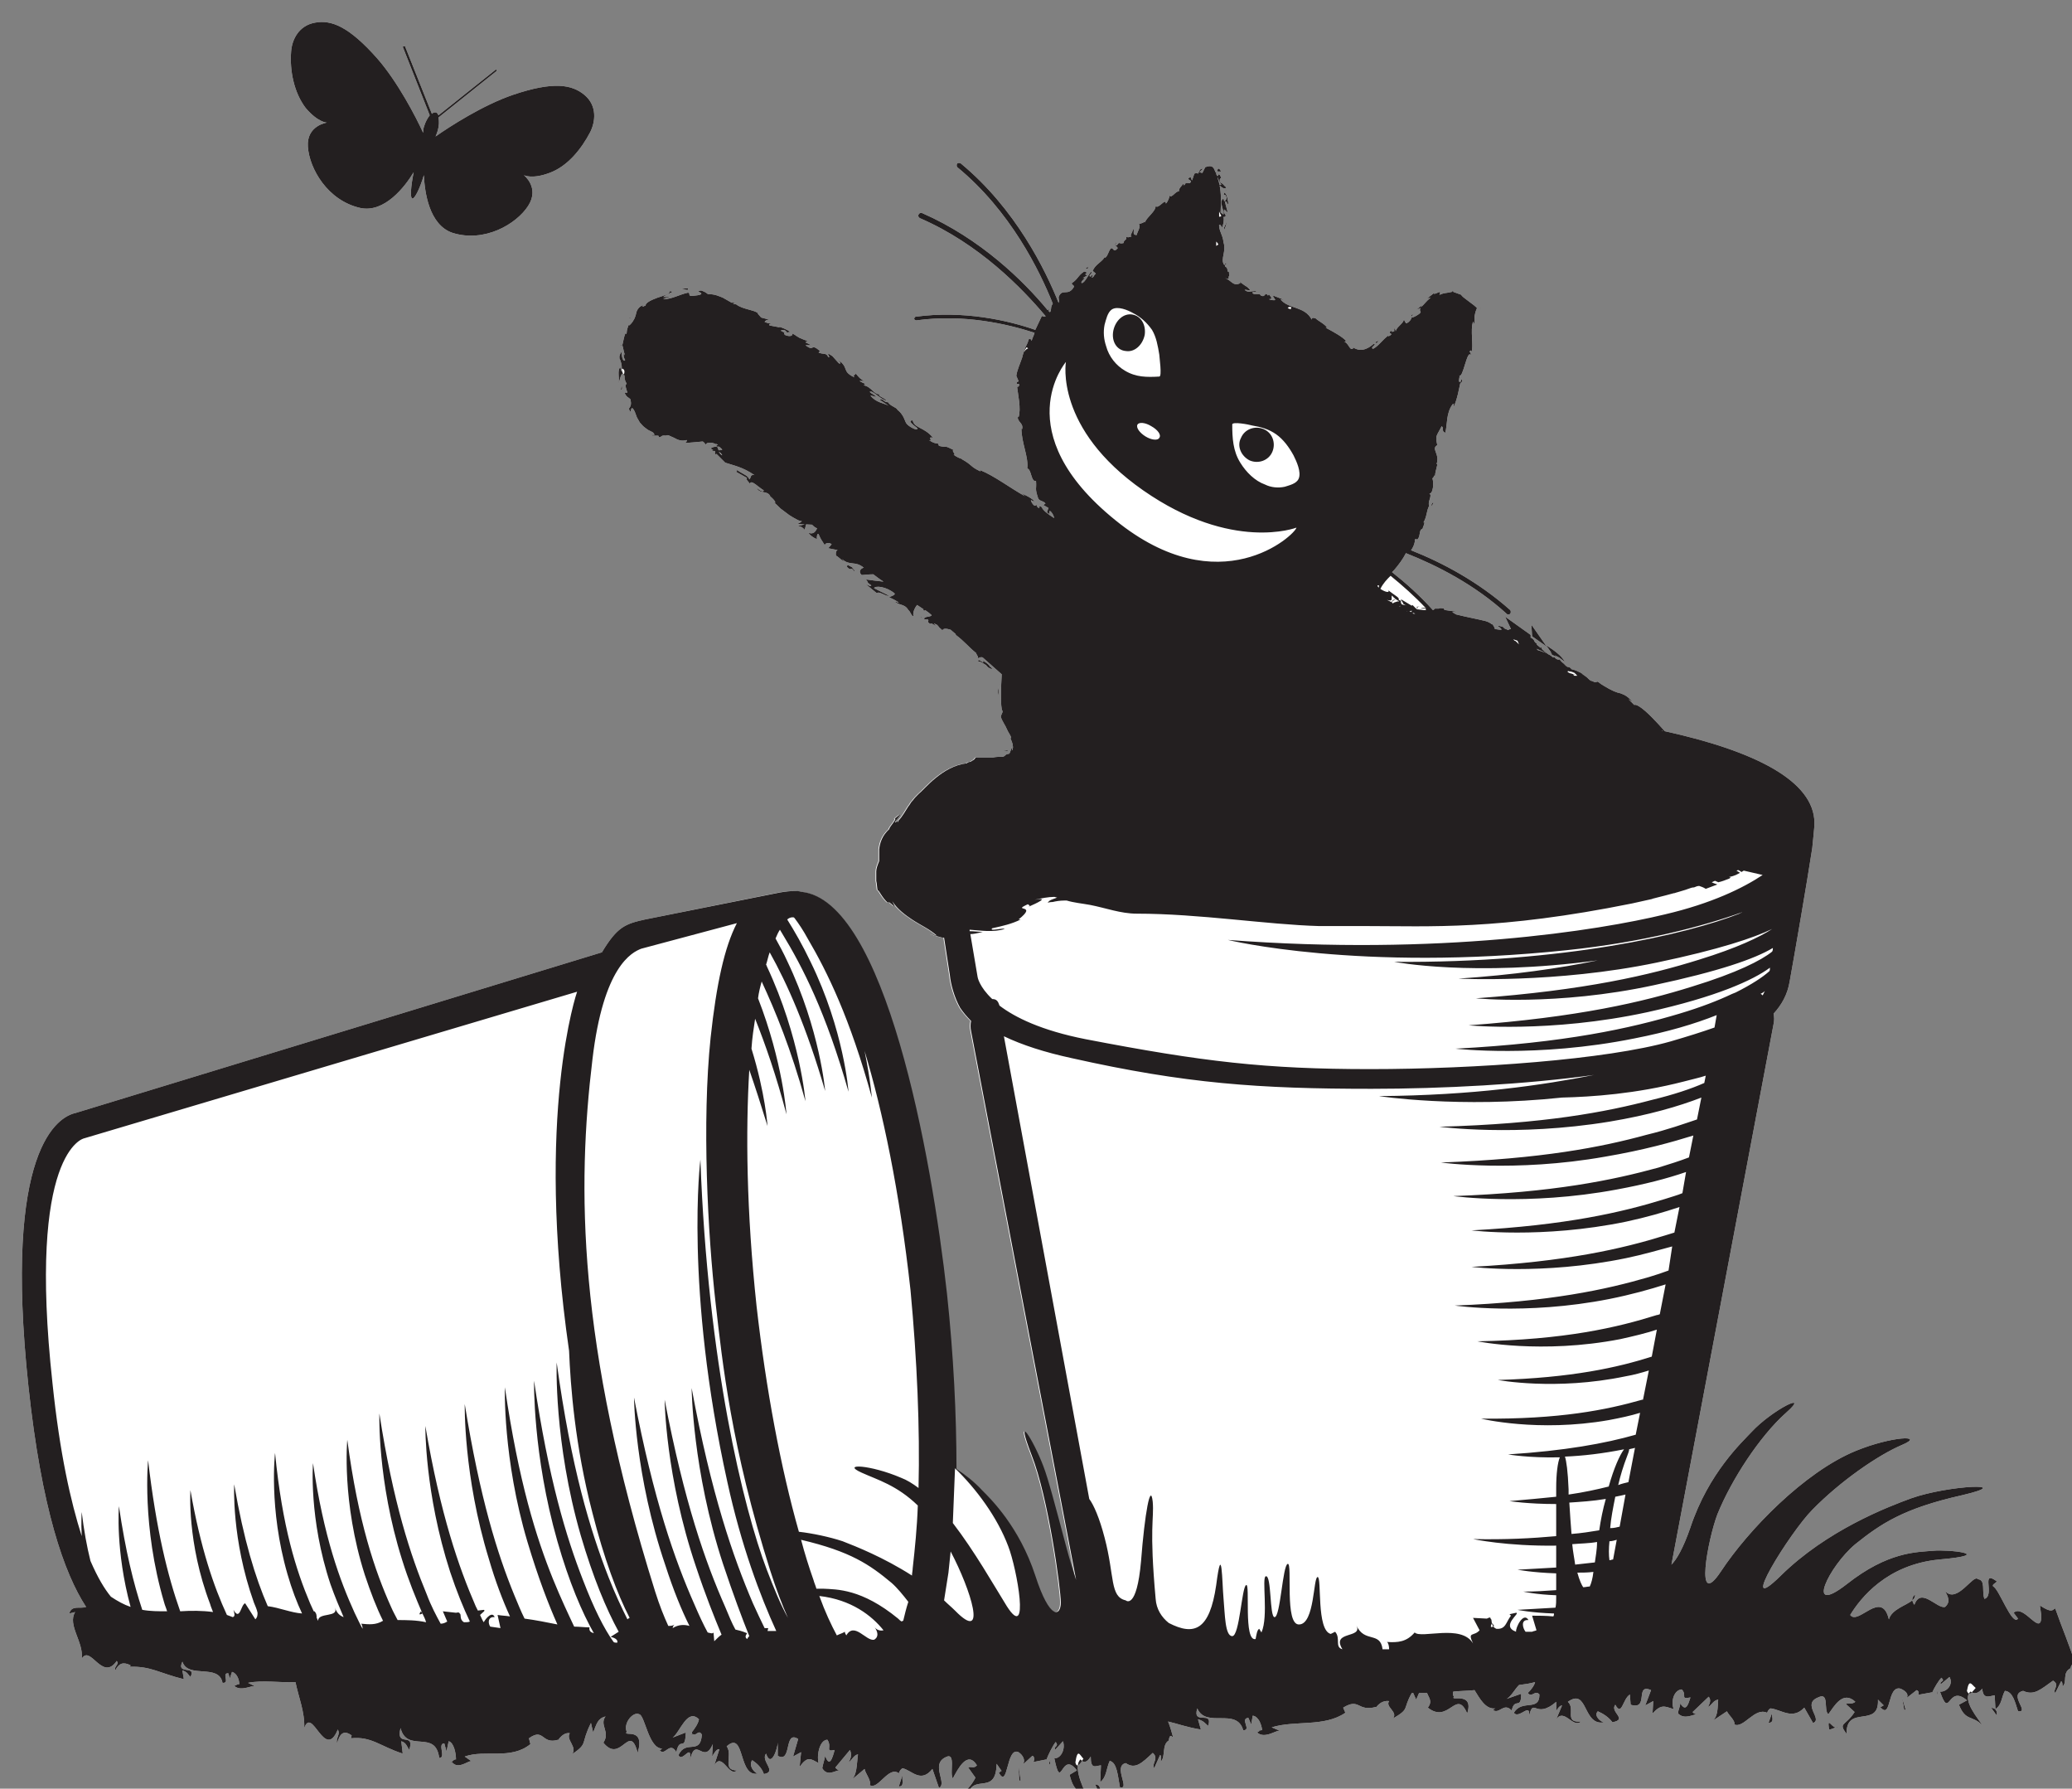
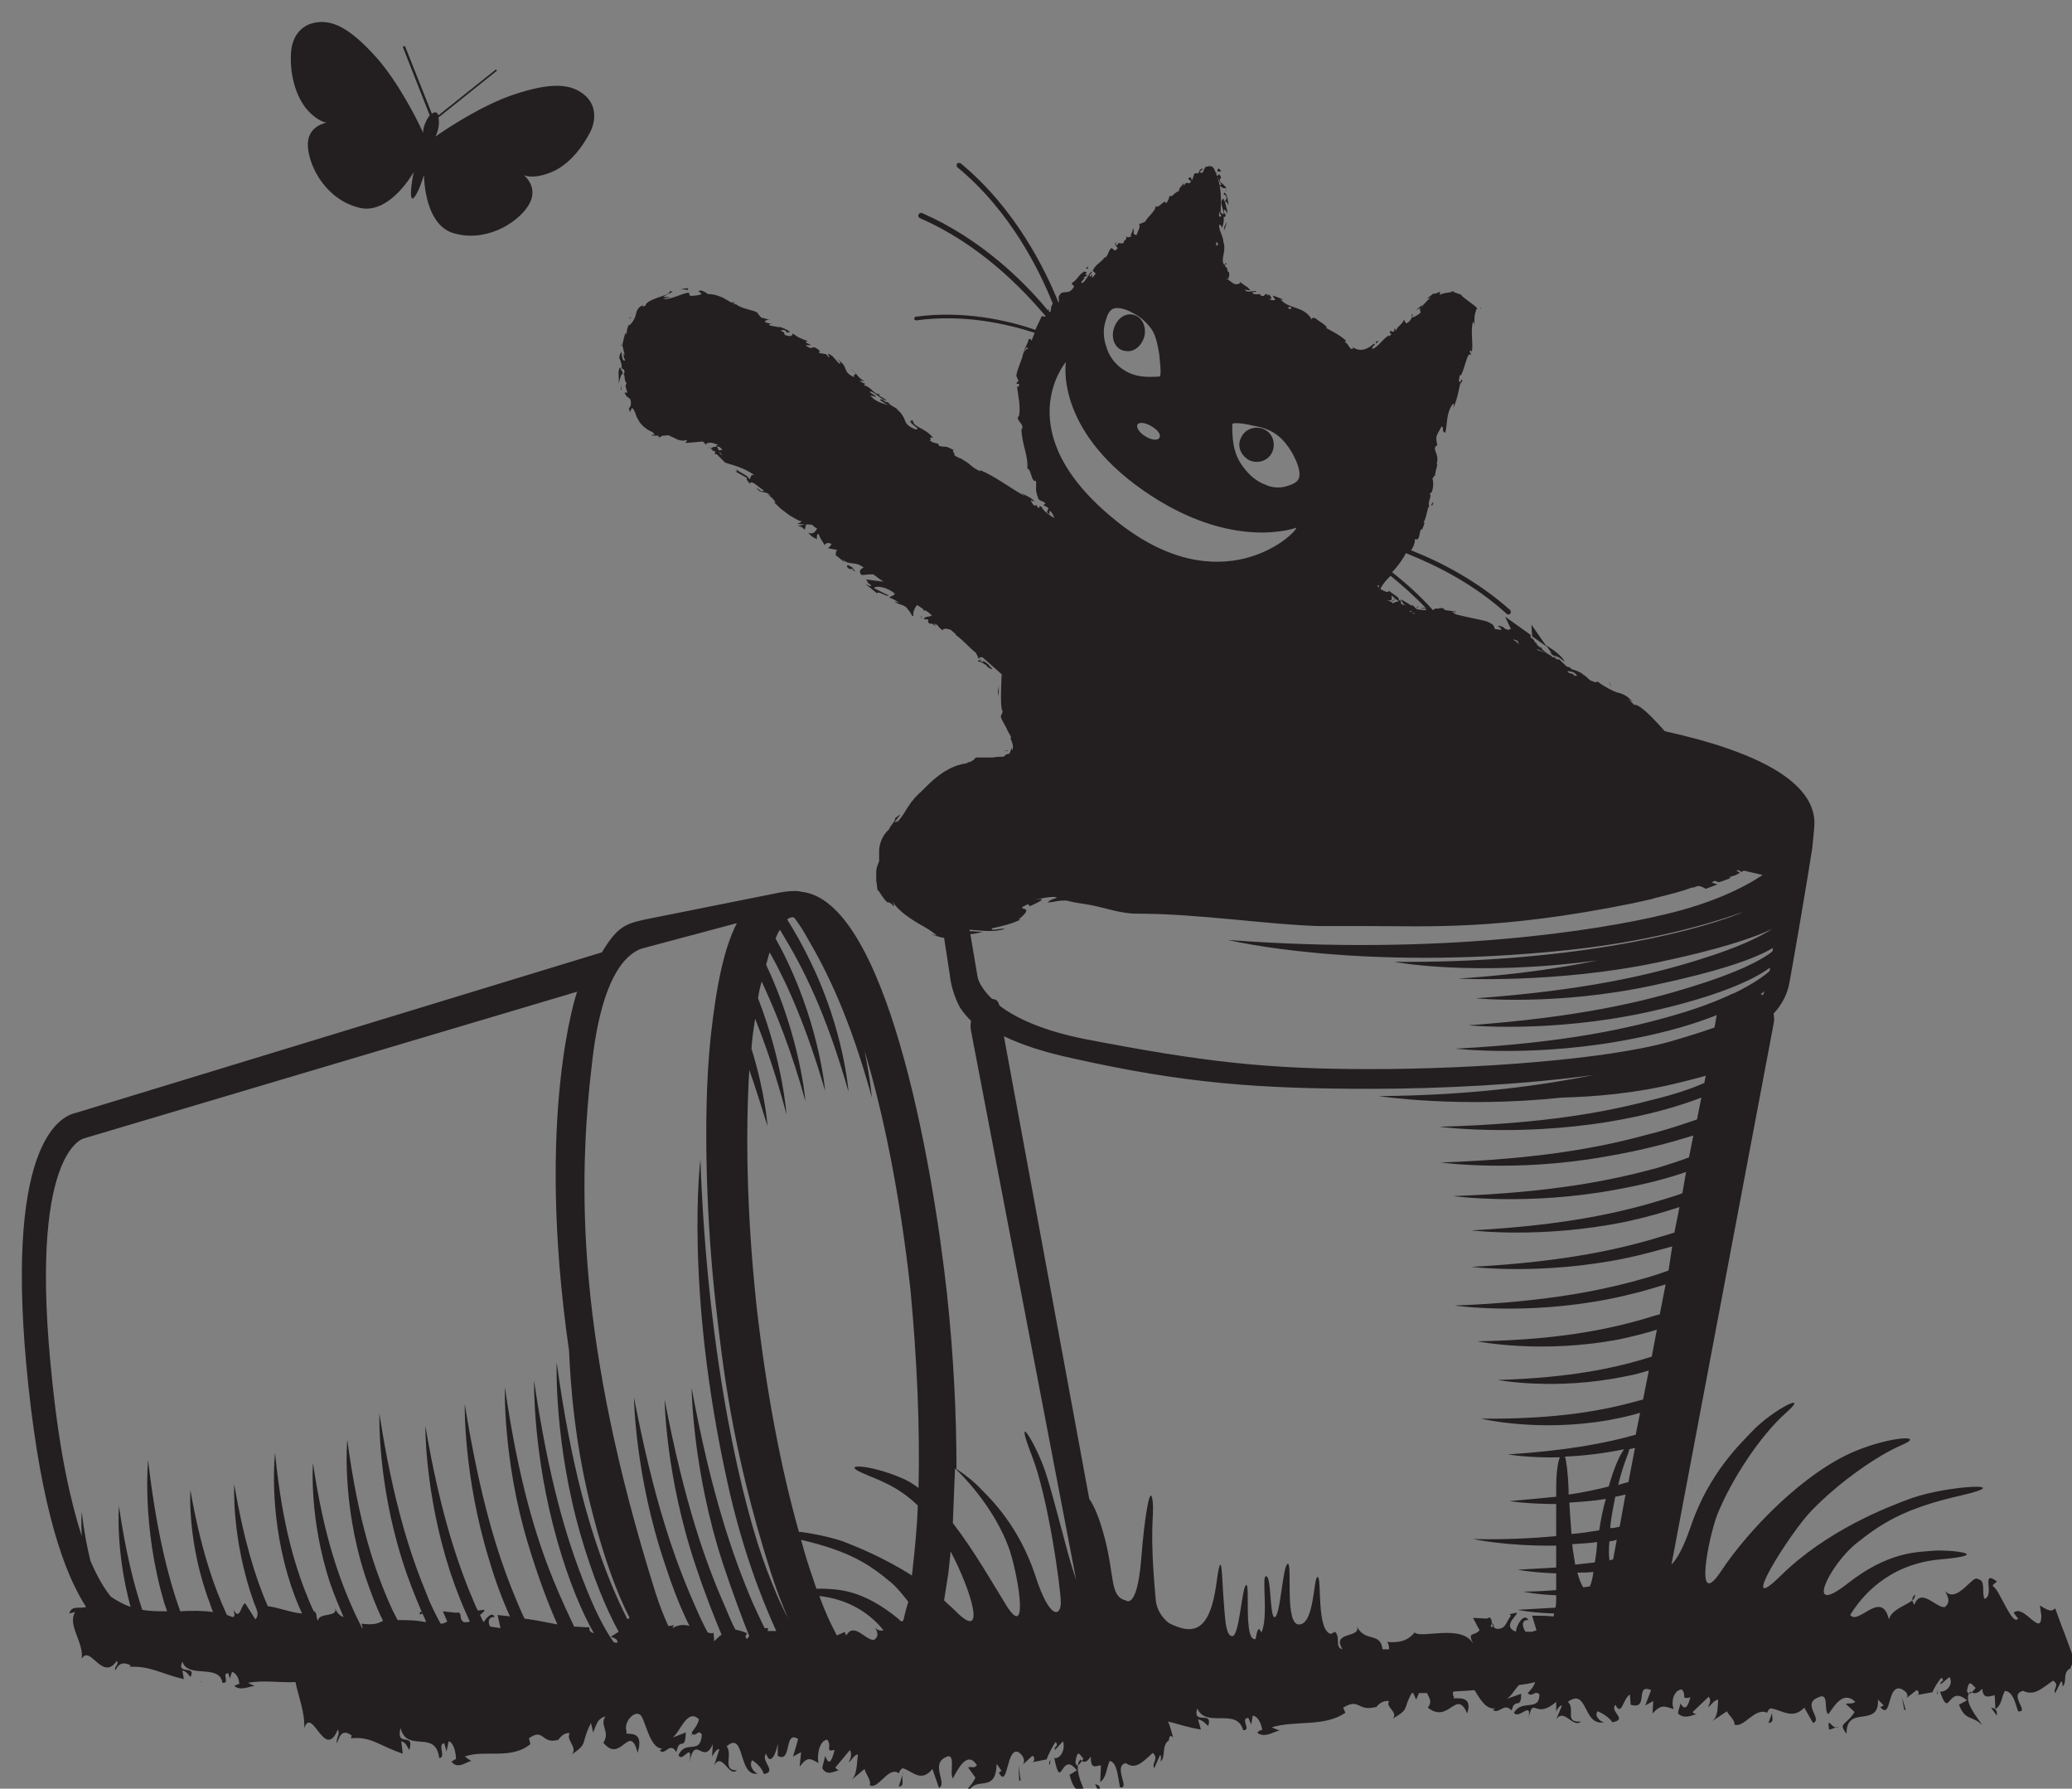
<svg xmlns="http://www.w3.org/2000/svg" version="1.1" id="Layer_1" x="0px" y="0px" width="284px" height="245.1px" viewBox="0 0 284 245.1" style="enable-background:new 0 0 284 245.1;" xml:space="preserve">
  <rect x="0" y="0" width="284" height="245.1" fill="#808080" stroke="none" />
  <style type="text/css">
	.st0{fill:#FFFFFF;}
	.st1{fill:#231F20;}
</style>
-   <path class="st0" d="M44.8,16.8c0,0-2.8,0.4-2.6,3.3c0.2,3,2.7,7.4,7.2,8.4c3.3,0.7,6.1-2.9,7.3-4.9c-0.4,2-0.5,3.5-0.2,3.6  c0.3,0.1,1-1.2,1.6-3.2c0.1,2.3,0.7,6.8,3.9,7.9c4.4,1.4,8.8-1.2,10.4-3.7c1.6-2.5-0.6-4.2-0.6-4.2s1.1,0.6,3.5-0.3  c2.5-0.9,4.4-3.3,5.6-5.6c0.7-1.4,1-3.6-0.8-5.1c-1.7-1.4-4.2-1.9-9.8,0c-4.1,1.4-8.6,4.3-10.6,5.7c0.1-0.2,0.2-0.5,0.3-0.8  c0.2-0.7,0.2-1.3,0.1-1.8l8-6.4L68,9.5l-7.9,6.3c-0.1-0.2-0.2-0.4-0.4-0.4c-0.2,0-0.3,0-0.5,0.2l-3.7-9.3l-0.3,0.1l3.7,9.4  c-0.3,0.4-0.6,0.9-0.8,1.6c-0.1,0.3-0.1,0.6-0.1,0.8c-1-2.2-3.5-7-6.3-10.2c-3.9-4.4-6.3-5.3-8.5-4.9c-2.3,0.4-3.2,2.4-3.3,4  c-0.2,2.6,0.4,5.6,2,7.7C43.6,16.8,44.8,16.8,44.8,16.8z M242.9,234.7l-0.5,1.4C243.3,236,242.8,235.3,242.9,234.7z M210.1,231.8  c0,0-0.1-0.1-0.1-0.1C209.5,232.3,209.7,232.2,210.1,231.8z M242.9,234.4C242.9,234.4,242.9,234.4,242.9,234.4  c-0.1,0.1-0.1,0.2-0.1,0.2L242.9,234.4z M220.8,94.1l-0.1-0.5c0,0-0.1,0-0.1-0.1c-0.1,0-0.1-0.1-0.1-0.1s0.1,0.2,0.2,0.3  C220.7,93.9,220.8,94.1,220.8,94.1z M121.4,122.9l0-0.3l0,0C121.4,122.7,121.4,122.7,121.4,122.9z M261,234.3l0.2,0l-0.5-1.7  L261,234.3z M272.9,234l0.8,1.1l0-0.5C273.5,234.1,273.3,234.1,272.9,234z M265.6,232.2l0-0.6C265.5,231.9,265.5,232.2,265.6,232.2z   M172.8,237.2c-0.1-0.1-0.1-0.1-0.2-0.1C172.6,237.3,172.7,237.3,172.8,237.2z M126.5,84.8c-0.2-0.2-0.2-0.3-0.3-0.4  C126.2,84.5,126.2,84.6,126.5,84.8z M143.9,241.8l0.1-0.7C143.8,241.5,143.7,241.8,143.9,241.8z M130.6,86.5  C130.6,86.5,130.6,86.4,130.6,86.5C130.7,86.5,130.7,86.5,130.6,86.5z M110.4,72.6C110.4,72.7,110.4,72.7,110.4,72.6  C110.4,72.6,110.4,72.6,110.4,72.6L110.4,72.6z M95.1,237.5c0,0-0.1-0.1-0.1-0.1C94.6,238,94.7,237.9,95.1,237.5z M123.8,242.9  C123.8,242.9,123.8,242.9,123.8,242.9c-0.1,0.1-0.1,0.2-0.1,0.3L123.8,242.9z M123.7,243.2l-0.5,1.6  C124,244.8,123.6,244,123.7,243.2z M61.9,241.5c0-0.1-0.1-0.1-0.1-0.2C61.8,241.5,61.8,241.5,61.9,241.5z M193.7,43  c-0.2,0.1-0.3,0.2-0.2,0.4C193.6,43.3,193.6,43.1,193.7,43z M189,46.7l-0.4,0.1l0,0.3L189,46.7z M167.4,23.5l-0.3-0.4  c-0.1,0-0.3,0.1-0.2,0.4L167.4,23.5z M168.1,26.3c0-0.1,0-0.3-0.1-0.3L168.1,26.3z M217.3,92.6c-0.1,0-0.2-0.1-0.3-0.2  c0.1,0.1,0.3,0.2,0.4,0.3C217.5,92.7,217.4,92.7,217.3,92.6z M168.2,26.5C168.2,26.5,168.2,26.5,168.2,26.5l0,0.1L168.2,26.5z   M109.3,72.1c0.6,0,0.8,0.3,1,0.5l0.2-0.8L109.3,72.1z M250.7,237c0.4,0,0.9-0.4,1.3-0.3C251.1,237.1,250.4,234.9,250.7,237z   M167.4,24.4c-0.1-0.1-0.1-0.5-0.4-0.5c-0.2,0.5,0.1,0.9,0.4,1.4c-0.1,0.1-0.2,0-0.3,0c0.2,0.3,0.7,0.7,1,0.4  c-0.4-0.3-0.3-0.4-0.8-0.7C167.1,24.7,167.2,24.4,167.4,24.4z M148.8,36.8c0.2,0,0.3,0,0.4,0.1C148.9,36.7,149.5,36.2,148.8,36.8z   M139.7,244l0.2,0l-0.3-2.1L139.7,244z M150.1,244.5l0.6,1.3l0.1-0.6C150.7,244.6,150.5,244.6,150.1,244.5z M130.4,246.6  c0.3,0.1,0.6-0.2,0.9-0.3C130.7,246.2,130.3,244.3,130.4,246.6z M94.3,39.5c-0.4,0-0.8,0.1-1.1,0.2C93.9,39.5,94.4,40,94.3,39.5z   M27.6,230.5c0,0-0.1-0.1-0.1-0.1C27.4,230.5,27.5,230.5,27.6,230.5z M86.3,43.5l-0.1,0.1l0.5-0.1L86.3,43.5z M136.4,97.6  L136.4,97.6C136.4,97.6,136.4,97.6,136.4,97.6L136.4,97.6z M212.3,89.7L212.3,89.7L212.3,89.7L212.3,89.7z M97.2,61.5  c0-0.1,0-0.1,0-0.2C97.1,61.3,97.1,61.3,97.2,61.5z M135.8,91.4c-0.1,0-1.1-0.6-0.3,0.1C135.6,91.5,136.3,92,135.8,91.4z   M116.1,77.7c0.7,0.7,0.4-0.2,1,0.6c0.3,0-0.5-0.6-0.2-0.5C116.3,77.5,116.1,77.2,116.1,77.7z M137.5,102.6  C137.5,102.6,137.5,102.6,137.5,102.6C137.5,102.5,137.5,102.5,137.5,102.6z M137.5,102.6C137.5,102.6,137.5,102.6,137.5,102.6  C137.5,102.6,137.5,102.6,137.5,102.6L137.5,102.6z M136.9,94.4c0-0.3,0-0.6,0-0.6s0,0.4-0.1,0.8c0,0.4,0,0.8,0,0.8l0.1-0.5  C136.9,95,136.9,94.7,136.9,94.4z M213.1,90.4l0.1-0.1c0,0,0,0,0,0l0.1-0.1c0,0,0,0,0,0L213.1,90.4  C213.1,90.4,213.1,90.4,213.1,90.4z M85.2,52.8l-0.1,0.6l0.1,0C85.3,53.3,85.3,53.1,85.2,52.8z M167.8,31.5c0.1-0.3,0.3-0.6,0.3-1  l-0.1,0C168.2,30.6,167.6,31.2,167.8,31.5z M281.7,220.4c-0.4,0.2-0.4,0.7-2.1-0.4l0.2,1.4c0,3.1-2.4-1.7-3.8-0.4l0.6,0.8  c-0.8,1.1-2.6-4.1-3.4-4.4c-0.2-0.3,0.3-0.4,0.5-0.7c-2.3-1.7-0.2,1.9-1.7,2.4c-0.4-1,0.2-2.6-0.9-2.7c-0.6-0.8-2.9,3.5-4.5,1.6  c0.4,0.8,0.8,1.5,0,2.2c-1.1,0.3-3.3-2.8-4.2-0.3c-0.2-0.2-0.2-0.4-0.3-0.6c-0.8,0.7-2.8,1.2-3.2,2.6c-1-4.2-4.2,0.9-5.3-0.6  c1.4-2.3,5-6.9,12.2-7.6c8-0.7,1.1-1.4-0.8-1.2c-2.3,0.2-6.2,0.1-11.9,4.6c-5.8,4.5-2.4-2.5,1.2-5.5c3.5-2.8,6.6-4.9,14.6-6.7  c7.7-1.8-1.8-1.4-6.9,0.4c-3.3,1.2-11.6,4.4-17.9,10.6c-6.3,6.2,1.3-6,4.3-9c3.8-3.9,9-7.5,12.3-8.9c3.3-1.4-1.4-1.2-6.3,0.8  c-7.1,2.9-14.8,10.9-18.5,16.5c-3.7,5.6-1.8-4.4-0.5-7.8c1.9-4.7,5.8-10.7,9.4-13.9c3.5-3.1-1.9-0.4-4.7,2.6  c-1.3,1.4-5.9,5.6-8.4,13.1c-1,2.9-1.9,4.4-2.6,5.1l14-74.1c0.1-0.5,0.1-0.9,0-1.4c1.1-1.2,1.9-2.6,2.2-4.4  c0.6-3.3,2.4-13.7,3.1-18.3c0.1-1.1,0.3-2.8,0.3-3.4c0-5.8-8.2-9.9-20.5-12.6c-0.4-0.4-0.8-0.9-1.3-1.4c-1.2-1.3-2.5-2.4-2.9-2.2  c0,0-0.2-0.2-0.4-0.4c-0.2-0.2-0.4-0.4-0.4-0.4c0.3,0.2,0.3,0.2,0.6,0.4c-0.8-0.9-1.2-1-1.7-1.2c-0.5-0.1-1.1-0.3-2.4-1.1  c-0.1-0.1-0.2-0.1-0.3-0.2l-0.4-0.3l-0.4,0.1c0,0,0,0,0,0c-0.1-0.1-0.3-0.1-0.4-0.2l0.1,0c0,0-0.1,0-0.1,0c0,0-0.1,0-0.1,0  c-0.2-0.1-0.3-0.2-0.5-0.4c-0.2-0.2-0.4-0.3-0.4-0.3c-0.4-0.3-0.5-0.4-0.5-0.4c0,0,0.1,0,0.2,0.1c-0.1,0-0.1-0.1-0.2-0.1  c-0.4-0.2-0.8-0.4-1.3-0.5c-0.1-0.1-0.1-0.2-0.2-0.2c-0.1-0.1-0.1-0.1-0.2-0.1c-0.1,0-0.2,0-0.4-0.2c-0.1-0.1-0.2-0.2-0.3-0.3  c-0.1-0.1-0.3-0.2-0.4-0.4c-0.2-0.2-0.5-0.4-0.7-0.6l0,0c0,0-0.1-0.1-0.1-0.1c0.2,0.1,0.4,0.2,0.6,0.3c0.4,0.3,0.8,0.6,0.8,0.6  c-0.4-0.7-1-1.2-1.7-1.7l-0.9-0.6l0.7,1c0,0,0,0,0,0.1c-0.1-0.1-0.2-0.1-0.2-0.2c0,0.1,0.1,0.2,0.3,0.3c0,0.1-0.1,0.1-0.2,0  l-0.2-0.1l0.2,0.1c0.2,0.1,0.4,0.2,0.6,0.3c0,0,0,0,0,0l0,0c0.3,0.2,0.5,0.3,0.6,0.5c-0.2,0-0.4-0.1-0.5-0.2  c-0.1-0.1-0.1-0.1-0.2-0.2l-0.1,0.1c0,0,0,0,0,0l-0.3,0.3l0.3-0.3c-0.2-0.1-0.3-0.3-0.6-0.4l-0.3-0.2l-1.2-0.4  c-0.1-0.1-0.1-0.1-0.2-0.2l1.4,0.6l-0.6-0.5c0,0,0,0,0,0c-0.1-0.1-0.1-0.3-0.1-0.3l-0.1,0c0,0,0,0.1,0,0.1l-0.6-0.5l0.1,0  c-0.1-0.1-0.1-0.2-0.2-0.2c-0.1-0.1-0.2-0.2-0.2-0.3c-0.1-0.2-0.3-0.3-0.4-0.4c0,0,0,0-0.1,0l0-0.4l-3.5-2.5l0.8,1.7  c-0.1,0-0.2,0-0.3,0.1c-0.1,0-0.2,0-0.2,0c-0.1-0.1-0.3-0.1-0.4-0.2c-0.1-0.1-0.2-0.2-0.2-0.2c-1-0.3-0.7-0.1-0.4,0.1  c0.1,0.1,0.2,0.2,0.2,0.3c-0.1,0-0.3,0-0.9-0.1c0-0.1-0.1-0.2-0.1-0.3c-0.1-0.1-0.1-0.2-0.2-0.3c-0.1-0.1-0.1-0.1-0.2-0.1  c0,0-0.1-0.1-0.1-0.1l-0.2-0.1l-0.2-0.1l-0.3-0.1c-1.2-0.3-2.4-0.5-4-0.9c-1.3-0.7,0.3-0.1-0.1-0.4l-1.4-0.2  c-0.3-0.1-0.2-0.2-0.1-0.2c-0.5-0.1-0.7-0.1-0.8,0c-0.1,0-0.2,0-0.4,0c0,0-0.1,0-0.1,0c0,0-0.1,0-0.1,0.1c-0.1,0-0.1,0.1-0.2,0.1  c-1.8-2-3.7-3.7-5.6-5.2c0.1-0.1,0.2-0.2,0.3-0.3c0.6-0.7,1.2-1.5,1.6-2.3c4.3,1.7,9.4,4.3,13.8,8.3c0.1,0.1,0.1,0.1,0.2,0.1  c0.1,0,0.2,0,0.3-0.1c0.1-0.1,0.1-0.4,0-0.5c-4.4-3.9-9.3-6.5-13.6-8.2c0.4-0.5,0.6-1.3,0.5-1.4c0.2-0.3,0.2,0,0.4-0.1  c0.4-0.4,0.2-1.3,0.6-1.4c0.1,0,0,0.2,0,0.3c0-0.4,0.6-1.4,0.2-1.2c0.5-0.8,0.4-1.6,0.8-2.3c-0.3-0.5,0.5-1.4,0-1.7  c0.5,0.2,0.7-1.5,0.4-2.1c0.2,0.2,0.2-0.5,0.4-0.3c0-0.7,0.5-1.8,0.2-1.6c0.5-1.4-0.8-2.1,0.1-2.6c-0.3-1.4-0.1-1.2,0.6-2.6  c0.4,0.3-0.1,0.7,0.5,0.9c0.3-1.2,0.1-2.7,1-3.9c0.3-0.3,0.1,0.3,0.1,0.5c0.6-1.4,0.7-2.3,1-3.6c0,0,0,0.2,0,0.3  c0.1-0.2,0.4-0.5,0.1-0.6l-0.1,0.3c-0.5,0.2,0-0.7-0.2-0.9c0.5,0.7,1.1-3.7,1.6-2.7c0-0.2,0-0.4-0.2-0.5c0.2-0.2,0.3-0.3,0.3,0.1  c0.3-0.9-0.2-3.1,0.2-4.2c0.1,0,0.1,0.2,0.2,0.4c0-0.7-0.1-1.2,0.3-2.2c0,0,0,0,0.1,0c-0.3-0.5-2.2-1.6-2.2-1.9l-1.1-0.4  c0.1-0.1-0.1-0.1-0.2-0.1L199,40c-0.9,0.2-1,0.1-1.7,0.4c0.4-0.9-0.6,0.1-0.8-0.2l-0.9,0.7l0.5-0.1c-0.7,0.5-0.9,1-1.4,1.3l0.3-0.4  c0,0-0.9,0.8-0.9,0.8l0.6-0.3c-0.3,0.6,0.4,0.4-0.3,0.9c0.1-0.1-0.5,0.4-0.9,0.4c-0.1,0.3-0.3,0.6-0.7,0.8c-0.2,0-0.3-0.5-0.4-0.5  c0,0.5-1,1-1.1,1.6c0-0.2-0.1-0.4-0.2-0.4l0,0.4c-0.3,0.1-0.4,0.1-0.4-0.1c-0.7,0.5,0.6,0.3-0.4,0.8c0-0.1,0-0.1,0.1-0.2  c-0.9,0.6-1.4,1.5-2.2,1.9c-0.5-0.2,0.6-0.6,0.1-0.7c-0.9,0.8-1.9,1.2-3,0.4l0.2,0.2c-0.5,0.5-0.6-0.7-1.3-0.9  c0.2,0.1,0.4-0.2,0.3-0.1c-0.6-0.6-1.5-1.1-2.8-1.8l0.2,0c-0.3-0.5-1.2-0.9-1.6-1.3c-0.2,0-0.5-0.2-0.5,0.2c-1-1.9-3.2-1.4-4.3-2.8  c0.2,0.1,0.5,0.1,0.3,0l-1.3-0.5c0,0.3,0.1,0.2,0.3,0.6c-0.2,0.1-0.6,0-0.9-0.1c0.7,0,0.2-0.4,0-0.7c0,0.1-0.1,0.2-0.1,0.2  c-0.5-0.7-0.3,0.5-1.1-0.1l0.1-0.1c-0.4,0-0.8,0.1-1.1-0.1c-0.1-0.4,0.4,0,0.5-0.3c-0.5-0.1-1.2,0.3-1.6-0.2c0.2,0,0.6,0.1,0.8,0.1  c-0.4-0.5-0.5-0.5-0.8-0.7l0,0c0,0-0.7-0.5-0.7-0.5l0.1,0.2c-1,0.5-1.2-0.4-2.1-0.7c0.9,0.3,0.3-0.1,0.6-0.3c0-0.2-0.1-0.5,0-0.5  c-0.5-0.1,0-0.5-0.6-0.8c0.1,0-0.1-0.3,0.2-0.3c-0.1-0.5-0.2,0.2-0.3,0.1c-0.3-0.4-0.2-0.9-0.1-1.4c0.1-0.5,0.2-1.1,0-1.7  c-0.1-1-0.5-1.3-0.6-2.2c0-0.1,0-0.1,0-0.2c0.2-0.1,0.4,0.4,0.4,0.4c0.2-0.5,0.3-1,0.2-1.5c0.1,0.1,0.2,0,0.3-0.1  c0-0.4-0.4-0.3-0.2-0.9c0.1,0.1,0.3,0.2,0.5,0.5c-0.1-0.5-0.3-1-0.4-1.6c0.2-0.1,0.3,0.3,0.5,0.5c-0.1-0.6-0.2-1.6-0.6-1.7  c0,0-0.1,0.4-0.1,0.4c0-0.2,0.3-0.1,0.3,0c0.3,0.5-0.1,0.7-0.2,0.8l-0.1-0.4c-0.7,0.4,0.1,1.5,0,2.2l-0.4-0.3  c0.1-1.7,0.1-3.3-0.4-4.7c0.1-0.2,0.1-0.3,0-0.3c0,0-0.1,0-0.1,0c0-0.1-0.1-0.2-0.1-0.3l0-0.1l0,0c0,0,0-0.1,0-0.1c0,0,0,0-0.1,0  c-0.2-0.5-0.3-1.1-1.4-0.7l-0.4,0.8l-0.4-0.1l0.5-0.5c-0.5,0-0.5,0.4-0.7,0.7c-0.1-0.1-0.3-0.1-0.5,0l-0.3,0.9  c-0.2-0.1,0-0.6-0.5-0.3c-0.1,0.4,0.6,0.2,0.2,0.7c-0.5,0-0.5-0.2-0.8,0.3c-0.1-0.1-0.1-0.2,0-0.4c-0.2,0.4-0.8,0.8-0.7,1.2  c-0.5,0-1,1-1.3,0.6c0,0.2-0.2,0.8-0.5,1.1c0-0.9-1.1,0.9-1.4,0.3c0,0.8-1.1,1.4-1.5,2.3c0-0.1,0-0.2,0.1-0.2  c-0.4,0.3-0.6,0.3-0.9,0.4c0.3,0.4-0.2,1-0.3,1.5c-0.8,0-0.1-0.7-0.6-0.9c0.3,0.3-0.5,1-0.1,1.1c-0.5,0.1-0.4,0.2-0.8,0  c0.3,0.5-0.3,0.4-0.3,0.9c-0.7,0.2-0.5-0.3-0.9,0.3c-0.4,0.1,0-0.5,0-0.5c-0.6,0.5,0,0.6,0.1,0.9c-0.6,0.7-0.5,0-0.9,0  c-0.4,0.4-0.4,1-0.8,1.3c-0.1,0-0.1,0-0.1-0.1c-0.2,0.6-1.4,1.1-1.6,1.9c-0.1,0-0.1,0-0.1,0c0.2,0.1,0.4,0.3,0.5,0.4  c-0.3,0.2-0.3,0.6-0.6,0.5c0.2-0.1,0.1-0.2,0.1-0.4l-0.2,0.3c-0.5-0.1,0.3-0.4,0.1-0.7c-0.5,0.5-0.8,1.4-1.3,1.6  c-0.4-0.2,0.9-0.9,0.1-0.7l0.7-0.4c-0.9-0.1,0.4-0.3-0.5-0.5c-0.9,0.6-0.8,1-1.7,1.6c0,0.3,0.3,0.2,0.3,0.5  c-0.8,1.4-1.6,0.1-2.1,1.4c0,0.3,0.1,0.5,0,0.8c-1.8-4.5-5.9-12.9-13.4-19.1c-0.1-0.1-0.4-0.1-0.5,0c-0.1,0.1-0.1,0.4,0,0.5  c7.3,6,11.3,14.2,13.1,18.7c-0.4,0.6-0.1,0.8-0.4,1.2c0-0.1-0.1-0.1-0.2-0.2c0.1-0.1,0.2-0.2,0.1-0.2c-0.1,0-0.1,0.1-0.2,0.1  c-3.3-4-9.2-9.8-17.2-13.3c-0.2-0.1-0.4,0-0.5,0.2c-0.1,0.2,0,0.4,0.2,0.5c8.1,3.5,14,9.6,17.2,13.4c0,0,0,0.1-0.1,0.1l-0.4-0.1  c-0.3,0.6-0.6,1.3-0.9,1.9c-3.7-1.3-9.9-2.7-16.4-1.8c-0.1,0-0.2,0.2-0.2,0.3c0,0.1,0.2,0.2,0.3,0.2c6.5-0.9,12.5,0.5,16.2,1.7  c-0.1,0.4-0.3,0.7-0.4,1.1c-0.1-0.1-0.1-0.4-0.4-0.2c-0.1,0.4-0.3,0.8-0.5,1.2c-0.1,0.4-0.3,0.8-0.4,1.3c-0.3,0.9-0.7,1.7-0.8,2.5  l0.3,0.7c0,0.1-0.2,0.2-0.2,0.1c-0.2,0.6,0.2,0.1,0.3,0.4c0,0.3-0.3,0.4-0.3,0.2c0.1,1.1,0.6,3.1,0.2,4.3l-0.1-0.2  c-0.1,0.9,0.8,0.9,0.6,1.8l-0.1-0.1c0,2,1,3.9,0.8,5.5c0.6,0.1,0.5,1.9,1.2,1.7c0.1,1.2-0.2,0.9,0.3,2.4c0.2,0.4,0.7,0.3,1,0.7  l-0.3,0.2l0.7,0.4l-0.2,0.6l0.4,0.3c-0.1-0.2-0.1-0.4,0-0.5c0.3,0.2,0.5,0.6,0.6,1c-0.8-0.5-1.6-1.1-1.7-1.5c-0.7-0.5,0,0.4-0.6,0  l-0.1-0.3l-0.3,0.1c-0.4-0.3-0.5-0.7-0.5-0.8c0.1,0.1,0.3,0.2,0.5,0.2c-0.5-0.6-1.7-1-1.9-1.2l0.6,0.5c-2-1.1-4.2-2.8-6.2-3.6  l0.1,0.2c-1.5-0.7-1-0.8-2.6-1.7l0.1,0c-0.4-0.1-0.8-0.3-1.2-0.6c0.5,0.1-0.5-0.7,0.1-0.6c-1.6-0.8-0.8-0.3-2.1-0.6l-0.1-0.3  c-0.4-0.1-0.5,0-1.3-0.5c0.7,0.3-0.3-0.6,0.6-0.3c-1.2-1.5-2.6-1.3-2.8-2.4c-1.1,0,1.1,1.3,0.6,1.1c0.2,0.4-0.9-0.1-1.3-0.5  c-0.5-0.4-0.3-1.3-1.6-2.2c0.1,0.1,0.2,0.1,0.3,0.2c-0.4-0.5-1-0.5-1.4-1.1c-0.5,0.1-0.7-0.6-1.1-0.3l1.2,0.8  c-0.7-0.4-1.7-0.4-2.5-1.4c0.1,0,0.5,0.1,0.8,0.2c-0.2-0.3-0.6-0.4-0.9-0.7c0.4-0.3,1.4,1,2.3,1.2c-0.2-0.4-1.5-0.7-0.8-0.9  c-0.9,0.2-1.2-1-2.3-1.2l0.2-0.2c-0.2-0.1-0.5-0.2-0.8-0.4l0.7,0c-0.9-0.3-1.1-1.2-1.9-1.6c1.4,1,0.1,0.5,0.5,1.1  c-1.9-0.9-0.5-1.3-2.5-2.6c0.3,0.2,0.9,0.8,0.4,0.7c-0.3-0.3-0.7-0.8-0.9-1c-1.3-0.9,0,0.4-0.6,0.1c-0.2-0.6-0.7-0.3-1.3-0.6  l0.2-0.2c-1.4-1.2-0.7,0.2-2-0.8c0,0,0.2,0,0.4,0c0.2,0,0.4,0,0.4,0s-0.2-0.1-0.4-0.2c-0.2-0.1-0.4-0.2-0.4-0.2l0.3-0.2  c-0.5-0.1-0.8-0.3-1.1-0.4c-0.2-0.1-0.3-0.2-0.5-0.3c-0.1-0.1-0.3-0.2-0.5-0.3c0.1,0.3-0.3,0.5-1,0.2c-0.4-0.4,0.4-0.1-0.6-0.6  c0.3-0.1,0.6-0.2,0.9,0.3c0.1-0.1,0.3-0.1,0.4-0.1c-0.4-0.4-1.2-0.6-1.6-0.8c0.1,0.1,0.3,0.2,0.4,0.2l-1.6-0.3  c-0.2-0.2,0-0.2,0.3-0.2c-0.3-0.1-0.6-0.1-1-0.3c0.2-0.2,0.3-0.4,1-0.2l-1.5-0.4c0-0.1-0.6-0.6-0.4-0.6c-0.7-0.5-2.1-0.5-3-1.2  c-0.1,0-0.2,0-0.4-0.1c-0.5-0.3-0.9-0.5-1.4-0.8c-0.5-0.2-1.1-0.5-2-0.5c0,0-0.1,0-0.2-0.1c-0.1-0.1-0.2-0.1-0.3-0.2  c-0.2-0.1-0.5-0.2-0.5-0.2c-0.6,0.1-0.3,0.2-0.1,0.3c0.2,0.1,0.3,0.3-0.7,0.4c-1.3,0.2-0.5-0.3-1-0.4C93,40.4,92.1,41,90.9,41  c0.3-0.2,0.7-0.2,1-0.3c0,0-0.2,0-0.5,0c-0.2,0-0.5,0-0.5,0c0.9-0.7,1.8-0.7,0.9-0.8c0,0.4-0.8,0.6-1.7,0.9  c-0.8,0.3-1.7,0.7-1.6,1.1c0,0-0.2,0-0.3,0.1c-0.2,0-0.3,0.1-0.3,0.1c0.2-0.1,0.2-0.2,0.4-0.3c-0.5,0.1-0.7,0.3-0.9,0.6  c-0.2,0.3-0.2,0.6-0.3,0.9c-0.1,0.3-0.2,0.5-0.4,0.8c-0.3,0.4-0.6,0.7-0.5,0.3c0,0-0.1,0.3-0.2,0.6c-0.1,0.3-0.1,0.6-0.1,0.6  c-0.1,0.3-0.2,0.2-0.1-0.1c0,0-0.2,0.4-0.3,0.9c-0.1,0.5-0.2,0.9-0.2,0.9l0,0c0.1,0.3,0.2,0.9,0.3,1.2c-0.1,0.5-0.1-0.2-0.2-0.1  c0,0,0.1,0.3,0.1,0.5c0,0.1,0.1,0.2,0.1,0.3c0,0.1,0.1,0.1,0.1,0.1c-0.2,0.4-0.5-0.2-0.5-1.1c-0.2,0.3-0.3,0.5-0.3,0.7  c0,0.2,0,0.3,0.1,0.4c0.1,0.3,0.3,0.7,0.2,1.6L85,50.3c-0.4,0.6-0.1,1.2-0.2,2.3c0.1-0.3,0.4-2.1,0.8-1.1c0,0.3,0,0.6,0.3,1.1  c-0.3,0.1-0.1,0.6,0.1,1.2l-0.4,0c0.3,0.7,0.5,0.6,0.8,0.9c0.2,0.8,0,1-0.2,1.3c0.4,1.3,0.1-1,0.8,0.4c0.1,0.3,0.2,0.5,0.3,0.8  c0.1,0.2,0.3,0.5,0.4,0.7c0.2,0.2,0.4,0.5,0.7,0.7c0.1,0.1,0.3,0.2,0.4,0.3c0.2,0.1,0.4,0.2,0.6,0.3c0.1,0.1,0.2,0.1,0.2,0.2  c0.2,0.2,0.1,0.2-0.1,0.2c-0.1,0-0.3-0.1-0.1,0.1l0.1,0c0.3,0,0.5,0,0.7,0c0.2,0.1,0.1,0.1,0,0.2c0.6,0.1,0.2-0.3,1.1-0.2  c0.2-0.2,0.6,0.1,1.1,0.3c0.5,0.3,1.1,0.5,1.7,0.3c0.2,0.2-0.2,0.2-0.1,0.4c1.4-0.1,1.2-0.1,2.3-0.2c0,0,0.1,0,0.1,0.1  c0.1,0,0.2,0.1,0.2,0.2c0.2,0.1,0.3,0.3,0.3,0.3c-0.2-0.2-0.1-0.4,0.2-0.4c0.3-0.1,0.7,0,1.1,0.2c0,0,0-0.1,0-0.1  c0.1,0.1,0.1,0.1,0.2,0.2c-0.1,0-0.1,0-0.2,0c0,0.1,0,0.2,0.1,0.2h0.2c0.1,0,0.3,0.2,0.5,0.4c-0.1,0.1-0.3,0.1-0.5,0.1  c-0.1-0.2-0.1-0.3-0.2-0.5c-0.4,0-0.8,0.1-0.9,0.3c0.1,0,0.2,0.1,0.4,0.1c-0.1,0-0.2,0-0.2,0.1c0,0.1,0.2,0.1,0.4,0.1l0,0.5l0.2-0.1  c0,0,0.3,0.3,0.6,0.6c0.3,0.3,0.6,0.6,0.6,0.6c1.2,0.4,2.4,0.6,4,1.7c-0.6-0.1-0.4,0.3-0.7,0.6c-0.1-0.6-1.2-0.8-1.9-1.5  c0.4,0.4,0.2,0.4,0,0.4l1.6,0.9c-0.2,0.2,0.1,0.4,0.4,0.8c0.1-0.7,1.3,0.6,1.9,0.9c-0.1,0.2-0.4,0.2-1-0.4c0.4,1,1.4,0.3,1.9,1.2  c-0.2-0.1-0.2-0.2-0.4-0.2c0.5,0.2,1.3,1.1,1,1.1l-0.2-0.1c0.3,0.2,0.6,0.5,1,0.9c0.4,0.3,0.8,0.6,1.2,0.9c0.8,0.5,1.5,0.9,1.7,0.8  c0,0.1-0.5,0.4-0.7,0.4l2.1,0.1c0.2,0.2,0.4,0.4,0.7,0.5c-0.2,0.4-0.5,0.9-1.2,0.6c0.2,0.3,0.5,0.6,1.2,0.9c-0.1-0.2,0-0.9,0.2-0.7  c0.4,0.9,0.3,0.6,0.9,1.6c-0.2-0.3,0.5-0.6,0.9-0.2c-0.1,0-0.4,0.6-0.6,0.5l1.5,0.3c-0.3-0.1-0.4,0.4-0.3,0.8c0-0.2,0.9,0.7,1.2,0.9  l-0.4-0.5c1.1,1,1.8,0.2,3,1.2c-0.2,0-0.9,0.4-0.3,1c0.3,0,0.9-0.1,1.6-0.1c0.4,0.3,0.9,0.7,1.4,1c-0.9-0.1-1.8-0.2-2.4-0.3  c0.4,0.5,0,0.3,0.7,0.8c0.1,0.3-0.6-0.1-0.8-0.2l1.6,1.3c0.2-0.4,1.5,0.6,1.6,0.3l-2-1c0.2-0.4,1.7-0.2,2.8,0.7  c0.2,0.3-0.7,0.4-0.7,0.6c0.2,0,1.3,0.6,1.3,0.7l-0.6-0.2c0.6,0.6,1.4,0.3,1.9,1.2c0.3,0.2,0.5,1,0.7,0.8c-0.1-0.4,0.1-1,0.5-1.5  c0.3,0.2,0.6,0.4,0.9,0.6l-0.1,0.1l0.2,0.1l0.1-0.1c0.3,0.2,0.7,0.5,0.9,0.7c-0.1,0.3-1.2,0.1-1,0.6c0.1-0.1,0.4,0,0.5,0  c0.2,0.3-0.3,0.2,0.3,0.6c0.3-0.3,1.2,0.9,0.5-0.1c0.2,0.1,0.3,0.2,0.4,0.2c0.1,0.1,0.1,0.1,0.2,0.2c0.1,0.2,0.3,0.3,0.6,0.6  c0-0.3,0.5-0.3,1.1-0.1l0.7,0.6c0,0,0,0,0,0.1c1.2,0.9,1.7,1.6,2.8,2.5c0,0.2,0.5,0.7,0.1,0.6c0.2,0.1,0.4,0.1,0.8,0.4  c0.4,0.8-0.8-0.6-0.6,0.2c0.2-0.2,1.1,0.5,1.6,0.8c0.1-0.4-1-1-1.6-1.3c0.1-0.1,0.4-0.2,0.6-0.1l2.6,2.3c-0.1,1.6-0.2,4.7,0.1,5  c0.1,0.3-0.3,0.6-0.2,0.9l-0.5,0c0.1,0,0.5,0,0.5,0c0.2,0.6,0.6,1.1,0.8,1.6c0.2,0.5,0.5,0.8,0.6,1.2c-0.1,0,0,0-0.1,0.1  c0,0,0.2,0.4,0.3,0.8c0,0.2,0.1,0.4,0,0.6c0,0.1,0,0.2-0.1,0.2c0,0,0-0.1,0-0.2c0-0.1,0-0.1-0.1,0c0,0,0,0.2-0.1,0.3  c0,0.1-0.1,0.3-0.2,0.4c0,0,0,0,0,0c0,0-0.1,0-0.1,0c0,0-0.4,0.1-0.4,0.2c-0.1,0.1-0.3,0.2-0.3,0.2c-0.4,0-0.9,0-1.4,0.1  c-0.1,0-0.2,0-0.2,0c-0.1,0-0.1,0-0.1,0h-2.1c-0.1,0-0.2,0.2-0.3,0.3c-0.2,0.1-0.3,0.2-0.5,0.3c-0.2,0-0.4,0.1-0.5,0.2  c-3.4,0.4-5.8,3.6-6.6,4.2c-0.3,0.3-0.6,0.6-0.8,0.9c0,0-0.1,0.1-0.1,0.1c-0.2,0.2-0.3,0.5-0.5,0.7c-0.4,0.6-0.8,1.4-1.4,2  c0,0,0,0.1,0,0.2c0-0.1-0.1-0.1-0.1-0.1c0,0,0-0.1,0-0.1c0,0-0.1,0-0.1,0.1c0,0,0,0,0,0c-0.1,0-0.1,0.1-0.2,0.1  c-0.3,0,1.7-2-0.1-0.5c0.5-0.1-0.8,1.2-0.7,1.4c-1,0.9-1.3,1.9-1.4,2.8c0,0.4,0,0.9,0,1.3c0,0.1,0,0.2,0,0.3c-0.2,0.5-0.4,1-0.4,1.4  c0,0.4,0,0.9,0,1.3c0.1,0.4,0.1,0.9,0.2,1.4c0-0.5,0.6,1,1.4,1.6c0.2-0.4,1.4,1.4,0.6-0.2c0.7,1.1,1.8,1.9,2.7,2.5  c1.2,0.8,2.4,1.3,3.4,2.2l-0.9-0.2c0,0,0.9,0.3,1.7,0.5c0.1,0,0.1,0,0.2,0l0,0c-0.2,0-0.3-0.1-0.5-0.1l0.5,0.1l0.8,5.2  c0.1,1.1,0.6,3,1.4,4.4c0.4,0.6,0.9,1.2,1.5,1.8c-0.1,0.5-0.1,0.9,0,1.4l14.4,75.2c-0.4-1.2-0.9-2.8-1.4-4.7  c-1.5-5.6-2.4-9.1-3.1-10.9c-1.4-3.7-4-7.7-1.6-1.5c2.3,5.8,4,18.4,4,20.2c0,1.9-1.5,2.5-3.5-3.7c-2.2-6.7-6.1-10.5-7.3-11.7  c-1-1.1-2.4-2.2-3.5-2.9c0-7.4-0.4-15.6-1.3-24c-2.1-19-8.5-54-20-55.1c-0.5-0.2-2-0.1-3.4,0.2L88.4,126c-2.7,0.6-3.8,1-5.9,4.5  l-72.1,22C8,153,0.4,157.3,3.9,190c1.8,16.8,4.9,25.6,7.9,30.2c-0.8,0.3-2-0.3-2.3,0.9l0.8-0.2c-1.1,1.8,1.2,4.1,0.9,6.4  c1.2-2,2.8,3.2,4.8,0.3c0.4,0.5-0.4,0.7-0.2,1.3c0.5-1,1.1-1.2,2.1-0.7l-0.1,0.2c2.9-0.1,4.1,0.9,7.4,1.7l-0.2-1.2  c0.7,0.2,0.8,0.6,1.1,0.9c0.9-1.7-2-0.2-1.1-2.1c0.8,2.4,5,0.2,5.5,2.9c1.1,0.1-0.2-1.4,0.8-1.3l0.2,0.7l0.3-0.9  c0.7,0.2,1,1.1,1,1.7c-0.2-0.1-0.5,0.2-0.7,0.2c0.9,0.9,2.6-0.2,2.9,0.1l-1-0.5c2-0.4,4.3,0,6.5-0.1c0.4,2,1.3,4.1,1.2,6.3  c1.1-3.1,2.8,4.6,4.6,0.2c0.4,0.7-0.3,1.1-0.1,1.9c0.4-1.5,1-1.8,2-1.1l-0.1,0.4c2.8-0.3,4,1.1,7.1,2.1l-0.2-1.7  c0.7,0.2,0.8,0.8,1.1,1.2c0.8-2.6-1.9-0.2-1.2-3c0.9,3.5,4.8,0.1,5.3,4.1c1,0-0.3-2,0.7-2l0.3,1.1l0.3-1.4c0.7,0.2,1,1.6,1,2.5  c-0.2-0.1-0.5,0.3-0.6,0.3c0.9,1.3,2.5-0.4,2.8,0l-1-0.7c2.8-1,6.3,0.5,9-1.7l-0.2-0.8c2.1-1.5,1.7,0.9,4,0.2l-0.1,0.2  c0.5-0.8,1.1-1.2,1.7-1.1c-0.6,0.9,1.1,1.9,0.3,2.9c2.3-1.6,1.1-1.3,2.6-4.3l0.3,1.3c0.5-1.2,0.6-1.9,1.7-2.2  c-0.9,1.2,0.7,2.1-0.3,3.6c2.4,3,3.6-2.9,4.7,1.4c1.1-3.7-2.1-2.1-1.5-2.9c-0.5-1.2,0.9-2.8,1.7-2.4c0.8,0.1,1.3,4.8,3.2,4.7  c-0.2,0-0.2,0.3-0.4,0.2c0.7,1,1.4-1.3,2.3,0.3c0.5-2.3,1.2,0.1,1.3-2.7l-1.8,0.7c1-0.7,2-4.1,3.6-2.5c-0.1,0.6-0.6,1.3-1,1.8  c0.5,0.9,0.9-0.6,1.4,0.3c-0.2,2.9-2.2,0.6-3.2,2.8c0.5,1.2,2-2.1,1.5,1c0.8-4,1.9,0.5,3.2-2.5l-0.1,1.7c0.2-0.3,0.6-1.1,1-1  l-0.7,2.2c1.1-1.9,2,1.7,3.1,0.7c-2.1,0-0.5-2.1-1.4-3.3c2.6-2.3,1.5,4.5,4.4,3.7c-0.4,0.2-1.5-1-0.9-1.8c0.6,0.4,1.3,1,1.6,1.9  c1.9-0.3-0.5-1.8,0.3-2.8c0.7,2.1,1.6-0.8,1.6-1.5v1.8c2,1.1,0.8-3.6,2.8-2.3l-0.7,2.4l1.1-0.6l-0.2,2c1.1-1.5,1.5-1.1,2.6-0.5  c-0.3-1.2,0.2-3.2,1.2-3.2c0.7,1-0.4,1.7,1,1.4c-0.3,1.1-0.7,2.5-1.3,0.8c-0.1,0.6-0.3,1.1-0.4,1.7c0.7,1.2,1.8,0.3,2.3,0.3  c-0.2-0.1-0.4-0.2-0.5-0.4l2-2.4c0.3,0.7,0.1,1.2-0.2,1.7c0.4-0.2,0.7-1,1.3-1.1c-0.2,1.4-0.1,2.9-1,3.6l1.9-1.6  c0.1,0.6,1,1.7,0.7,2.2c1.1,0.8,2.6-2.7,4-1.6c0.1-0.3,0.2-0.5,0.5-0.7c1.3,0.3,2.5,2.1,4.1,0.1l0.9,2.6c1.2-0.6-1.2-3.2,0.9-4.2  c1.5-0.8,0.5,2.2,1,2.9c0.7-1.3,2-3.9,3.3-1.8c-0.4,0.5-0.8,0.1-1.2,0.3l1,1.4c-1.2,2.3-2.1,1.5-1.2,3.5c0.2-4.9,4-0.5,4.1-5.4  l0.7,1c-0.2-0.1-0.2,0.2-0.4,0.2c1.3,2.4,1-3.6,2.7-2.8c0.6,0.4,1,1.1,0.6,1.7l1.3-1.2c0.4,0.1,0.3,1-0.1,0.9l2-0.4l0,0.1  c0.3-0.8,0.9-2,1.3-2.5c0.5,0.7-0.3,0.5-0.1,1.1l1.1-1.2c0.4,1.3-0.5,2.5-1.2,2.3c1,4.9,0.9-1.2,3.1,1.7l-1,0.6  c0.7,2.8,1.5,1.8,2.6,3.5c-0.3-0.9-2.3-4.4-1.1-5.6c0.3,0.4,0.8,0.6,1.4-0.4c0,1.8,0.6,1.3,1.4,1.2l-0.1,2.3  c0.9-0.7,0.8-1.8,1.3-2.9c1,0.2,1.1,2,1.4,3.6c1.5,0.4-1-2.9,0.8-3.3c1.3,0.9,2.2,0,3.7-1.4c0.9,0.8-0.2,1.4,0.2,2.1l0.8-1.8  c0.2,0,0.1,0.6,0.1,0.9c0.7-0.7,0.1-2.3,1.1-2.9c0.1-0.8,0.3-0.7,0.6-0.4c-0.2-0.7-0.4-1.5-0.7-2.2c1.3,0.3,2.6,0.8,4.5,1.1  l-0.4-1.4c0.8,0.2,1,0.6,1.4,0.9c0.7-2.2-2.2,0-1.5-2.4c1.2,2.8,5.4-0.2,6.3,3c1.2,0-0.5-1.6,0.7-1.7l0.4,0.9l0.2-1.2  c0.8,0.1,1.2,1.2,1.3,2c-0.2-0.1-0.5,0.2-0.7,0.3c1.1,1,2.8-0.5,3.2-0.2l-1.2-0.5c3.2-1,7.2,0,10.1-2l-0.3-0.7  c2.3-1.4,1.9,0.6,4.5-0.1l-0.1,0.2c0.5-0.7,1.1-1.1,1.9-1c-0.6,0.8,1.3,1.5,0.5,2.4c2.4-1.4,1.3-1.2,2.6-3.5c0.1,0,0.1,0,0.2,0  l0.4,0.9c0.2-0.4,0.3-0.7,0.4-0.9c0.4,0,0.8,0,1.1,0c0.2,0.6,0.8,1.1,0.1,2c2.9,2.3,3.9-2.7,5.4,0.8c1-3.1-2.5-1.6-1.8-2.3  c-0.2-0.2-0.2-0.5-0.1-0.7c1-0.1,2-0.1,2.9-0.2c0.7,1.1,1.5,2.7,2.9,2.5c-0.2,0-0.2,0.2-0.4,0.2c0.9,0.7,1.5-1.1,2.6,0.1  c0.4-1.9,1.3,0,1.3-2.3l-2,0.7c0.6-0.3,1.1-1.3,1.7-1.9c0.8-0.1,1.5-0.2,2.2-0.4c0,0,0,0,0,0c-0.1,0.5-0.6,1.1-1,1.5  c0.6,0.7,1-0.5,1.6,0.2c0,2.4-2.4,0.6-3.5,2.5c0.7,1,2.5-1.8,2,0.8c0.7-3.3,0.8,0.3,3.8-2.3v1.4c0-0.2,0.4-0.9,0.8-0.9l-0.8,1.9  c1.1-1.6,2.3,1.3,3.4,0.3c-2.4,0.2-0.7-1.7-1.8-2.7c2.8-2,2,3.4,5,2.8c-0.5,0-1.5-0.9-0.9-1.5c0.7,0.3,1.5,0.8,2,1.5  c2.2-0.4-0.4-1.4,0.4-2.4c0.9,1.7,1-0.8,2-1.4l0.1,1.4c2.6,0.8,0.5-3,2.8-2l-0.8,2.1l1.1-0.6l-0.1,1.7c1.2-1.3,1.6-1,2.9-0.6  c-0.4-1,0-2.6,1.1-2.7c0.8,0.8-0.3,1.4,1.2,1.1c-0.3,0.9-0.6,2.1-1.4,0.8c0,0.5-0.3,0.9-0.3,1.4c0.9,0.9,2.1,0.1,2.6,0.1  c-0.2,0-0.5-0.1-0.6-0.3l2.2-2.1c0.4,0.5,0.1,1-0.1,1.4c0.5-0.2,0.7-0.9,1.4-1c-0.1,1.2,0,2.4-0.9,3l2.1-1.4c0.2,0.5,1.2,1.3,1,1.8  c1.3,0.6,2.8-2.4,4.5-1.6c0.1-0.2,0.2-0.5,0.5-0.6c1.5,0.2,3,1.6,4.6-0.1l1.2,2.1c1.4-0.5-1.6-2.6,0.7-3.5c1.6-0.8,0.7,1.8,1.4,2.3  c0.8-1.1,2-3.3,3.7-1.7c-0.5,0.4-0.9,0.1-1.3,0.3l1.2,1.1c-1.3,2-2.3,1.4-1.1,3c-0.1-4.1,4.5-0.7,4.3-4.7l0.8,0.8  c-0.2,0-0.2,0.2-0.5,0.2c1.6,1.9,0.9-3,2.8-2.5c0.7,0.3,1.2,0.8,0.8,1.3l1.4-1.1c0.4,0.1,0.4,0.8-0.1,0.7l2.2-0.4l0,0.1  c0.3-0.7,0.9-1.7,1.3-2.1c0.6,0.6-0.3,0.4-0.1,0.9l1.2-1c0.6,1-0.4,2.1-1.3,2c1.4,4,1-1.1,3.7,1.2l-1.1,0.6c0.9,2.3,1.8,1.4,3.2,2.8  c-0.4-0.7-2.9-3.5-1.6-4.6c0.4,0.3,0.9,0.4,1.6-0.4c0.1,1.4,0.8,1.1,1.7,0.9l0.1,1.9c0.9-0.6,0.8-1.6,1.3-2.5  c1.1,0.1,1.4,1.6,1.8,2.8c1.7,0.2-1.4-2.3,0.7-2.8c1.5,0.7,2.4-0.2,4.1-1.4c1,0.6-0.1,1.2,0.3,1.7l0.8-1.6c0.2,0,0.2,0.5,0.2,0.7  c0.7-0.6-0.1-1.9,1.1-2.5c0.1-0.6,0.3-0.6,0.7-0.4C283.7,225.5,282.6,223,281.7,220.4z M85.1,47.3l0.1,0.1  C85.2,47.2,85.2,47.2,85.1,47.3z M142.4,69.2L142.4,69.2l-0.1-0.1L142.4,69.2z M168.1,29.2c0-0.1,0-0.2-0.1-0.3L168.1,29.2  L168.1,29.2z M119.4,54.3C119.4,54.3,119.4,54.3,119.4,54.3C119.7,54.5,119.6,54.4,119.4,54.3z M168.5,37.6c-0.1,0-0.1,0-0.1,0.1v0  L168.5,37.6z M168.1,29.4l0-0.2c-0.1,0-0.1,0-0.1,0C168,29.2,168.1,29.3,168.1,29.4z M96.7,61.1c0.1,0.1,0.2,0.2,0.4,0.4  C97.1,61.5,96.7,61.1,96.7,61.1z M262.1,219.3c0.3-0.2,0.4-0.5,0.4-0.8C262.2,218.7,262.1,219,262.1,219.3z M100.3,41.6l0.5-0.1  C100.2,41.3,100.4,41.5,100.3,41.6z M100.2,41.6L100.2,41.6C100.2,41.6,100.3,41.6,100.2,41.6L100.2,41.6z M209.9,85.6l0.1,1.6  l2,1.4L209.9,85.6z M196.5,68.8c-0.2,0.1-0.3,0.3-0.3,0.4c0,0,0,0.1,0.1,0.1L196.5,68.8z M218.8,93l-0.5,0.3L218.8,93L218.8,93z   M170.4,38.9c-0.1-0.1-0.2-0.1-0.4-0.3C170,38.6,170.4,38.9,170.4,38.9z M218.8,93L218.8,93l0.7,0.3L218.8,93z M196.9,65.2  L196.9,65.2l0,0.1L196.9,65.2z M202.9,42.2c0,0.1,0.1,0.1,0.1,0.2C203,42.2,203,42.2,202.9,42.2z M200.4,52.5c0,0,0,0.1,0,0.1  C200.3,52.9,200.4,52.7,200.4,52.5z" />
-   <path class="st1" d="M44.8,16.8c0,0-2.8,0.4-2.6,3.3c0.2,3,2.7,7.4,7.2,8.4c3.3,0.7,6.1-2.9,7.3-4.9c-0.4,2-0.5,3.5-0.2,3.6  c0.3,0.1,1-1.2,1.6-3.2c0.1,2.3,0.7,6.8,3.9,7.9c4.4,1.4,8.8-1.2,10.4-3.7c1.6-2.5-0.6-4.2-0.6-4.2s1.1,0.6,3.5-0.3  c2.5-0.9,4.4-3.3,5.6-5.6c0.7-1.4,1-3.6-0.8-5.1c-1.7-1.4-4.2-1.9-9.8,0c-4.1,1.4-8.6,4.3-10.6,5.7c0.1-0.2,0.2-0.5,0.3-0.8  c0.2-0.7,0.2-1.3,0.1-1.8l8-6.4L68,9.5l-7.9,6.3c-0.1-0.2-0.2-0.4-0.4-0.4c-0.2,0-0.3,0-0.5,0.2l-3.7-9.3l-0.3,0.1l3.7,9.4  c-0.3,0.4-0.6,0.9-0.8,1.6c-0.1,0.3-0.1,0.6-0.1,0.8c-1-2.2-3.5-7-6.3-10.2c-3.9-4.4-6.3-5.3-8.5-4.9c-2.3,0.4-3.2,2.4-3.3,4  c-0.2,2.6,0.4,5.6,2,7.7C43.6,16.8,44.8,16.8,44.8,16.8z M242.9,234.7l-0.5,1.4C243.3,236,242.8,235.3,242.9,234.7z M210.1,231.8  c0,0-0.1-0.1-0.1-0.1C209.5,232.3,209.7,232.2,210.1,231.8z M242.9,234.4C242.9,234.4,242.9,234.4,242.9,234.4  c-0.1,0.1-0.1,0.2-0.1,0.2L242.9,234.4z M220.8,94.1l-0.1-0.5c0,0-0.1,0-0.1-0.1c-0.1,0-0.1-0.1-0.1-0.1s0.1,0.2,0.2,0.3  C220.7,93.9,220.8,94.1,220.8,94.1z M121.4,122.9l0-0.3l0,0C121.4,122.7,121.4,122.7,121.4,122.9z M261,234.3l0.2,0l-0.5-1.7  L261,234.3z M272.9,234l0.8,1.1l0-0.5C273.5,234.1,273.3,234.1,272.9,234z M265.6,232.2l0-0.6C265.5,231.9,265.5,232.2,265.6,232.2z   M172.8,237.2c-0.1-0.1-0.1-0.1-0.2-0.1C172.6,237.3,172.7,237.3,172.8,237.2z M126.5,84.8c-0.2-0.2-0.2-0.3-0.3-0.4  C126.2,84.5,126.2,84.6,126.5,84.8z M143.9,241.8l0.1-0.7C143.8,241.5,143.7,241.8,143.9,241.8z M130.6,86.5  C130.6,86.5,130.6,86.4,130.6,86.5C130.7,86.5,130.7,86.5,130.6,86.5z M110.4,72.6C110.4,72.7,110.4,72.7,110.4,72.6  C110.4,72.6,110.4,72.6,110.4,72.6L110.4,72.6z M95.1,237.5c0,0-0.1-0.1-0.1-0.1C94.6,238,94.7,237.9,95.1,237.5z M123.8,242.9  C123.8,242.9,123.8,242.9,123.8,242.9c-0.1,0.1-0.1,0.2-0.1,0.3L123.8,242.9z M123.7,243.2l-0.5,1.6  C124,244.8,123.6,244,123.7,243.2z M61.9,241.5c0-0.1-0.1-0.1-0.1-0.2C61.8,241.5,61.8,241.5,61.9,241.5z M193.7,43  c-0.2,0.1-0.3,0.2-0.2,0.4C193.6,43.3,193.6,43.1,193.7,43z M189,46.7l-0.4,0.1l0,0.3L189,46.7z M167.4,23.5l-0.3-0.4  c-0.1,0-0.3,0.1-0.2,0.4L167.4,23.5z M168.1,26.3c0-0.1,0-0.3-0.1-0.3L168.1,26.3z M217.3,92.6c-0.1,0-0.2-0.1-0.3-0.2  c0.1,0.1,0.3,0.2,0.4,0.3C217.5,92.7,217.4,92.7,217.3,92.6z M168.2,26.5C168.2,26.5,168.2,26.5,168.2,26.5l0,0.1L168.2,26.5z   M109.3,72.1c0.6,0,0.8,0.3,1,0.5l0.2-0.8L109.3,72.1z M250.7,237c0.4,0,0.9-0.4,1.3-0.3C251.1,237.1,250.4,234.9,250.7,237z   M167.4,24.4c-0.1-0.1-0.1-0.5-0.4-0.5c-0.2,0.5,0.1,0.9,0.4,1.4c-0.1,0.1-0.2,0-0.3,0c0.2,0.3,0.7,0.7,1,0.4  c-0.4-0.3-0.3-0.4-0.8-0.7C167.1,24.7,167.2,24.4,167.4,24.4z M148.8,36.8c0.2,0,0.3,0,0.4,0.1C148.9,36.7,149.5,36.2,148.8,36.8z   M139.7,244l0.2,0l-0.3-2.1L139.7,244z M150.1,244.5l0.6,1.3l0.1-0.6C150.7,244.6,150.5,244.6,150.1,244.5z M130.4,246.6  c0.3,0.1,0.6-0.2,0.9-0.3C130.7,246.2,130.3,244.3,130.4,246.6z M94.3,39.5c-0.4,0-0.8,0.1-1.1,0.2C93.9,39.5,94.4,40,94.3,39.5z   M27.6,230.5c0,0-0.1-0.1-0.1-0.1C27.4,230.5,27.5,230.5,27.6,230.5z M86.3,43.5l-0.1,0.1l0.5-0.1L86.3,43.5z M136.4,97.6  L136.4,97.6C136.4,97.6,136.4,97.6,136.4,97.6L136.4,97.6z M212.3,89.7L212.3,89.7L212.3,89.7L212.3,89.7z M97.2,61.5  c0-0.1,0-0.1,0-0.2C97.1,61.3,97.1,61.3,97.2,61.5z M135.8,91.4c-0.1,0-1.1-0.6-0.3,0.1C135.6,91.5,136.3,92,135.8,91.4z   M116.1,77.7c0.7,0.7,0.4-0.2,1,0.6c0.3,0-0.5-0.6-0.2-0.5C116.3,77.5,116.1,77.2,116.1,77.7z M137.5,102.6  C137.5,102.6,137.5,102.6,137.5,102.6C137.5,102.5,137.5,102.5,137.5,102.6z M137.5,102.6C137.5,102.6,137.5,102.6,137.5,102.6  C137.5,102.6,137.5,102.6,137.5,102.6L137.5,102.6z M136.9,94.4c0-0.3,0-0.6,0-0.6s0,0.4-0.1,0.8c0,0.4,0,0.8,0,0.8l0.1-0.5  C136.9,95,136.9,94.7,136.9,94.4z M213.1,90.4l0.1-0.1c0,0,0,0,0,0l0.1-0.1c0,0,0,0,0,0L213.1,90.4  C213.1,90.4,213.1,90.4,213.1,90.4z M192,82.4C192,82.4,192,82.4,192,82.4L192,82.4L192,82.4L192,82.4l0.2,0.1  C192.1,82.5,192.1,82.5,192,82.4z M85.2,52.8l-0.1,0.6l0.1,0C85.3,53.3,85.3,53.1,85.2,52.8z M194.3,83.1  C194.3,83.1,194.3,83.1,194.3,83.1c0.1,0,0.3,0.1,0.2,0C194.5,83.1,194.4,83.1,194.3,83.1L194.3,83.1c-0.1,0-0.1,0.1-0.1,0.2  c0,0,0.1,0.1,0.1,0.1l0-0.1L194.3,83.1z M192.4,82.8L192.4,82.8c0-0.1-0.1-0.1-0.1-0.2C192.3,82.6,192.3,82.7,192.4,82.8z   M167.8,31.5c0.1-0.3,0.3-0.6,0.3-1l-0.1,0C168.2,30.6,167.6,31.2,167.8,31.5z M171.3,63.1c1.2,0.5,2.6,0,3.1-1.2  c0.5-1.2,0-2.6-1.2-3.1c-1.2-0.5-2.6,0-3.1,1.2C169.5,61.1,170.1,62.5,171.3,63.1z M154.3,48.1c1.2,0.2,2.3-0.8,2.6-2.2  c0.2-1.4-0.5-2.6-1.7-2.8c-1.2-0.2-2.3,0.8-2.6,2.2C152.3,46.8,153.1,48,154.3,48.1z M281.7,220.4c-0.4,0.2-0.4,0.7-2.1-0.4l0.2,1.4  c0,3.1-2.4-1.7-3.8-0.4l0.6,0.8c-0.8,1.1-2.6-4.1-3.4-4.4c-0.2-0.3,0.3-0.4,0.5-0.7c-2.3-1.7-0.2,1.9-1.7,2.4  c-0.4-1,0.2-2.6-0.9-2.7c-0.6-0.8-2.9,3.5-4.5,1.6c0.4,0.8,0.8,1.5,0,2.2c-1.1,0.3-3.3-2.8-4.2-0.3c-0.2-0.2-0.2-0.4-0.3-0.6  c-0.8,0.7-2.8,1.2-3.2,2.6c-1-4.2-4.2,0.9-5.3-0.6c1.4-2.3,5-6.9,12.2-7.6c8-0.7,1.1-1.4-0.8-1.2c-2.3,0.2-6.2,0.1-11.9,4.6  c-5.8,4.5-2.4-2.5,1.2-5.5c3.5-2.8,6.6-4.9,14.6-6.7c7.7-1.8-1.8-1.4-6.9,0.4c-3.3,1.2-11.6,4.4-17.9,10.6c-6.3,6.2,1.3-6,4.3-9  c3.8-3.9,9-7.5,12.3-8.9c3.3-1.4-1.4-1.2-6.3,0.8c-7.1,2.9-14.8,10.9-18.5,16.5c-3.7,5.6-1.8-4.4-0.5-7.8c1.9-4.7,5.8-10.7,9.4-13.9  c3.5-3.1-1.9-0.4-4.7,2.6c-1.3,1.4-5.9,5.6-8.4,13.1c-1,2.9-1.9,4.4-2.6,5.1l14-74.1c0.1-0.5,0.1-0.9,0-1.4c1.1-1.2,1.9-2.6,2.2-4.4  c0.6-3.3,2.4-13.7,3.1-18.3c0.1-1.1,0.3-2.8,0.3-3.4c0-5.8-8.2-9.9-20.5-12.6c-0.4-0.4-0.8-0.9-1.3-1.4c-1.2-1.3-2.5-2.4-2.9-2.2  c0,0-0.2-0.2-0.4-0.4c-0.2-0.2-0.4-0.4-0.4-0.4c0.3,0.2,0.3,0.2,0.6,0.4c-0.8-0.9-1.2-1-1.7-1.2c-0.5-0.1-1.1-0.3-2.4-1.1  c-0.1-0.1-0.2-0.1-0.3-0.2l-0.4-0.3l-0.4,0.1c0,0,0,0,0,0c-0.1-0.1-0.3-0.1-0.4-0.2l0.1,0c0,0-0.1,0-0.1,0c0,0-0.1,0-0.1,0  c-0.2-0.1-0.3-0.2-0.5-0.4c-0.2-0.2-0.4-0.3-0.4-0.3c-0.4-0.3-0.5-0.4-0.5-0.4c0,0,0.1,0,0.2,0.1c-0.1,0-0.1-0.1-0.2-0.1  c-0.4-0.2-0.8-0.4-1.3-0.5c-0.1-0.1-0.1-0.2-0.2-0.2c-0.1-0.1-0.1-0.1-0.2-0.1c-0.1,0-0.2,0-0.4-0.2c-0.1-0.1-0.2-0.2-0.3-0.3  c-0.1-0.1-0.3-0.2-0.4-0.4c-0.2-0.2-0.5-0.4-0.7-0.6l0,0c0,0-0.1-0.1-0.1-0.1c0.2,0.1,0.4,0.2,0.6,0.3c0.4,0.3,0.8,0.6,0.8,0.6  c-0.4-0.7-1-1.2-1.7-1.7l-0.9-0.6l0.7,1c0,0,0,0,0,0.1c-0.1-0.1-0.2-0.1-0.2-0.2c0,0.1,0.1,0.2,0.3,0.3c0,0.1-0.1,0.1-0.2,0  l-0.2-0.1l0.2,0.1c0.2,0.1,0.4,0.2,0.6,0.3c0,0,0,0,0,0l0,0c0.3,0.2,0.5,0.3,0.6,0.5c-0.2,0-0.4-0.1-0.5-0.2  c-0.1-0.1-0.1-0.1-0.2-0.2l-0.1,0.1c0,0,0,0,0,0l-0.3,0.3l0.3-0.3c-0.2-0.1-0.3-0.3-0.6-0.4l-0.3-0.2l-1.2-0.4  c-0.1-0.1-0.1-0.1-0.2-0.2l1.4,0.6l-0.6-0.5c0,0,0,0,0,0c-0.1-0.1-0.1-0.3-0.1-0.3l-0.1,0c0,0,0,0.1,0,0.1l-0.6-0.5l0.1,0  c-0.1-0.1-0.1-0.2-0.2-0.2c-0.1-0.1-0.2-0.2-0.2-0.3c-0.1-0.2-0.3-0.3-0.4-0.4c0,0,0,0-0.1,0l0-0.4l-3.5-2.5l0.8,1.7  c-0.1,0-0.2,0-0.3,0.1c-0.1,0-0.2,0-0.2,0c-0.1-0.1-0.3-0.1-0.4-0.2c-0.1-0.1-0.2-0.2-0.2-0.2c-1-0.3-0.7-0.1-0.4,0.1  c0.1,0.1,0.2,0.2,0.2,0.3c-0.1,0-0.3,0-0.9-0.1c0-0.1-0.1-0.2-0.1-0.3c-0.1-0.1-0.1-0.2-0.2-0.3c-0.1-0.1-0.1-0.1-0.2-0.1  c0,0-0.1-0.1-0.1-0.1l-0.2-0.1l-0.2-0.1l-0.3-0.1c-1.2-0.3-2.4-0.5-4-0.9c-1.3-0.7,0.3-0.1-0.1-0.4l-1.4-0.2  c-0.3-0.1-0.2-0.2-0.1-0.2c-0.5-0.1-0.7-0.1-0.8,0c-0.1,0-0.2,0-0.4,0c0,0-0.1,0-0.1,0c0,0-0.1,0-0.1,0.1c-0.1,0-0.1,0.1-0.2,0.1  c-1.8-2-3.7-3.7-5.6-5.2c0.1-0.1,0.2-0.2,0.3-0.3c0.6-0.7,1.2-1.5,1.6-2.3c4.3,1.7,9.4,4.3,13.8,8.3c0.1,0.1,0.1,0.1,0.2,0.1  c0.1,0,0.2,0,0.3-0.1c0.1-0.1,0.1-0.4,0-0.5c-4.4-3.9-9.3-6.5-13.6-8.2c0.4-0.5,0.6-1.3,0.5-1.4c0.2-0.3,0.2,0,0.4-0.1  c0.4-0.4,0.2-1.3,0.6-1.4c0.1,0,0,0.2,0,0.3c0-0.4,0.6-1.4,0.2-1.2c0.5-0.8,0.4-1.6,0.8-2.3c-0.3-0.5,0.5-1.4,0-1.7  c0.5,0.2,0.7-1.5,0.4-2.1c0.2,0.2,0.2-0.5,0.4-0.3c0-0.7,0.5-1.8,0.2-1.6c0.5-1.4-0.8-2.1,0.1-2.6c-0.3-1.4-0.1-1.2,0.6-2.6  c0.4,0.3-0.1,0.7,0.5,0.9c0.3-1.2,0.1-2.7,1-3.9c0.3-0.3,0.1,0.3,0.1,0.5c0.6-1.4,0.7-2.3,1-3.6c0,0,0,0.2,0,0.3  c0.1-0.2,0.4-0.5,0.1-0.6l-0.1,0.3c-0.5,0.2,0-0.7-0.2-0.9c0.5,0.7,1.1-3.7,1.6-2.7c0-0.2,0-0.4-0.2-0.5c0.2-0.2,0.3-0.3,0.3,0.1  c0.3-0.9-0.2-3.1,0.2-4.2c0.1,0,0.1,0.2,0.2,0.4c0-0.7-0.1-1.2,0.3-2.2c0,0,0,0,0.1,0c-0.3-0.5-2.2-1.6-2.2-1.9l-1.1-0.4  c0.1-0.1-0.1-0.1-0.2-0.1L199,40c-0.9,0.2-1,0.1-1.7,0.4c0.4-0.9-0.6,0.1-0.8-0.2l-0.9,0.7l0.5-0.1c-0.7,0.5-0.9,1-1.4,1.3l0.3-0.4  c0,0-0.9,0.8-0.9,0.8l0.6-0.3c-0.3,0.6,0.4,0.4-0.3,0.9c0.1-0.1-0.5,0.4-0.9,0.4c-0.1,0.3-0.3,0.6-0.7,0.8c-0.2,0-0.3-0.5-0.4-0.5  c0,0.5-1,1-1.1,1.6c0-0.2-0.1-0.4-0.2-0.4l0,0.4c-0.3,0.1-0.4,0.1-0.4-0.1c-0.7,0.5,0.6,0.3-0.4,0.8c0-0.1,0-0.1,0.1-0.2  c-0.9,0.6-1.4,1.5-2.2,1.9c-0.5-0.2,0.6-0.6,0.1-0.7c-0.9,0.8-1.9,1.2-3,0.4l0.2,0.2c-0.5,0.5-0.6-0.7-1.3-0.9  c0.2,0.1,0.4-0.2,0.3-0.1c-0.6-0.6-1.5-1.1-2.8-1.8l0.2,0c-0.3-0.5-1.2-0.9-1.6-1.3c-0.2,0-0.5-0.2-0.5,0.2c-1-1.9-3.2-1.4-4.3-2.8  c0.2,0.1,0.5,0.1,0.3,0l-1.3-0.5c0,0.3,0.1,0.2,0.3,0.6c-0.2,0.1-0.6,0-0.9-0.1c0.7,0,0.2-0.4,0-0.7c0,0.1-0.1,0.2-0.1,0.2  c-0.5-0.7-0.3,0.5-1.1-0.1l0.1-0.1c-0.4,0-0.8,0.1-1.1-0.1c-0.1-0.4,0.4,0,0.5-0.3c-0.5-0.1-1.2,0.3-1.6-0.2c0.2,0,0.6,0.1,0.8,0.1  c-0.4-0.5-0.5-0.5-0.8-0.7l0,0c0,0-0.7-0.5-0.7-0.5l0.1,0.2c-1,0.5-1.2-0.4-2.1-0.7c0.9,0.3,0.3-0.1,0.6-0.3c0-0.2-0.1-0.5,0-0.5  c-0.5-0.1,0-0.5-0.6-0.8c0.1,0-0.1-0.3,0.2-0.3c-0.1-0.5-0.2,0.2-0.3,0.1c-0.3-0.4-0.2-0.9-0.1-1.4c0.1-0.5,0.2-1.1,0-1.7  c-0.1-1-0.5-1.3-0.6-2.2c0-0.1,0-0.1,0-0.2c0.2-0.1,0.4,0.4,0.4,0.4c0.2-0.5,0.3-1,0.2-1.5c0.1,0.1,0.2,0,0.3-0.1  c0-0.4-0.4-0.3-0.2-0.9c0.1,0.1,0.3,0.2,0.5,0.5c-0.1-0.5-0.3-1-0.4-1.6c0.2-0.1,0.3,0.3,0.5,0.5c-0.1-0.6-0.2-1.6-0.6-1.7  c0,0-0.1,0.4-0.1,0.4c0-0.2,0.3-0.1,0.3,0c0.3,0.5-0.1,0.7-0.2,0.8l-0.1-0.4c-0.7,0.4,0.1,1.5,0,2.2l-0.4-0.3  c0.1-1.7,0.1-3.3-0.4-4.7c0.1-0.2,0.1-0.3,0-0.3c0,0-0.1,0-0.1,0c0-0.1-0.1-0.2-0.1-0.3l0-0.1l0,0c0,0,0-0.1,0-0.1c0,0,0,0-0.1,0  c-0.2-0.5-0.3-1.1-1.4-0.7l-0.4,0.8l-0.4-0.1l0.5-0.5c-0.5,0-0.5,0.4-0.7,0.7c-0.1-0.1-0.3-0.1-0.5,0l-0.3,0.9  c-0.2-0.1,0-0.6-0.5-0.3c-0.1,0.4,0.6,0.2,0.2,0.7c-0.5,0-0.5-0.2-0.8,0.3c-0.1-0.1-0.1-0.2,0-0.4c-0.2,0.4-0.8,0.8-0.7,1.2  c-0.5,0-1,1-1.3,0.6c0,0.2-0.2,0.8-0.5,1.1c0-0.9-1.1,0.9-1.4,0.3c0,0.8-1.1,1.4-1.5,2.3c0-0.1,0-0.2,0.1-0.2  c-0.4,0.3-0.6,0.3-0.9,0.4c0.3,0.4-0.2,1-0.3,1.5c-0.8,0-0.1-0.7-0.6-0.9c0.3,0.3-0.5,1-0.1,1.1c-0.5,0.1-0.4,0.2-0.8,0  c0.3,0.5-0.3,0.4-0.3,0.9c-0.7,0.2-0.5-0.3-0.9,0.3c-0.4,0.1,0-0.5,0-0.5c-0.6,0.5,0,0.6,0.1,0.9c-0.6,0.7-0.5,0-0.9,0  c-0.4,0.4-0.4,1-0.8,1.3c-0.1,0-0.1,0-0.1-0.1c-0.2,0.6-1.4,1.1-1.6,1.9c-0.1,0-0.1,0-0.1,0c0.2,0.1,0.4,0.3,0.5,0.4  c-0.3,0.2-0.3,0.6-0.6,0.5c0.2-0.1,0.1-0.2,0.1-0.4l-0.2,0.3c-0.5-0.1,0.3-0.4,0.1-0.7c-0.5,0.5-0.8,1.4-1.3,1.6  c-0.4-0.2,0.9-0.9,0.1-0.7l0.7-0.4c-0.9-0.1,0.4-0.3-0.5-0.5c-0.9,0.6-0.8,1-1.7,1.6c0,0.3,0.3,0.2,0.3,0.5  c-0.8,1.4-1.6,0.1-2.1,1.4c0,0.3,0.1,0.5,0,0.8c-1.8-4.5-5.9-12.9-13.4-19.1c-0.1-0.1-0.4-0.1-0.5,0c-0.1,0.1-0.1,0.4,0,0.5  c7.3,6,11.3,14.2,13.1,18.7c-0.4,0.6-0.1,0.8-0.4,1.2c0-0.1-0.1-0.1-0.2-0.2c0.1-0.1,0.2-0.2,0.1-0.2c-0.1,0-0.1,0.1-0.2,0.1  c-3.3-4-9.2-9.8-17.2-13.3c-0.2-0.1-0.4,0-0.5,0.2c-0.1,0.2,0,0.4,0.2,0.5c8.1,3.5,14,9.6,17.2,13.4c0,0,0,0.1-0.1,0.1l-0.4-0.1  c-0.3,0.6-0.6,1.3-0.9,1.9c-3.7-1.3-9.9-2.7-16.4-1.8c-0.1,0-0.2,0.2-0.2,0.3c0,0.1,0.2,0.2,0.3,0.2c6.5-0.9,12.5,0.5,16.2,1.7  c-0.1,0.4-0.3,0.7-0.4,1.1c-0.1-0.1-0.1-0.4-0.4-0.2c-0.1,0.4-0.3,0.8-0.5,1.2c-0.1,0.4-0.3,0.8-0.4,1.3c-0.3,0.9-0.7,1.7-0.8,2.5  l0.3,0.7c0,0.1-0.2,0.2-0.2,0.1c-0.2,0.6,0.2,0.1,0.3,0.4c0,0.3-0.3,0.4-0.3,0.2c0.1,1.1,0.6,3.1,0.2,4.3l-0.1-0.2  c-0.1,0.9,0.8,0.9,0.6,1.8l-0.1-0.1c0,2,1,3.9,0.8,5.5c0.6,0.1,0.5,1.9,1.2,1.7c0.1,1.2-0.2,0.9,0.3,2.4c0.2,0.4,0.7,0.3,1,0.7  l-0.3,0.2l0.7,0.4l-0.2,0.6l0.4,0.3c-0.1-0.2-0.1-0.4,0-0.5c0.3,0.2,0.5,0.6,0.6,1c-0.8-0.5-1.6-1.1-1.7-1.5c-0.7-0.5,0,0.4-0.6,0  l-0.1-0.3l-0.3,0.1c-0.4-0.3-0.5-0.7-0.5-0.8c0.1,0.1,0.3,0.2,0.5,0.2c-0.5-0.6-1.7-1-1.9-1.2l0.6,0.5c-2-1.1-4.2-2.8-6.2-3.6  l0.1,0.2c-1.5-0.7-1-0.8-2.6-1.7l0.1,0c-0.4-0.1-0.8-0.3-1.2-0.6c0.5,0.1-0.5-0.7,0.1-0.6c-1.6-0.8-0.8-0.3-2.1-0.6l-0.1-0.3  c-0.4-0.1-0.5,0-1.3-0.5c0.7,0.3-0.3-0.6,0.6-0.3c-1.2-1.5-2.6-1.3-2.8-2.4c-1.1,0,1.1,1.3,0.6,1.1c0.2,0.4-0.9-0.1-1.3-0.5  c-0.5-0.4-0.3-1.3-1.6-2.2c0.1,0.1,0.2,0.1,0.3,0.2c-0.4-0.5-1-0.5-1.4-1.1c-0.5,0.1-0.7-0.6-1.1-0.3l1.2,0.8  c-0.7-0.4-1.7-0.4-2.5-1.4c0.1,0,0.5,0.1,0.8,0.2c-0.2-0.3-0.6-0.4-0.9-0.7c0.4-0.3,1.4,1,2.3,1.2c-0.2-0.4-1.5-0.7-0.8-0.9  c-0.9,0.2-1.2-1-2.3-1.2l0.2-0.2c-0.2-0.1-0.5-0.2-0.8-0.4l0.7,0c-0.9-0.3-1.1-1.2-1.9-1.6c1.4,1,0.1,0.5,0.5,1.1  c-1.9-0.9-0.5-1.3-2.5-2.6c0.3,0.2,0.9,0.8,0.4,0.7c-0.3-0.3-0.7-0.8-0.9-1c-1.3-0.9,0,0.4-0.6,0.1c-0.2-0.6-0.7-0.3-1.3-0.6  l0.2-0.2c-1.4-1.2-0.7,0.2-2-0.8c0,0,0.2,0,0.4,0c0.2,0,0.4,0,0.4,0s-0.2-0.1-0.4-0.2c-0.2-0.1-0.4-0.2-0.4-0.2l0.3-0.2  c-0.5-0.1-0.8-0.3-1.1-0.4c-0.2-0.1-0.3-0.2-0.5-0.3c-0.1-0.1-0.3-0.2-0.5-0.3c0.1,0.3-0.3,0.5-1,0.2c-0.4-0.4,0.4-0.1-0.6-0.6  c0.3-0.1,0.6-0.2,0.9,0.3c0.1-0.1,0.3-0.1,0.4-0.1c-0.4-0.4-1.2-0.6-1.6-0.8c0.1,0.1,0.3,0.2,0.4,0.2l-1.6-0.3  c-0.2-0.2,0-0.2,0.3-0.2c-0.3-0.1-0.6-0.1-1-0.3c0.2-0.2,0.3-0.4,1-0.2l-1.5-0.4c0-0.1-0.6-0.6-0.4-0.6c-0.7-0.5-2.1-0.5-3-1.2  c-0.1,0-0.2,0-0.4-0.1c-0.5-0.3-0.9-0.5-1.4-0.8c-0.5-0.2-1.1-0.5-2-0.5c0,0-0.1,0-0.2-0.1c-0.1-0.1-0.2-0.1-0.3-0.2  c-0.2-0.1-0.5-0.2-0.5-0.2c-0.6,0.1-0.3,0.2-0.1,0.3c0.2,0.1,0.3,0.3-0.7,0.4c-1.3,0.2-0.5-0.3-1-0.4C93,40.4,92.1,41,90.9,41  c0.3-0.2,0.7-0.2,1-0.3c0,0-0.2,0-0.5,0c-0.2,0-0.5,0-0.5,0c0.9-0.7,1.8-0.7,0.9-0.8c0,0.4-0.8,0.6-1.7,0.9  c-0.8,0.3-1.7,0.7-1.6,1.1c0,0-0.2,0-0.3,0.1c-0.2,0-0.3,0.1-0.3,0.1c0.2-0.1,0.2-0.2,0.4-0.3c-0.5,0.1-0.7,0.3-0.9,0.6  c-0.2,0.3-0.2,0.6-0.3,0.9c-0.1,0.3-0.2,0.5-0.4,0.8c-0.3,0.4-0.6,0.7-0.5,0.3c0,0-0.1,0.3-0.2,0.6c-0.1,0.3-0.1,0.6-0.1,0.6  c-0.1,0.3-0.2,0.2-0.1-0.1c0,0-0.2,0.4-0.3,0.9c-0.1,0.5-0.2,0.9-0.2,0.9l0,0c0.1,0.3,0.2,0.9,0.3,1.2c-0.1,0.5-0.1-0.2-0.2-0.1  c0,0,0.1,0.3,0.1,0.5c0,0.1,0.1,0.2,0.1,0.3c0,0.1,0.1,0.1,0.1,0.1c-0.2,0.4-0.5-0.2-0.5-1.1c-0.2,0.3-0.3,0.5-0.3,0.7  c0,0.2,0,0.3,0.1,0.4c0.1,0.3,0.3,0.7,0.2,1.6L85,50.3c-0.4,0.6-0.1,1.2-0.2,2.3c0.1-0.3,0.4-2.1,0.8-1.1c0,0.3,0,0.6,0.3,1.1  c-0.3,0.1-0.1,0.6,0.1,1.2l-0.4,0c0.3,0.7,0.5,0.6,0.8,0.9c0.2,0.8,0,1-0.2,1.3c0.4,1.3,0.1-1,0.8,0.4c0.1,0.3,0.2,0.5,0.3,0.8  c0.1,0.2,0.3,0.5,0.4,0.7c0.2,0.2,0.4,0.5,0.7,0.7c0.1,0.1,0.3,0.2,0.4,0.3c0.2,0.1,0.4,0.2,0.6,0.3c0.1,0.1,0.2,0.1,0.2,0.2  c0.2,0.2,0.1,0.2-0.1,0.2c-0.1,0-0.3-0.1-0.1,0.1l0.1,0c0.3,0,0.5,0,0.7,0c0.2,0.1,0.1,0.1,0,0.2c0.6,0.1,0.2-0.3,1.1-0.2  c0.2-0.2,0.6,0.1,1.1,0.3c0.5,0.3,1.1,0.5,1.7,0.3c0.2,0.2-0.2,0.2-0.1,0.4c1.4-0.1,1.2-0.1,2.3-0.2c0,0,0.1,0,0.1,0.1  c0.1,0,0.2,0.1,0.2,0.2c0.2,0.1,0.3,0.3,0.3,0.3c-0.2-0.2-0.1-0.4,0.2-0.4c0.3-0.1,0.7,0,1.1,0.2c0,0,0-0.1,0-0.1  c0.1,0.1,0.1,0.1,0.2,0.2c-0.1,0-0.1,0-0.2,0c0,0.1,0,0.2,0.1,0.2c0.1,0,0.2,0,0.2,0c0.1,0,0.3,0.2,0.5,0.4  c-0.1,0.1-0.3,0.1-0.5,0.1c-0.1-0.2-0.1-0.3-0.2-0.5c-0.4,0-0.8,0.1-0.9,0.3c0.1,0,0.2,0.1,0.4,0.1c-0.1,0-0.2,0-0.2,0.1  c0,0.1,0.2,0.1,0.4,0.1l0,0.5l0.2-0.1c0,0,0.3,0.3,0.6,0.6c0.3,0.3,0.6,0.6,0.6,0.6c1.2,0.4,2.4,0.6,4,1.7c-0.6-0.1-0.4,0.3-0.7,0.6  c-0.1-0.6-1.2-0.8-1.9-1.5c0.4,0.4,0.2,0.4,0,0.4l1.6,0.9c-0.2,0.2,0.1,0.4,0.4,0.8c0.1-0.7,1.3,0.6,1.9,0.9c-0.1,0.2-0.4,0.2-1-0.4  c0.4,1,1.4,0.3,1.9,1.2c-0.2-0.1-0.2-0.2-0.4-0.2c0.5,0.2,1.3,1.1,1,1.1l-0.2-0.1c0.3,0.2,0.6,0.5,1,0.9c0.4,0.3,0.8,0.6,1.2,0.9  c0.8,0.5,1.5,0.9,1.7,0.8c0,0.1-0.5,0.4-0.7,0.4l2.1,0.1c0.2,0.2,0.4,0.4,0.7,0.5c-0.2,0.4-0.5,0.9-1.2,0.6c0.2,0.3,0.5,0.6,1.2,0.9  c-0.1-0.2,0-0.9,0.2-0.7c0.4,0.9,0.3,0.6,0.9,1.6c-0.2-0.3,0.5-0.6,0.9-0.2c-0.1,0-0.4,0.6-0.6,0.5l1.5,0.3  c-0.3-0.1-0.4,0.4-0.3,0.8c0-0.2,0.9,0.7,1.2,0.9l-0.4-0.5c1.1,1,1.8,0.2,3,1.2c-0.2,0-0.9,0.4-0.3,1c0.3,0,0.9-0.1,1.6-0.1  c0.4,0.3,0.9,0.7,1.4,1c-0.9-0.1-1.8-0.2-2.4-0.3c0.4,0.5,0,0.3,0.7,0.8c0.1,0.3-0.6-0.1-0.8-0.2l1.6,1.3c0.2-0.4,1.5,0.6,1.6,0.3  l-2-1c0.2-0.4,1.7-0.2,2.8,0.7c0.2,0.3-0.7,0.4-0.7,0.6c0.2,0,1.3,0.6,1.3,0.7l-0.6-0.2c0.6,0.6,1.4,0.3,1.9,1.2  c0.3,0.2,0.5,1,0.7,0.8c-0.1-0.4,0.1-1,0.5-1.5c0.3,0.2,0.6,0.4,0.9,0.6l-0.1,0.1l0.2,0.1l0.1-0.1c0.3,0.2,0.7,0.5,0.9,0.7  c-0.1,0.3-1.2,0.1-1,0.6c0.1-0.1,0.4,0,0.5,0c0.2,0.3-0.3,0.2,0.3,0.6c0.3-0.3,1.2,0.9,0.5-0.1c0.2,0.1,0.3,0.2,0.4,0.2  c0.1,0.1,0.1,0.1,0.2,0.2c0.1,0.2,0.3,0.3,0.6,0.6c0-0.3,0.5-0.3,1.1-0.1l0.7,0.6c0,0,0,0,0,0.1c1.2,0.9,1.7,1.6,2.8,2.5  c0,0.2,0.5,0.7,0.1,0.6c0.2,0.1,0.4,0.1,0.8,0.4c0.4,0.8-0.8-0.6-0.6,0.2c0.2-0.2,1.1,0.5,1.6,0.8c0.1-0.4-1-1-1.6-1.3  c0.1-0.1,0.4-0.2,0.6-0.1l2.6,2.3c-0.1,1.6-0.2,4.7,0.1,5c0.1,0.3-0.3,0.6-0.2,0.9l-0.5,0c0.1,0,0.5,0,0.5,0  c0.2,0.6,0.6,1.1,0.8,1.6c0.2,0.5,0.5,0.8,0.6,1.2c-0.1,0,0,0-0.1,0.1c0,0,0.2,0.4,0.3,0.8c0,0.2,0.1,0.4,0,0.6c0,0.1,0,0.2-0.1,0.2  c0,0,0-0.1,0-0.2c0-0.1,0-0.1-0.1,0c0,0,0,0.2-0.1,0.3c0,0.1-0.1,0.3-0.2,0.4c0,0,0,0,0,0c0,0-0.1,0-0.1,0c0,0-0.4,0.1-0.4,0.2  c-0.1,0.1-0.3,0.2-0.3,0.2c-0.4,0-0.9,0-1.4,0.1c-0.1,0-0.2,0-0.2,0c-0.1,0-0.1,0-0.1,0h0c-0.7,0-1.4,0-2,0h0  c-0.1,0-0.2,0.2-0.3,0.3c-0.2,0.1-0.3,0.2-0.5,0.3c-0.2,0-0.4,0.1-0.5,0.2c-3.4,0.4-5.8,3.6-6.6,4.2c-0.3,0.3-0.6,0.6-0.8,0.9  c0,0-0.1,0.1-0.1,0.1c-0.2,0.2-0.3,0.5-0.5,0.7c-0.4,0.6-0.8,1.4-1.4,2c0,0,0,0.1,0,0.2c0-0.1-0.1-0.1-0.1-0.1c0,0,0-0.1,0-0.1  c0,0-0.1,0-0.1,0.1c0,0,0,0,0,0c-0.1,0-0.1,0.1-0.2,0.1c-0.3,0,1.7-2-0.1-0.5c0.5-0.1-0.8,1.2-0.7,1.4c-1,0.9-1.3,1.9-1.4,2.8  c0,0.4,0,0.9,0,1.3c0,0.1,0,0.2,0,0.3c-0.2,0.5-0.4,1-0.4,1.4c0,0.4,0,0.9,0,1.3c0.1,0.4,0.1,0.9,0.2,1.4c0-0.5,0.6,1,1.4,1.6  c0.2-0.4,1.4,1.4,0.6-0.2c0.7,1.1,1.8,1.9,2.7,2.5c1.2,0.8,2.4,1.3,3.4,2.2l-0.9-0.2c0,0,0.9,0.3,1.7,0.5c0.1,0,0.1,0,0.2,0l0,0  c-0.2,0-0.3-0.1-0.5-0.1l0.5,0.1l0.8,5.2c0.1,1.1,0.6,3,1.4,4.4c0.4,0.6,0.9,1.2,1.5,1.8c-0.1,0.5-0.1,0.9,0,1.4l14.4,75.2  c-0.4-1.2-0.9-2.8-1.4-4.7c-1.5-5.6-2.4-9.1-3.1-10.9c-1.4-3.7-4-7.7-1.6-1.5c2.3,5.8,4,18.4,4,20.2c0,1.9-1.5,2.5-3.5-3.7  c-2.2-6.7-6.1-10.5-7.3-11.7c-1-1.1-2.4-2.2-3.5-2.9c0-7.4-0.4-15.6-1.3-24c-2.1-19-8.5-54-20-55.1c-0.5-0.2-2-0.1-3.4,0.2L88.4,126  c-2.7,0.6-3.8,1-5.9,4.5l-72.1,22C8,153,0.4,157.3,3.9,190c1.8,16.8,4.9,25.6,7.9,30.2c-0.8,0.3-2-0.3-2.3,0.9l0.8-0.2  c-1.1,1.8,1.2,4.1,0.9,6.4c1.2-2,2.8,3.2,4.8,0.3c0.4,0.5-0.4,0.7-0.2,1.3c0.5-1,1.1-1.2,2.1-0.7l-0.1,0.2c2.9-0.1,4.1,0.9,7.4,1.7  l-0.2-1.2c0.7,0.2,0.8,0.6,1.1,0.9c0.9-1.7-2-0.2-1.1-2.1c0.8,2.4,5,0.2,5.5,2.9c1.1,0.1-0.2-1.4,0.8-1.3l0.2,0.7l0.3-0.9  c0.7,0.2,1,1.1,1,1.7c-0.2-0.1-0.5,0.2-0.7,0.2c0.9,0.9,2.6-0.2,2.9,0.1l-1-0.5c2-0.4,4.3,0,6.5-0.1c0.4,2,1.3,4.1,1.2,6.3  c1.1-3.1,2.8,4.6,4.6,0.2c0.4,0.7-0.3,1.1-0.1,1.9c0.4-1.5,1-1.8,2-1.1l-0.1,0.4c2.8-0.3,4,1.1,7.1,2.1l-0.2-1.7  c0.7,0.2,0.8,0.8,1.1,1.2c0.8-2.6-1.9-0.2-1.2-3c0.9,3.5,4.8,0.1,5.3,4.1c1,0-0.3-2,0.7-2l0.3,1.1l0.3-1.4c0.7,0.2,1,1.6,1,2.5  c-0.2-0.1-0.5,0.3-0.6,0.3c0.9,1.3,2.5-0.4,2.8,0l-1-0.7c2.8-1,6.3,0.5,9-1.7l-0.2-0.8c2.1-1.5,1.7,0.9,4,0.2l-0.1,0.2  c0.5-0.8,1.1-1.2,1.7-1.1c-0.6,0.9,1.1,1.9,0.3,2.9c2.3-1.6,1.1-1.3,2.6-4.3l0.3,1.3c0.5-1.2,0.6-1.9,1.7-2.2  c-0.9,1.2,0.7,2.1-0.3,3.6c2.4,3,3.6-2.9,4.7,1.4c1.1-3.7-2.1-2.1-1.5-2.9c-0.5-1.2,0.9-2.8,1.7-2.4c0.8,0.1,1.3,4.8,3.2,4.7  c-0.2,0-0.2,0.3-0.4,0.2c0.7,1,1.4-1.3,2.3,0.3c0.5-2.3,1.2,0.1,1.3-2.7l-1.8,0.7c1-0.7,2-4.1,3.6-2.5c-0.1,0.6-0.6,1.3-1,1.8  c0.5,0.9,0.9-0.6,1.4,0.3c-0.2,2.9-2.2,0.6-3.2,2.8c0.5,1.2,2-2.1,1.5,1c0.8-4,1.9,0.5,3.2-2.5l-0.1,1.7c0.2-0.3,0.6-1.1,1-1  l-0.7,2.2c1.1-1.9,2,1.7,3.1,0.7c-2.1,0-0.5-2.1-1.4-3.3c2.6-2.3,1.5,4.5,4.4,3.7c-0.4,0.2-1.5-1-0.9-1.8c0.6,0.4,1.3,1,1.6,1.9  c1.9-0.3-0.5-1.8,0.3-2.8c0.7,2.1,1.6-0.8,1.6-1.5v1.8c2,1.1,0.8-3.6,2.8-2.3l-0.7,2.4l1.1-0.6l-0.2,2c1.1-1.5,1.5-1.1,2.6-0.5  c-0.3-1.2,0.2-3.2,1.2-3.2c0.7,1-0.4,1.7,1,1.4c-0.3,1.1-0.7,2.5-1.3,0.8c-0.1,0.6-0.3,1.1-0.4,1.7c0.7,1.2,1.8,0.3,2.3,0.3  c-0.2-0.1-0.4-0.2-0.5-0.4l2-2.4c0.3,0.7,0.1,1.2-0.2,1.7c0.4-0.2,0.7-1,1.3-1.1c-0.2,1.4-0.1,2.9-1,3.6l1.9-1.6  c0.1,0.6,1,1.7,0.7,2.2c1.1,0.8,2.6-2.7,4-1.6c0.1-0.3,0.2-0.5,0.5-0.7c1.3,0.3,2.5,2.1,4.1,0.1l0.9,2.6c1.2-0.6-1.2-3.2,0.9-4.2  c1.5-0.8,0.5,2.2,1,2.9c0.7-1.3,2-3.9,3.3-1.8c-0.4,0.5-0.8,0.1-1.2,0.3l1,1.4c-1.2,2.3-2.1,1.5-1.2,3.5c0.2-4.9,4-0.5,4.1-5.4  l0.7,1c-0.2-0.1-0.2,0.2-0.4,0.2c1.3,2.4,1-3.6,2.7-2.8c0.6,0.4,1,1.1,0.6,1.7l1.3-1.2c0.4,0.1,0.3,1-0.1,0.9l2-0.4l0,0.1  c0.3-0.8,0.9-2,1.3-2.5c0.5,0.7-0.3,0.5-0.1,1.1l1.1-1.2c0.4,1.3-0.5,2.5-1.2,2.3c1,4.9,0.9-1.2,3.1,1.7l-1,0.6  c0.7,2.8,1.5,1.8,2.6,3.5c-0.3-0.9-2.3-4.4-1.1-5.6c0.3,0.4,0.8,0.6,1.4-0.4c0,1.8,0.6,1.3,1.4,1.2l-0.1,2.3  c0.9-0.7,0.8-1.8,1.3-2.9c1,0.2,1.1,2,1.4,3.6c1.5,0.4-1-2.9,0.8-3.3c1.3,0.9,2.2,0,3.7-1.4c0.9,0.8-0.2,1.4,0.2,2.1l0.8-1.8  c0.2,0,0.1,0.6,0.1,0.9c0.7-0.7,0.1-2.3,1.1-2.9c0.1-0.8,0.3-0.7,0.6-0.4c-0.2-0.7-0.4-1.5-0.7-2.2c1.3,0.3,2.6,0.8,4.5,1.1  l-0.4-1.4c0.8,0.2,1,0.6,1.4,0.9c0.7-2.2-2.2,0-1.5-2.4c1.2,2.8,5.4-0.2,6.3,3c1.2,0-0.5-1.6,0.7-1.7l0.4,0.9l0.2-1.2  c0.8,0.1,1.2,1.2,1.3,2c-0.2-0.1-0.5,0.2-0.7,0.3c1.1,1,2.8-0.5,3.2-0.2l-1.2-0.5c3.2-1,7.2,0,10.1-2l-0.3-0.7  c2.3-1.4,1.9,0.6,4.5-0.1l-0.1,0.2c0.5-0.7,1.1-1.1,1.9-1c-0.6,0.8,1.3,1.5,0.5,2.4c2.4-1.4,1.3-1.2,2.6-3.5c0.1,0,0.1,0,0.2,0  l0.4,0.9c0.2-0.4,0.3-0.7,0.4-0.9c0.4,0,0.8,0,1.1,0c0.2,0.6,0.8,1.1,0.1,2c2.9,2.3,3.9-2.7,5.4,0.8c1-3.1-2.5-1.6-1.8-2.3  c-0.2-0.2-0.2-0.5-0.1-0.7c1-0.1,2-0.1,2.9-0.2c0.7,1.1,1.5,2.7,2.9,2.5c-0.2,0-0.2,0.2-0.4,0.2c0.9,0.7,1.5-1.1,2.6,0.1  c0.4-1.9,1.3,0,1.3-2.3l-2,0.7c0.6-0.3,1.1-1.3,1.7-1.9c0.8-0.1,1.5-0.2,2.2-0.4c0,0,0,0,0,0c-0.1,0.5-0.6,1.1-1,1.5  c0.6,0.7,1-0.5,1.6,0.2c0,2.4-2.4,0.6-3.5,2.5c0.7,1,2.5-1.8,2,0.8c0.7-3.3,0.8,0.3,3.8-2.3v1.4c0-0.2,0.4-0.9,0.8-0.9l-0.8,1.9  c1.1-1.6,2.3,1.3,3.4,0.3c-2.4,0.2-0.7-1.7-1.8-2.7c2.8-2,2,3.4,5,2.8c-0.5,0-1.5-0.9-0.9-1.5c0.7,0.3,1.5,0.8,2,1.5  c2.2-0.4-0.4-1.4,0.4-2.4c0.9,1.7,1-0.8,2-1.4l0.1,1.4c2.6,0.8,0.5-3,2.8-2l-0.8,2.1l1.1-0.6l-0.1,1.7c1.2-1.3,1.6-1,2.9-0.6  c-0.4-1,0-2.6,1.1-2.7c0.8,0.8-0.3,1.4,1.2,1.1c-0.3,0.9-0.6,2.1-1.4,0.8c0,0.5-0.3,0.9-0.3,1.4c0.9,0.9,2.1,0.1,2.6,0.1  c-0.2,0-0.5-0.1-0.6-0.3l2.2-2.1c0.4,0.5,0.1,1-0.1,1.4c0.5-0.2,0.7-0.9,1.4-1c-0.1,1.2,0,2.4-0.9,3l2.1-1.4c0.2,0.5,1.2,1.3,1,1.8  c1.3,0.6,2.8-2.4,4.5-1.6c0.1-0.2,0.2-0.5,0.5-0.6c1.5,0.2,3,1.6,4.6-0.1l1.2,2.1c1.4-0.5-1.6-2.6,0.7-3.5c1.6-0.8,0.7,1.8,1.4,2.3  c0.8-1.1,2-3.3,3.7-1.7c-0.5,0.4-0.9,0.1-1.3,0.3l1.2,1.1c-1.3,2-2.3,1.4-1.1,3c-0.1-4.1,4.5-0.7,4.3-4.7l0.8,0.8  c-0.2,0-0.2,0.2-0.5,0.2c1.6,1.9,0.9-3,2.8-2.5c0.7,0.3,1.2,0.8,0.8,1.3l1.4-1.1c0.4,0.1,0.4,0.8-0.1,0.7l2.2-0.4l0,0.1  c0.3-0.7,0.9-1.7,1.3-2.1c0.6,0.6-0.3,0.4-0.1,0.9l1.2-1c0.6,1-0.4,2.1-1.3,2c1.4,4,1-1.1,3.7,1.2l-1.1,0.6c0.9,2.3,1.8,1.4,3.2,2.8  c-0.4-0.7-2.9-3.5-1.6-4.6c0.4,0.3,0.9,0.4,1.6-0.4c0.1,1.4,0.8,1.1,1.7,0.9l0.1,1.9c0.9-0.6,0.8-1.6,1.3-2.5  c1.1,0.1,1.4,1.6,1.8,2.8c1.7,0.2-1.4-2.3,0.7-2.8c1.5,0.7,2.4-0.2,4.1-1.4c1,0.6-0.1,1.2,0.3,1.7l0.8-1.6c0.2,0,0.2,0.5,0.2,0.7  c0.7-0.6-0.1-1.9,1.1-2.5c0.1-0.6,0.3-0.6,0.7-0.4C283.7,225.5,282.6,223,281.7,220.4z M193.4,75.2  C193.4,75.2,193.4,75.2,193.4,75.2C193.4,75.2,193.4,75.2,193.4,75.2C193.4,75.2,193.4,75.2,193.4,75.2z M167.1,29l0.3,0.6  c-0.1,0.1-0.2,0.1-0.3,0.1C167.1,29.5,167.1,29.3,167.1,29z M140.4,48.2c0-0.2,0.2-0.4,0.3-0.6c0.1,0,0.2,0.1,0.2,0.2  C140.8,47.7,140.5,48,140.4,48.2z M141,46.8L141,46.8c0.1-0.2,0.1-0.3,0.1-0.4C141.1,46.5,141,46.6,141,46.8z M85.5,51.4  c-0.1-0.2-0.4-0.7-0.2-0.9C85.7,50.7,85.6,51,85.5,51.4z M98.5,61.9c0.2,0.1,0.4,0.3,0.5,0.5C98.8,62.3,98.7,62.1,98.5,61.9z   M65.6,221C65.5,221,65.5,221,65.6,221L65.6,221C65.6,221,65.6,221,65.6,221z M86,221.9c-0.8-1.6-1.7-3.5-2.6-5.8  c-2.5-6.4-5.1-14.9-7.1-29.4c0,0-0.4,10.9,3.3,23.7c1.7,5.8,3.5,10.1,5.2,13.2l-1.1,0.7c0.8,0.2,1,0.5,0.9,0.8c-0.2,0-0.4,0-0.5-0.1  c-1.3-1.8-2.7-4.6-4.2-8.5c-2.3-5.9-4.7-13.8-6.7-27.3c0,0-0.2,10.1,3.2,22c1.6,5.6,3.4,9.8,5,12.6c-0.4-0.1-0.7-0.3-0.6-0.8  c-0.7,0-1.4-0.1-2.1-0.1c-0.8-1.7-1.8-3.8-2.9-6.5c-2.3-5.7-4.7-13.3-6.6-26.3c0,0-0.3,9.8,3.1,21.2c1.5,5,2.9,8.6,4.1,11.3  c-1.5-0.3-3-0.6-4.5-0.8c-0.5-1-0.9-2-1.4-3.2c-2.3-5.6-4.7-13.2-6.8-26.2c0,0-0.2,9.8,3.3,21.2c0.9,3.1,1.9,5.7,2.9,7.9  c-0.6-0.1-1.1-0.1-1.7-0.2l0.4,1.8l-1.4-0.2c-0.3-0.4-0.4-1.4,0.6-1.3c-0.3-0.8-1.1,0-1.5,0.7c-0.2-0.3-0.3-0.6-0.5-1  c0.4-0.4,0.8-0.6,0.5-0.7l-0.8,0.1c-0.1-0.2-0.2-0.4-0.3-0.6c-2.3-5.3-4.8-12.4-6.9-24.7c0,0-0.1,9.2,3.4,20  c0.9,2.7,1.8,4.9,2.7,6.8c-0.2,0.1-0.4,0.1-0.8,0.1c-0.7-0.4-0.3-1.1-0.6-1.2c0-0.1-0.1-0.2-0.5-0.1l-1.8-0.2l0.6,1.4  c-0.3,0.2-0.6,0.3-0.9,0.3c-0.6-1.1-1.3-2.4-1.9-4c-2.2-5.3-4.6-12.5-6.5-24.8c0,0-0.3,9.2,3.1,20c0.9,2.9,1.9,5.3,2.8,7.4l-0.2-0.3  c-0.2,0.3-0.4,0.6,0.2,0.3c0.2,0.4,0.4,0.8,0.5,1.2c-1.3-0.3-2.8-0.3-3.9-0.3c-0.3-0.6-0.6-1.1-0.9-1.8c-2.2-4.9-4.5-11.6-6-22.9  c0,0-0.8,8.5,2.4,18.5c0.8,2.4,1.6,4.5,2.5,6.3c-1,0.6-1.9,0.5-3,0.4c0.1,0.1,0.2,0.4,0.2,0.7c-0.4-0.7-0.7-1.4-1.1-2.2  c-2-4.4-4.2-10.3-5.7-20.5c0,0-0.6,7.6,2.4,16.6c0.6,1.7,1.2,3.1,1.8,4.5c-0.5-0.2-0.9-0.5-1.2-1.3c0.6,1.4-2.3,0.6-2.3,1.8  c-0.1-0.1-0.1-0.3-0.2-0.4c0-0.3,0-0.6-0.3-0.9c0,0-0.1,0-0.1,0c-0.2-0.4-0.3-0.7-0.5-1.1c-1.9-4.5-3.8-10.4-4.8-20.6  c0,0-0.9,7.6,1.7,16.6c0.6,2.1,1.3,3.9,2,5.4c-1.5-0.1-3.1-0.8-4.7-1c-1.7-3.9-3.3-9.1-4.6-16.7c0,0-0.4,7.5,2.7,16.2  c0.2,0.5,0.4,0.9,0.5,1.4c0,0.3,0,0.6-0.3,0.9l-1.4-2.2c-0.6,0.2-0.7,2.5-1.6,0.9c0.1,0.4,0.3,0.9-0.1,1c-0.3-0.1-0.5-0.2-0.8-0.3  c-1.8-3.9-3.6-9.1-5-17.1c0,0-0.5,7.2,2.7,15.6c0.1,0.4,0.3,0.8,0.4,1.1c-1.5-0.2-3-0.2-4.5-0.1c-1.7-4.8-3.3-11.2-4.4-20.7  c0,0-0.9,9,2.2,19.5c0.1,0.4,0.3,0.8,0.4,1.2c-1.2,0-2.3,0-3.4-0.2c-1.2-3.6-2.3-8.1-3.2-14.2c0,0-0.5,6.1,1.6,13.8  c-0.9-0.3-1.8-0.8-2.7-1.4c-0.9-1.1-1.8-2.6-2.8-4.9c-0.5-2-0.9-4.2-1.2-6.7c0,0-0.1,1.3,0,3.3c-1.5-4.7-3-11.3-4-20.9  c-3.5-31.9,4.3-33.6,4.3-33.6l67.6-20.1c0,0-5.8,16.7-1.1,49.2c0.2,4.8,0.8,13,3.2,22.2c1.6,6.3,3.4,11.1,5.1,14.4  C86.1,221.8,86.1,221.8,86,221.9z M105.1,215.1c-3.2-8.4-8.1-28.4-9.1-56.2c0,0-2.2,17.5,3.7,44.2c1.9,8.7,4.5,15.6,6.7,20.4l-1.2,0  l0.1-0.4c-0.2,0-0.3,0-0.5,0c-0.5-1-1-2.1-1.6-3.4c-2.7-6.3-5.7-14.9-8.4-29.5c0,0,0.1,11.3,4.3,24.1c1.4,4.2,2.6,7.4,3.6,9.9  c-0.1,0.1-0.2,0.2-0.3,0.4c-0.4-0.3-0.1-0.6,0-0.8c-0.7-0.3-1.2-0.4-1.6-0.5c-0.5-0.9-0.9-1.9-1.4-3.1c-2.7-6.1-5.6-14.3-8.3-28.4  c0,0,0.1,10.5,4.3,22.9c1.3,3.9,2.5,6.9,3.5,9.3c-0.3,0.2-0.6,0.5-1,0.9l-0.1-1.2c-0.1,0.2-0.4,0.1-0.8,0c-0.6-1.1-1.2-2.4-1.8-3.8  c-2.7-6.1-5.6-14.3-8.3-28.4c0,0,0.1,10.7,4.3,23c1.1,3.4,2.2,6.1,3.3,8.3c-0.7-0.2-1.5-0.2-2.3,0.3c0-0.1,0.1-0.4,0.3-0.5  c-0.3,0.2-0.6,0.2-0.9,0.2c-0.6-1.3-1.2-2.8-1.8-4.7c-10.7-34.1-10.7-55.5-8.6-72.9c1.5-12.8,5.4-14.7,6.7-15.2l13.1-3.5  c-1.7,3.3-2.8,8.3-3.6,15.7c-1.2,11.5-0.4,26.9,0.7,36.5c0.9,7.8,2.1,19.6,7.5,36.6c0.8,2.5,1.6,4.6,2.4,6.4  C107,219.9,106.1,217.7,105.1,215.1z M119.8,224.7c-1.1,0.2-2.7-2.5-3.8-0.6c-0.1-0.2-0.2-0.3-0.2-0.5c-0.3,0.2-0.7,0.3-1.1,0.5  c-0.8-1.5-1.6-3.2-2.4-5.4c4.4,0.5,7.2,2.7,8.8,4.7c-0.4,0.1-0.9,0-1.2-0.4C120.3,223.6,120.5,224.3,119.8,224.7z M123.8,222.1  c-0.1,0-0.1,0-0.2,0.1c-0.2-0.1-0.3-0.2-0.5-0.4c-5-4.1-8.4-4-10.3-4.1c-0.2,0-0.5,0-0.9,0c-0.1-0.4-0.3-0.8-0.4-1.2  c-0.6-1.7-1.2-3.6-1.7-5.5c6.8,1.6,9.4,3.4,12.4,5.9c0.8,0.7,1.6,1.7,2.3,2.6C124.2,220.4,124,221.3,123.8,222.1z M125.9,203.9  c-0.8-0.6-1.6-1.1-2.4-1.4c-4.2-1.8-8.3-2-5.4-0.7c2.2,1,4.8,1.7,7.7,4.5c-0.1,3-0.4,5.9-0.7,8.6c0,0.3-0.1,0.7-0.1,1  c-3.9-2.5-7.7-4-9.5-4.7c-1.8-0.6-4.2-1.1-6-1.3c-2.5-8.8-4.5-19.5-5.8-30.9c-1.4-13.1-1.5-24-1-32.4c0.8,2.3,1.6,4.8,2.5,7.7  c0,0-0.3-4.5-2.2-10.6c0.1-1.5,0.3-2.8,0.5-4.1c1.4,3.5,2.9,7.8,4.3,13.1c0,0-0.5-7.2-3.9-15.9c0.1-0.8,0.3-1.6,0.5-2.3  c1.9,4.1,4,9.2,6,16.4c0,0-0.7-8.7-5.3-18.5c0-0.1-0.1-0.2-0.1-0.2c0.2-0.6,0.3-1.2,0.5-1.7c2.4,4.3,5,10.1,7.6,19  c0,0-0.7-8.4-5.2-17.8c-0.5-1.1-1.1-2.2-1.6-3.1c0.2-0.5,0.4-0.9,0.6-1.2c0.1,0.2,0.2,0.3,0.3,0.5c2.8,4.6,6,10.8,9.1,21.7  c0,0-0.6-8.4-5.2-17.8c-1.1-2.3-2.2-4.2-3.2-5.8c0.2-0.2,0.5-0.3,0.7-0.3c0,0,0.1,0,0.1,0c0.1,0,0.1,0,0.2,0.1  c0.6,0.8,1.2,1.7,1.8,2.8c2.7,4.6,5.8,10.9,8.8,21.8c0,0-0.2-2.5-1-6.4c2.5,8.3,4.8,19.2,6.3,32.8  C125.7,186.4,126.1,195.7,125.9,203.9z M130.9,220.7c-0.5-0.5-1-0.9-1.5-1.4c0.2-1.2,0.4-2.5,0.6-3.8c0.1-0.9,0.2-1.9,0.3-2.9  C133.1,217.9,135.4,225.3,130.9,220.7z M138,220.1c-1.8-2.9-4.4-7.5-7.4-11.4c0.1-2.4,0.2-4.9,0.3-7.5c2.9,2.8,5.8,6.7,7.3,10.7  C139.4,215,141.2,225.1,138,220.1z M241.6,136.4c-0.1-0.1-0.2-0.2-0.3-0.2c0.2-0.1,0.4-0.2,0.6-0.4  C241.8,136,241.7,136.2,241.6,136.4z M227.9,100.2C227.9,100.2,227.9,100.2,227.9,100.2c-0.1-0.1-0.1-0.1-0.1-0.1  C227.9,100.1,227.9,100.1,227.9,100.2z M227.5,100.1C227.5,100.1,227.4,100.1,227.5,100.1C227.4,100,227.4,100,227.5,100.1  C227.4,100,227.4,100,227.5,100.1z M215.3,91.7L215.3,91.7L215.3,91.7L215.3,91.7C215.3,91.7,215.3,91.7,215.3,91.7z M215.1,92  c0.2,0,0.5,0.1,0.7,0.2c0.1,0.1,0.2,0.2,0.3,0.3c0,0,0.1,0.1,0.1,0.1l-0.1,0c0,0-0.1,0-0.1,0c-0.1,0-0.2,0-0.2,0  c-0.5-0.4,0.2,0,0-0.2c0,0-0.2,0-0.4-0.1c-0.2,0-0.5-0.2-0.5-0.2C214.8,92,214.9,91.9,215.1,92z M208,87.8l0.2,0.5c0,0,0,0,0,0  c-0.2-0.2-0.3-0.3-0.4-0.4c0,0,0,0,0,0c-0.1-0.1-0.2-0.1-0.2-0.1l-0.2-0.2L208,87.8z M206.9,87.1C206.9,87.2,206.9,87.1,206.9,87.1  L206.9,87.1L206.9,87.1L206.9,87.1z M206.6,86.7L206.6,86.7C206.6,86.7,206.6,86.7,206.6,86.7L206.6,86.7L206.6,86.7z M203.9,87.3  C203.9,87.3,203.9,87.3,203.9,87.3C203.8,87.2,203.8,87.2,203.9,87.3z M197.7,84.6C197.7,84.6,197.7,84.6,197.7,84.6  C197.7,84.6,197.7,84.6,197.7,84.6L197.7,84.6L197.7,84.6C197.7,84.6,197.7,84.6,197.7,84.6z M195.6,83.9  C195.6,83.9,195.6,83.9,195.6,83.9l0-0.2C195.6,83.8,195.6,83.8,195.6,83.9z M190.6,78.9c1.6,1.3,3.3,2.8,4.9,4.5  c-0.1,0-0.1-0.1-0.2-0.1c-0.2,0-0.4,0-0.6,0.1c-0.1,0-0.1,0-0.2,0c0,0-0.1,0-0.1,0c0,0,0,0,0,0c0.1,0,0.2,0,0.3,0c0.1,0,0.2,0,0.4,0  l0.2,0c0,0,0.1,0,0.1,0c0,0,0.1,0,0,0c0,0,0,0.1,0,0.1l0.1,0.1l0,0l0,0l-0.1,0c-0.1,0-0.2,0-0.3,0l-0.8-0.1c0,0,0,0,0,0l0,0l-0.1,0  c0,0,0,0,0,0c0,0,0,0,0,0c0-0.1-0.1-0.1-0.1-0.1c-0.2-0.2-0.5-0.5-0.5-0.5l-0.1,0.1l-1.5-0.9l0,0c0-0.1,0,0.1,0.2,0.3  c-0.2-0.1-0.3-0.1-0.5-0.2c0.1-0.1,0-0.3-0.3-0.5c-0.3-0.2-0.7-0.5-1.1-0.8c0.2,0.4-0.5,0.2-1.1-0.2  C189.6,79.9,190.1,79.4,190.6,78.9z M193.9,84.2C193.9,84.2,193.9,84.2,193.9,84.2L193.9,84.2L193.9,84.2  C193.9,84.2,193.9,84.2,193.9,84.2z M193.2,83.8c0-0.1,0.2-0.1,0.4-0.1c-0.1,0-0.1,0.1-0.2,0.1C193.4,83.8,193.3,83.8,193.2,83.8z   M193.5,83.8c0,0-0.1,0.1-0.1,0.1c0,0,0,0,0,0c0,0,0,0,0,0c0,0,0-0.1,0-0.1C193.3,83.8,193.4,83.8,193.5,83.8z M193.6,84  c0.1,0,0.1,0,0.2,0c0,0,0.1,0.1,0.2,0.1c0,0,0,0,0,0c0,0-0.1,0-0.2,0C193.7,84.1,193.7,84.1,193.6,84C193.6,84.1,193.6,84,193.6,84  C193.6,84,193.6,84,193.6,84z M192.8,83.7C192.8,83.7,192.8,83.7,192.8,83.7C192.9,83.8,192.9,83.9,192.8,83.7z M192.7,83.6  C192.7,83.6,192.7,83.6,192.7,83.6C192.7,83.6,192.7,83.6,192.7,83.6L192.7,83.6C192.7,83.6,192.7,83.6,192.7,83.6  C192.8,83.6,192.8,83.6,192.7,83.6L192.7,83.6C192.8,83.6,192.8,83.6,192.7,83.6L192.7,83.6C192.7,83.6,192.7,83.6,192.7,83.6  C192.7,83.6,192.7,83.6,192.7,83.6z M192.4,82.9C192.4,82.9,192.4,82.9,192.4,82.9C192.4,82.8,192.4,82.8,192.4,82.9L192.4,82.9  C192.3,82.8,192.4,82.8,192.4,82.9c-0.1,0-0.2-0.1-0.3-0.1l-0.1-0.3l0,0l0,0.2c0,0,0,0,0,0c0,0,0,0,0,0c0,0,0,0,0,0  c0-0.1,0-0.1,0-0.2l-0.1,0c0,0,0.1,0,0.1,0l0,0l0,0c0,0,0,0,0,0c0-0.1,0-0.1,0-0.2l0.1,0c0.1,0.1,0.1,0.2,0.2,0.3c0,0,0.1,0.3,0,0.1  h0h0c0.1,0.1,0.3,0.2,0.5,0.3C192.6,82.9,192.5,82.9,192.4,82.9L192.4,82.9L192.4,82.9C192.4,82.8,192.4,82.8,192.4,82.9z M191.9,83  l0,0.1c0,0,0,0-0.1,0L191.9,83C191.9,82.9,191.9,82.9,191.9,83z M192.7,83.6C192.7,83.6,192.7,83.6,192.7,83.6  C192.8,83.6,192.8,83.6,192.7,83.6L192.7,83.6C192.8,83.6,192.8,83.6,192.7,83.6z M190.7,82.5c-0.2-0.1-0.4-0.2-0.6-0.3  c1,0.3,0.5-0.3,0.7-0.6c0.2,0.3,0.6,0.6,1,0.8c0,0,0,0,0,0c-0.1,0-0.3,0-0.5,0.1c-0.1,0-0.3,0.1-0.4,0.2  C190.8,82.5,190.8,82.5,190.7,82.5c0.2-0.1,0.4-0.3,0.6-0.4C191.2,82.1,190.9,82.2,190.7,82.5z M189,80.2l0,0.3  c-0.1,0-0.1-0.1-0.2-0.2C188.8,80.2,188.9,80.2,189,80.2z M177,42.1c0,0.1-0.1,0.2-0.1,0.3c-0.1-0.1-0.3-0.1-0.4-0.2  C176.6,42.1,176.7,42,177,42.1z M171.6,58.3c1.2,0.2,2.3,0.5,3.3,1.2c1,0.7,1.8,1.8,2.4,2.9c0.4,0.8,1.1,2.3,0.7,3.2  c-0.3,0.7-1.3,0.9-1.9,1.1c-0.9,0.2-1.9,0.1-2.7-0.3c-1.4-0.5-2.6-1.7-3.4-3c-1-1.6-1.1-3.4-1.1-5.2  C168.8,57.7,171.3,58.2,171.6,58.3z M166.7,33.1c0.1,0.1,0.2,0.2,0.3,0.4l-0.3,0.2C166.7,33.5,166.7,33.3,166.7,33.1z M151.4,44.5  c0.2-0.7,0.4-1.7,1-2.1c0.8-0.5,2.2,0.1,2.9,0.5c1,0.5,1.9,1.3,2.6,2.3c0.6,1,0.8,2.2,1,3.4c0,0.3,0.4,3,0,3  c-1.7,0.1-3.2,0.1-4.7-0.8c-1.2-0.7-2.2-1.9-2.6-3.4C151.3,46.5,151.2,45.5,151.4,44.5z M158.9,60c-0.2,0.4-1.1,0.3-1.9-0.2  c-0.8-0.5-1.3-1.2-1.1-1.6c0.2-0.4,1.1-0.3,1.9,0.2C158.7,58.9,159.2,59.6,158.9,60z M146.1,49.6c0,0-1.6,9.1,10.6,17.6  c12.2,8.5,21,5.1,21,5.1c-0.2,1-10.5,10.6-24.8-1C137.9,59.2,146.1,49.6,146.1,49.6z M138.1,102.8c0,0.1,0,0.1-0.1,0.1  c-0.3,0-0.5,0-0.5,0c0,0,0,0,0,0C137.5,102.9,137.8,102.9,138.1,102.8z M136,136.9c-1.8-1.7-2-3-2-3l-1-5.9c0.4,0,0.9-0.1,1.7-0.3  c-0.5,0-1.2-0.1-1.8-0.1l0-0.2c1.5,0.1,3.2,0.4,4.8-0.1c-0.2-0.2-2.2,0.4-1.7-0.1c1.4-0.3,2.7-0.6,3.9-1.2l-0.3,0  c2.8-2.2-1.1-1,1.3-2.1c0,0.1,0.3,0.1,0.2,0.3c0.9-0.4,2.9-1.3,0.7-0.9c0.9-0.2,1.9-0.4,2.7-0.4c0.1,0,0.3,0.1,0.4,0.1  c-0.8,0.3-1,0.3-1.3,0.7c0,0,0.3-0.1,0.7-0.1c0.4-0.1,1-0.2,1.6-0.2c0.1,0,0.2,0,0.3,0c1,0.3,2.1,0.4,3.2,0.6  c2.1,0.4,4.2,1.2,6.4,1.2c0,0,0,0,0,0c8.6,0,17.8,1.5,25,1.7c0.2,0,0.3,0,0.5,0c0.4,0,0.8,0,1.2,0c0.3,0,0.5,0,0.7,0  c0.3,0,0.7,0,1,0c0.3,0,0.6,0,0.9,0c0.2,0,0.5,0,0.7,0c0.5,0,1,0,1.5,0c8.6,0,18.1,0.6,36.4-3.1c0.9-0.2,1.8-0.4,2.7-0.6  c0.2-0.1,0.4-0.1,0.7-0.2c0.8-0.2,1.6-0.4,2.3-0.6c0.2,0,0.3-0.1,0.4-0.1c0.6-0.2,1.1-0.3,1.6-0.5c0.3-0.1,0.5-0.2,0.8-0.2  c0.2-0.1,0.5-0.2,0.7-0.2c0.3,0.1,0.6,0.2,0.9,0.4c0.5-0.2,1.1-0.4,1.6-0.6c-0.3-0.1-0.6-0.2-0.8-0.3c0.1,0,0.1,0,0.2-0.1  c0.1,0,0.2-0.1,0.3-0.1c0.1,0.1,0.3,0.1,0.4,0.2c0.5-0.1,1-0.3,1.5-0.5c0.1,0,0.2-0.2,0.2-0.2c0,0,0,0,0,0c0.1,0-0.1,0-0.1,0  c0,0-0.2,0-0.2,0v0c1-0.2,1.2-0.4,1.6-0.6c-0.2-0.1-0.3-0.2-0.5-0.3c0,0,0.2,0,0.2-0.1c0.2,0.1,0.4,0.2,0.5,0.3  c0.1-0.1,0.2-0.1,0.3-0.2l2.6,0.6c-2.7,1.8-7,3.9-13.4,5.4c-9.1,2.2-30.9,5.7-59.9,3.5c0,0,18,4.4,46.5,1.4  c10.5-1.1,18.7-3.3,24-5.2c-0.1,0.1-0.3,0.1-0.4,0.2c-7.1,2.8-24.1,6.8-47.3,6.6c0,0,10.7,2.1,27.9-0.2c-5.3,1.1-11.6,2-19.1,2.5  c0,0,13.3,0.7,27.2-2.2c8.6-1.8,13.3-3.4,15.8-4.6c-1.7,1.1-4.8,2.6-10,4.2c-6.7,2.1-15.6,4.2-30.6,5.3c0,0,11,1.1,24.4-1.8  c8.9-1.9,13.8-3.6,16.3-5.1c0,0.2,0,0.3-0.1,0.5c-1.5,1.2-4.8,2.9-11,4.8c-6.7,2.1-15.6,4.2-30.6,5.3c0,0,11.1,1.1,24.5-1.8  c9.5-2.1,14.5-4.4,16.8-6.1c0,0.2,0,0.4-0.1,0.5c-0.9,0.8-2.4,1.8-4.6,2.9c-0.2,0.1-0.3,0.1-0.5,0.2c-1.9,0.9-4.2,1.8-7.2,2.7  c-6.7,2-15.6,4-30.7,4.8c0,0,11.1,1.3,24.5-1.4c4.6-0.9,8.3-2,11.3-3.2l-0.3,1.7c-1.7,0.6-3.6,1.2-6,1.9c-8.8,2.5-26.8,3.8-41.2,3.8  c-14.3,0-22.9-1-39-4.1c-6.1-1.2-9.7-3-11.8-4.6C136.8,137.2,136.6,136.9,136,136.9z M147.4,241.5c0.3-2,0.6-1,1.1-0.5  C148.2,241.4,147.6,242.5,147.4,241.5z M204.5,222.4l0.3,0.4C204.2,223.2,204.3,222.8,204.5,222.4z M217.9,217.4  c-0.3,0-0.6,0.1-0.9,0.1c-0.2-0.3-0.5-0.9-0.8-2c0.7,0,1.4,0,2.2-0.1C218.3,216.3,218.1,217,217.9,217.4z M218.6,214.1  c-0.8,0.1-1.7,0.2-2.7,0.3c-0.1-0.8-0.3-1.7-0.4-2.8c1.1-0.1,2.3-0.1,3.4-0.3C218.9,212.4,218.7,213.3,218.6,214.1z M219.2,209.7  c-1.2,0.2-2.5,0.4-3.8,0.5c-0.1-1.2-0.2-2.7-0.3-4.3c1.5-0.1,3.2-0.2,5-0.5C219.7,206.8,219.4,208.3,219.2,209.7z M215,204.8  c0-0.2,0-0.4,0-0.7c-0.1-2.5-0.3-3.9-0.5-4.5c2.4-0.1,5.1-0.4,8.1-1c-0.6,0.8-1.4,2.6-2.1,5.1C218.9,204.1,217.1,204.5,215,204.8z   M221.1,213.7c-0.2,0-0.3,0.1-0.5,0.1c-0.1-0.7-0.1-1.6,0-2.6c0.3,0,0.7-0.1,1-0.2L221.1,213.7z M222,209.2  c-0.4,0.1-0.8,0.2-1.3,0.2c0.1-1.3,0.4-2.8,0.7-4.3c0.5-0.1,1-0.2,1.4-0.3L222,209.2z M223.2,203.1c-0.4,0.1-0.9,0.2-1.4,0.4  c0.3-1.3,0.7-2.6,1.2-3.9c0.2-0.5,0.3-0.8,0.3-1c0.3-0.1,0.5-0.1,0.8-0.2L223.2,203.1z M228.7,174.1c-0.8,0.3-1.7,0.6-2.7,0.9  c-5.8,1.7-13.6,3.4-26.6,3.9c0,0,9.6,1.4,21.2-0.9c3-0.6,5.5-1.3,7.7-2l-0.8,4.1c-0.1,0-0.2,0.1-0.4,0.1c-5.4,1.7-12.6,3.4-24.6,3.6  c0,0,8.8,1.8,19.6-0.3c1.8-0.4,3.5-0.8,5-1.3l-0.7,3.7c-4.7,1.5-11,2.9-21.1,3.2c0,0,7.9,1.5,17.5-0.5c1.2-0.2,2.2-0.5,3.2-0.8  l-0.8,4c0,0-0.1,0-0.1,0c-4.9,1.4-11.3,2.7-22.1,2.6c0,0,7.8,1.9,17.5,0.2c1.6-0.3,3-0.6,4.3-1l-0.6,3c-4.2,1.2-9.7,2.2-17.5,2.7  c0,0,2.8,0.5,7.1,0.4c-0.3,0.7-0.5,2.3-0.5,4.2c0,0.4,0,0.8,0,1.2c-1.9,0.2-4.1,0.4-6.4,0.6c0,0,2.5,0.4,6.4,0.4c0,1.3,0,2.6,0,4.4  c-3.3,0.3-7,0.5-11.4,0.4c0,0,4.6,1,11.4,0.9c0,0.9,0,1.9,0,3c-1.6,0.1-3.4,0.2-5.3,0.3c0,0,2.1,0.4,5.3,0.5c0,0.7,0,1.5,0,2.3  c-1.4,0.1-2.9,0.2-4.5,0.2c0,0,1.7,0.4,4.5,0.5c0,0.1,0,0.2,0,0.3c0,0.5,0,1-0.1,1.4c-1.6,0.1-3.3,0.2-5.2,0.3c0,0,1.9,0.4,5,0.5  c0,0.1,0,0.3-0.1,0.4c-1-0.1-2-0.1-2.9-0.1l0.6,2c-0.2,0.1-0.4,0.1-0.6,0.2l-0.9,0c-0.4-0.5-0.7-1.7,0.4-1.6  c-0.7-1.2-1.8,1.1-1.7,1.6c-2.2-0.8,0.7-2.6,0-2.6l-0.9,0.2l0.2,0.2c-0.7,0.9-0.7,1.9-2,1.8c-0.9-0.4-0.5-1.3-0.8-1.4  c0-0.2-0.1-0.2-0.5,0l-1.9-0.1l0.9,1.7c-0.8,0.9-1.7,0.1-0.9,1.8c0,0,0,0,0,0c-1.6-2.7-7.1-0.6-8-1.5c-1.1,1.3-2.3,1.4-3.8,1.3  c0.2,0.1,0.3,0.6,0.3,1c-0.3,0-0.6,0-0.9,0c-0.3-2.5-2.5-0.8-3.6-3.3c1,1.9-3.5,0.7-1.9,3.3c-1.1-0.3-0.2-1.5-1-2.4  c-0.2,0.1-0.4,0.2-0.6,0.3c-2-0.5-1.2-7.8-1.8-7.8c-0.6,0-0.4,6.4-2.5,6.5c-2.1,0.2-0.9-8.5-1.6-8.3c-0.7,0.2-1,7.3-1.8,7.3  c-0.7,0-0.4-5.8-1.2-5.6c-0.6,0.1,0.4,5.5-0.6,7.7l-0.3-0.5c-0.3,0.1-0.4,0.9-0.5,1.4c-1.7,0.4-0.7-7.7-1.3-7.4  c-0.6,0.3-0.9,7-1.9,7c-1,0-1-3-1.2-5.2c-0.2-2.2-0.2-8-1-1.8c-0.9,6.2-3,7-6.5,5.2c-1-0.8-1.7-1.9-1.8-3.3  c-0.9-9.9-0.2-10.9-0.4-13.3c-0.3-2.8-1.1,1.6-1.6,8.1c-0.6,6.8-2.1,5.4-2.1,5.4c-2.2-0.5-1.5-3.3-2.9-8.6c-0.7-2.7-1.5-4.5-2.1-5.3  L137.6,142c2.5,1.2,5.6,2.2,9.3,3c15.6,3.5,25.7,4.2,41.1,4.2c9.6,0,21.1-0.6,30.5-1.9c-7.1,1.4-16.5,2.8-29.5,2.9  c0,0,11,1.7,25.1,0.2c4.1-0.1,10.1-0.5,16.7-2.2c1.1-0.3,2.1-0.5,3-0.8l-0.2,1c-1.8,0.8-4.2,1.6-7.1,2.3c-6.4,1.7-14.9,3.3-29.2,3.7  c0,0,10.5,1.4,23.3-0.7c5.4-0.9,9.5-2.1,12.6-3.3l-0.6,3c-1.8,0.6-4,1.4-6.9,2.1c-6.2,1.7-14.4,3.3-28.2,3.8c0,0,10.1,1.4,22.5-0.8  c5.3-0.9,9.2-2,12.1-2.9l-0.6,3c-1.3,0.5-2.6,0.9-4.2,1.4c-6.2,1.7-14.3,3.4-28.1,3.9c0,0,10.1,1.4,22.4-0.9  c3.8-0.7,6.9-1.5,9.5-2.4l-0.5,2.9c-0.7,0.3-1.5,0.5-2.4,0.8c-5.8,1.8-13.5,3.6-26.5,4.3c0,0,9.6,1.2,21.2-1.2  c2.8-0.6,5.2-1.3,7.3-2l-0.7,3.5c-0.4,0.1-0.9,0.3-1.3,0.4c-5.8,1.8-13.5,3.6-26.5,4.3c0,0,9.6,1.2,21.2-1.2  c2.4-0.5,4.4-1.1,6.3-1.6L228.7,174.1z M269.6,231.7c0.3-1.7,0.6-0.9,1.2-0.4C270.5,231.6,269.9,232.6,269.6,231.7z M141.2,124.1  c-0.2,0.1-0.3,0.2-0.3,0.2C141,124.2,141.1,124.1,141.2,124.1z M85.1,47.3l0.1,0.1C85.2,47.2,85.2,47.2,85.1,47.3z M142.4,69.2  L142.4,69.2l-0.1-0.1L142.4,69.2z M168.1,29.2c0-0.1,0-0.2-0.1-0.3L168.1,29.2L168.1,29.2z M119.4,54.3  C119.4,54.3,119.4,54.3,119.4,54.3C119.7,54.5,119.6,54.4,119.4,54.3z M168.5,37.6c-0.1,0-0.1,0-0.1,0.1v0L168.5,37.6z M168.1,29.4  l0-0.2c-0.1,0-0.1,0-0.1,0C168,29.2,168.1,29.3,168.1,29.4z M96.7,61.1c0.1,0.1,0.2,0.2,0.4,0.4C97.1,61.5,96.7,61.1,96.7,61.1z   M262.1,219.3c0.3-0.2,0.4-0.5,0.4-0.8C262.2,218.7,262.1,219,262.1,219.3z M100.3,41.6l0.5-0.1C100.2,41.3,100.4,41.5,100.3,41.6z   M100.2,41.6L100.2,41.6C100.2,41.6,100.3,41.6,100.2,41.6L100.2,41.6z M209.9,85.6l0.1,1.6l2,1.4L209.9,85.6z M196.5,68.8  c-0.2,0.1-0.3,0.3-0.3,0.4c0,0,0,0.1,0.1,0.1L196.5,68.8z M218.8,93l-0.5,0.3L218.8,93L218.8,93z M170.4,38.9  c-0.1-0.1-0.2-0.1-0.4-0.3C170,38.6,170.4,38.9,170.4,38.9z M218.8,93L218.8,93l0.7,0.3L218.8,93z M196.9,65.2L196.9,65.2l0,0.1  L196.9,65.2z M202.9,42.2c0,0.1,0.1,0.1,0.1,0.2C203,42.2,203,42.2,202.9,42.2z M200.4,52.5c0,0,0,0.1,0,0.1  C200.3,52.9,200.4,52.7,200.4,52.5z" />
+   <path class="st1" d="M44.8,16.8c0,0-2.8,0.4-2.6,3.3c0.2,3,2.7,7.4,7.2,8.4c3.3,0.7,6.1-2.9,7.3-4.9c-0.4,2-0.5,3.5-0.2,3.6  c0.3,0.1,1-1.2,1.6-3.2c0.1,2.3,0.7,6.8,3.9,7.9c4.4,1.4,8.8-1.2,10.4-3.7c1.6-2.5-0.6-4.2-0.6-4.2s1.1,0.6,3.5-0.3  c2.5-0.9,4.4-3.3,5.6-5.6c0.7-1.4,1-3.6-0.8-5.1c-1.7-1.4-4.2-1.9-9.8,0c-4.1,1.4-8.6,4.3-10.6,5.7c0.1-0.2,0.2-0.5,0.3-0.8  c0.2-0.7,0.2-1.3,0.1-1.8l8-6.4L68,9.5l-7.9,6.3c-0.1-0.2-0.2-0.4-0.4-0.4c-0.2,0-0.3,0-0.5,0.2l-3.7-9.3l-0.3,0.1l3.7,9.4  c-0.3,0.4-0.6,0.9-0.8,1.6c-0.1,0.3-0.1,0.6-0.1,0.8c-1-2.2-3.5-7-6.3-10.2c-3.9-4.4-6.3-5.3-8.5-4.9c-2.3,0.4-3.2,2.4-3.3,4  c-0.2,2.6,0.4,5.6,2,7.7C43.6,16.8,44.8,16.8,44.8,16.8z M242.9,234.7l-0.5,1.4C243.3,236,242.8,235.3,242.9,234.7z M210.1,231.8  c0,0-0.1-0.1-0.1-0.1C209.5,232.3,209.7,232.2,210.1,231.8z M242.9,234.4C242.9,234.4,242.9,234.4,242.9,234.4  c-0.1,0.1-0.1,0.2-0.1,0.2L242.9,234.4z M220.8,94.1l-0.1-0.5c0,0-0.1,0-0.1-0.1c-0.1,0-0.1-0.1-0.1-0.1s0.1,0.2,0.2,0.3  C220.7,93.9,220.8,94.1,220.8,94.1z M121.4,122.9l0-0.3l0,0C121.4,122.7,121.4,122.7,121.4,122.9z M261,234.3l0.2,0l-0.5-1.7  L261,234.3z M272.9,234l0.8,1.1l0-0.5C273.5,234.1,273.3,234.1,272.9,234z M265.6,232.2l0-0.6C265.5,231.9,265.5,232.2,265.6,232.2z   M172.8,237.2c-0.1-0.1-0.1-0.1-0.2-0.1C172.6,237.3,172.7,237.3,172.8,237.2z M126.5,84.8c-0.2-0.2-0.2-0.3-0.3-0.4  C126.2,84.5,126.2,84.6,126.5,84.8z M143.9,241.8l0.1-0.7C143.8,241.5,143.7,241.8,143.9,241.8z M130.6,86.5  C130.6,86.5,130.6,86.4,130.6,86.5C130.7,86.5,130.7,86.5,130.6,86.5z M110.4,72.6C110.4,72.7,110.4,72.7,110.4,72.6  C110.4,72.6,110.4,72.6,110.4,72.6L110.4,72.6z M95.1,237.5c0,0-0.1-0.1-0.1-0.1C94.6,238,94.7,237.9,95.1,237.5z M123.8,242.9  C123.8,242.9,123.8,242.9,123.8,242.9c-0.1,0.1-0.1,0.2-0.1,0.3L123.8,242.9z M123.7,243.2l-0.5,1.6  C124,244.8,123.6,244,123.7,243.2z M61.9,241.5c0-0.1-0.1-0.1-0.1-0.2C61.8,241.5,61.8,241.5,61.9,241.5z M193.7,43  c-0.2,0.1-0.3,0.2-0.2,0.4C193.6,43.3,193.6,43.1,193.7,43z M189,46.7l-0.4,0.1l0,0.3L189,46.7z M167.4,23.5l-0.3-0.4  c-0.1,0-0.3,0.1-0.2,0.4L167.4,23.5z M168.1,26.3c0-0.1,0-0.3-0.1-0.3L168.1,26.3z M217.3,92.6c-0.1,0-0.2-0.1-0.3-0.2  c0.1,0.1,0.3,0.2,0.4,0.3C217.5,92.7,217.4,92.7,217.3,92.6z M168.2,26.5C168.2,26.5,168.2,26.5,168.2,26.5l0,0.1L168.2,26.5z   M109.3,72.1c0.6,0,0.8,0.3,1,0.5l0.2-0.8L109.3,72.1z M250.7,237c0.4,0,0.9-0.4,1.3-0.3C251.1,237.1,250.4,234.9,250.7,237z   M167.4,24.4c-0.1-0.1-0.1-0.5-0.4-0.5c-0.2,0.5,0.1,0.9,0.4,1.4c-0.1,0.1-0.2,0-0.3,0c0.2,0.3,0.7,0.7,1,0.4  c-0.4-0.3-0.3-0.4-0.8-0.7C167.1,24.7,167.2,24.4,167.4,24.4z M148.8,36.8c0.2,0,0.3,0,0.4,0.1C148.9,36.7,149.5,36.2,148.8,36.8z   M139.7,244l0.2,0l-0.3-2.1L139.7,244z M150.1,244.5l0.6,1.3l0.1-0.6C150.7,244.6,150.5,244.6,150.1,244.5z M130.4,246.6  c0.3,0.1,0.6-0.2,0.9-0.3C130.7,246.2,130.3,244.3,130.4,246.6z M94.3,39.5c-0.4,0-0.8,0.1-1.1,0.2C93.9,39.5,94.4,40,94.3,39.5z   M27.6,230.5c0,0-0.1-0.1-0.1-0.1C27.4,230.5,27.5,230.5,27.6,230.5z M86.3,43.5l-0.1,0.1l0.5-0.1L86.3,43.5z M136.4,97.6  L136.4,97.6C136.4,97.6,136.4,97.6,136.4,97.6L136.4,97.6z M212.3,89.7L212.3,89.7L212.3,89.7L212.3,89.7z M97.2,61.5  c0-0.1,0-0.1,0-0.2C97.1,61.3,97.1,61.3,97.2,61.5z M135.8,91.4c-0.1,0-1.1-0.6-0.3,0.1C135.6,91.5,136.3,92,135.8,91.4z   M116.1,77.7c0.7,0.7,0.4-0.2,1,0.6c0.3,0-0.5-0.6-0.2-0.5C116.3,77.5,116.1,77.2,116.1,77.7z M137.5,102.6  C137.5,102.6,137.5,102.6,137.5,102.6C137.5,102.5,137.5,102.5,137.5,102.6z M137.5,102.6C137.5,102.6,137.5,102.6,137.5,102.6  C137.5,102.6,137.5,102.6,137.5,102.6L137.5,102.6z M136.9,94.4c0-0.3,0-0.6,0-0.6s0,0.4-0.1,0.8c0,0.4,0,0.8,0,0.8l0.1-0.5  C136.9,95,136.9,94.7,136.9,94.4z M213.1,90.4l0.1-0.1c0,0,0,0,0,0l0.1-0.1c0,0,0,0,0,0L213.1,90.4  C213.1,90.4,213.1,90.4,213.1,90.4z M192,82.4C192,82.4,192,82.4,192,82.4L192,82.4L192,82.4L192,82.4l0.2,0.1  C192.1,82.5,192.1,82.5,192,82.4z M85.2,52.8l-0.1,0.6l0.1,0z M194.3,83.1  C194.3,83.1,194.3,83.1,194.3,83.1c0.1,0,0.3,0.1,0.2,0C194.5,83.1,194.4,83.1,194.3,83.1L194.3,83.1c-0.1,0-0.1,0.1-0.1,0.2  c0,0,0.1,0.1,0.1,0.1l0-0.1L194.3,83.1z M192.4,82.8L192.4,82.8c0-0.1-0.1-0.1-0.1-0.2C192.3,82.6,192.3,82.7,192.4,82.8z   M167.8,31.5c0.1-0.3,0.3-0.6,0.3-1l-0.1,0C168.2,30.6,167.6,31.2,167.8,31.5z M171.3,63.1c1.2,0.5,2.6,0,3.1-1.2  c0.5-1.2,0-2.6-1.2-3.1c-1.2-0.5-2.6,0-3.1,1.2C169.5,61.1,170.1,62.5,171.3,63.1z M154.3,48.1c1.2,0.2,2.3-0.8,2.6-2.2  c0.2-1.4-0.5-2.6-1.7-2.8c-1.2-0.2-2.3,0.8-2.6,2.2C152.3,46.8,153.1,48,154.3,48.1z M281.7,220.4c-0.4,0.2-0.4,0.7-2.1-0.4l0.2,1.4  c0,3.1-2.4-1.7-3.8-0.4l0.6,0.8c-0.8,1.1-2.6-4.1-3.4-4.4c-0.2-0.3,0.3-0.4,0.5-0.7c-2.3-1.7-0.2,1.9-1.7,2.4  c-0.4-1,0.2-2.6-0.9-2.7c-0.6-0.8-2.9,3.5-4.5,1.6c0.4,0.8,0.8,1.5,0,2.2c-1.1,0.3-3.3-2.8-4.2-0.3c-0.2-0.2-0.2-0.4-0.3-0.6  c-0.8,0.7-2.8,1.2-3.2,2.6c-1-4.2-4.2,0.9-5.3-0.6c1.4-2.3,5-6.9,12.2-7.6c8-0.7,1.1-1.4-0.8-1.2c-2.3,0.2-6.2,0.1-11.9,4.6  c-5.8,4.5-2.4-2.5,1.2-5.5c3.5-2.8,6.6-4.9,14.6-6.7c7.7-1.8-1.8-1.4-6.9,0.4c-3.3,1.2-11.6,4.4-17.9,10.6c-6.3,6.2,1.3-6,4.3-9  c3.8-3.9,9-7.5,12.3-8.9c3.3-1.4-1.4-1.2-6.3,0.8c-7.1,2.9-14.8,10.9-18.5,16.5c-3.7,5.6-1.8-4.4-0.5-7.8c1.9-4.7,5.8-10.7,9.4-13.9  c3.5-3.1-1.9-0.4-4.7,2.6c-1.3,1.4-5.9,5.6-8.4,13.1c-1,2.9-1.9,4.4-2.6,5.1l14-74.1c0.1-0.5,0.1-0.9,0-1.4c1.1-1.2,1.9-2.6,2.2-4.4  c0.6-3.3,2.4-13.7,3.1-18.3c0.1-1.1,0.3-2.8,0.3-3.4c0-5.8-8.2-9.9-20.5-12.6c-0.4-0.4-0.8-0.9-1.3-1.4c-1.2-1.3-2.5-2.4-2.9-2.2  c0,0-0.2-0.2-0.4-0.4c-0.2-0.2-0.4-0.4-0.4-0.4c0.3,0.2,0.3,0.2,0.6,0.4c-0.8-0.9-1.2-1-1.7-1.2c-0.5-0.1-1.1-0.3-2.4-1.1  c-0.1-0.1-0.2-0.1-0.3-0.2l-0.4-0.3l-0.4,0.1c0,0,0,0,0,0c-0.1-0.1-0.3-0.1-0.4-0.2l0.1,0c0,0-0.1,0-0.1,0c0,0-0.1,0-0.1,0  c-0.2-0.1-0.3-0.2-0.5-0.4c-0.2-0.2-0.4-0.3-0.4-0.3c-0.4-0.3-0.5-0.4-0.5-0.4c0,0,0.1,0,0.2,0.1c-0.1,0-0.1-0.1-0.2-0.1  c-0.4-0.2-0.8-0.4-1.3-0.5c-0.1-0.1-0.1-0.2-0.2-0.2c-0.1-0.1-0.1-0.1-0.2-0.1c-0.1,0-0.2,0-0.4-0.2c-0.1-0.1-0.2-0.2-0.3-0.3  c-0.1-0.1-0.3-0.2-0.4-0.4c-0.2-0.2-0.5-0.4-0.7-0.6l0,0c0,0-0.1-0.1-0.1-0.1c0.2,0.1,0.4,0.2,0.6,0.3c0.4,0.3,0.8,0.6,0.8,0.6  c-0.4-0.7-1-1.2-1.7-1.7l-0.9-0.6l0.7,1c0,0,0,0,0,0.1c-0.1-0.1-0.2-0.1-0.2-0.2c0,0.1,0.1,0.2,0.3,0.3c0,0.1-0.1,0.1-0.2,0  l-0.2-0.1l0.2,0.1c0.2,0.1,0.4,0.2,0.6,0.3c0,0,0,0,0,0l0,0c0.3,0.2,0.5,0.3,0.6,0.5c-0.2,0-0.4-0.1-0.5-0.2  c-0.1-0.1-0.1-0.1-0.2-0.2l-0.1,0.1c0,0,0,0,0,0l-0.3,0.3l0.3-0.3c-0.2-0.1-0.3-0.3-0.6-0.4l-0.3-0.2l-1.2-0.4  c-0.1-0.1-0.1-0.1-0.2-0.2l1.4,0.6l-0.6-0.5c0,0,0,0,0,0c-0.1-0.1-0.1-0.3-0.1-0.3l-0.1,0c0,0,0,0.1,0,0.1l-0.6-0.5l0.1,0  c-0.1-0.1-0.1-0.2-0.2-0.2c-0.1-0.1-0.2-0.2-0.2-0.3c-0.1-0.2-0.3-0.3-0.4-0.4c0,0,0,0-0.1,0l0-0.4l-3.5-2.5l0.8,1.7  c-0.1,0-0.2,0-0.3,0.1c-0.1,0-0.2,0-0.2,0c-0.1-0.1-0.3-0.1-0.4-0.2c-0.1-0.1-0.2-0.2-0.2-0.2c-1-0.3-0.7-0.1-0.4,0.1  c0.1,0.1,0.2,0.2,0.2,0.3c-0.1,0-0.3,0-0.9-0.1c0-0.1-0.1-0.2-0.1-0.3c-0.1-0.1-0.1-0.2-0.2-0.3c-0.1-0.1-0.1-0.1-0.2-0.1  c0,0-0.1-0.1-0.1-0.1l-0.2-0.1l-0.2-0.1l-0.3-0.1c-1.2-0.3-2.4-0.5-4-0.9c-1.3-0.7,0.3-0.1-0.1-0.4l-1.4-0.2  c-0.3-0.1-0.2-0.2-0.1-0.2c-0.5-0.1-0.7-0.1-0.8,0c-0.1,0-0.2,0-0.4,0c0,0-0.1,0-0.1,0c0,0-0.1,0-0.1,0.1c-0.1,0-0.1,0.1-0.2,0.1  c-1.8-2-3.7-3.7-5.6-5.2c0.1-0.1,0.2-0.2,0.3-0.3c0.6-0.7,1.2-1.5,1.6-2.3c4.3,1.7,9.4,4.3,13.8,8.3c0.1,0.1,0.1,0.1,0.2,0.1  c0.1,0,0.2,0,0.3-0.1c0.1-0.1,0.1-0.4,0-0.5c-4.4-3.9-9.3-6.5-13.6-8.2c0.4-0.5,0.6-1.3,0.5-1.4c0.2-0.3,0.2,0,0.4-0.1  c0.4-0.4,0.2-1.3,0.6-1.4c0.1,0,0,0.2,0,0.3c0-0.4,0.6-1.4,0.2-1.2c0.5-0.8,0.4-1.6,0.8-2.3c-0.3-0.5,0.5-1.4,0-1.7  c0.5,0.2,0.7-1.5,0.4-2.1c0.2,0.2,0.2-0.5,0.4-0.3c0-0.7,0.5-1.8,0.2-1.6c0.5-1.4-0.8-2.1,0.1-2.6c-0.3-1.4-0.1-1.2,0.6-2.6  c0.4,0.3-0.1,0.7,0.5,0.9c0.3-1.2,0.1-2.7,1-3.9c0.3-0.3,0.1,0.3,0.1,0.5c0.6-1.4,0.7-2.3,1-3.6c0,0,0,0.2,0,0.3  c0.1-0.2,0.4-0.5,0.1-0.6l-0.1,0.3c-0.5,0.2,0-0.7-0.2-0.9c0.5,0.7,1.1-3.7,1.6-2.7c0-0.2,0-0.4-0.2-0.5c0.2-0.2,0.3-0.3,0.3,0.1  c0.3-0.9-0.2-3.1,0.2-4.2c0.1,0,0.1,0.2,0.2,0.4c0-0.7-0.1-1.2,0.3-2.2c0,0,0,0,0.1,0c-0.3-0.5-2.2-1.6-2.2-1.9l-1.1-0.4  c0.1-0.1-0.1-0.1-0.2-0.1L199,40c-0.9,0.2-1,0.1-1.7,0.4c0.4-0.9-0.6,0.1-0.8-0.2l-0.9,0.7l0.5-0.1c-0.7,0.5-0.9,1-1.4,1.3l0.3-0.4  c0,0-0.9,0.8-0.9,0.8l0.6-0.3c-0.3,0.6,0.4,0.4-0.3,0.9c0.1-0.1-0.5,0.4-0.9,0.4c-0.1,0.3-0.3,0.6-0.7,0.8c-0.2,0-0.3-0.5-0.4-0.5  c0,0.5-1,1-1.1,1.6c0-0.2-0.1-0.4-0.2-0.4l0,0.4c-0.3,0.1-0.4,0.1-0.4-0.1c-0.7,0.5,0.6,0.3-0.4,0.8c0-0.1,0-0.1,0.1-0.2  c-0.9,0.6-1.4,1.5-2.2,1.9c-0.5-0.2,0.6-0.6,0.1-0.7c-0.9,0.8-1.9,1.2-3,0.4l0.2,0.2c-0.5,0.5-0.6-0.7-1.3-0.9  c0.2,0.1,0.4-0.2,0.3-0.1c-0.6-0.6-1.5-1.1-2.8-1.8l0.2,0c-0.3-0.5-1.2-0.9-1.6-1.3c-0.2,0-0.5-0.2-0.5,0.2c-1-1.9-3.2-1.4-4.3-2.8  c0.2,0.1,0.5,0.1,0.3,0l-1.3-0.5c0,0.3,0.1,0.2,0.3,0.6c-0.2,0.1-0.6,0-0.9-0.1c0.7,0,0.2-0.4,0-0.7c0,0.1-0.1,0.2-0.1,0.2  c-0.5-0.7-0.3,0.5-1.1-0.1l0.1-0.1c-0.4,0-0.8,0.1-1.1-0.1c-0.1-0.4,0.4,0,0.5-0.3c-0.5-0.1-1.2,0.3-1.6-0.2c0.2,0,0.6,0.1,0.8,0.1  c-0.4-0.5-0.5-0.5-0.8-0.7l0,0c0,0-0.7-0.5-0.7-0.5l0.1,0.2c-1,0.5-1.2-0.4-2.1-0.7c0.9,0.3,0.3-0.1,0.6-0.3c0-0.2-0.1-0.5,0-0.5  c-0.5-0.1,0-0.5-0.6-0.8c0.1,0-0.1-0.3,0.2-0.3c-0.1-0.5-0.2,0.2-0.3,0.1c-0.3-0.4-0.2-0.9-0.1-1.4c0.1-0.5,0.2-1.1,0-1.7  c-0.1-1-0.5-1.3-0.6-2.2c0-0.1,0-0.1,0-0.2c0.2-0.1,0.4,0.4,0.4,0.4c0.2-0.5,0.3-1,0.2-1.5c0.1,0.1,0.2,0,0.3-0.1  c0-0.4-0.4-0.3-0.2-0.9c0.1,0.1,0.3,0.2,0.5,0.5c-0.1-0.5-0.3-1-0.4-1.6c0.2-0.1,0.3,0.3,0.5,0.5c-0.1-0.6-0.2-1.6-0.6-1.7  c0,0-0.1,0.4-0.1,0.4c0-0.2,0.3-0.1,0.3,0c0.3,0.5-0.1,0.7-0.2,0.8l-0.1-0.4c-0.7,0.4,0.1,1.5,0,2.2l-0.4-0.3  c0.1-1.7,0.1-3.3-0.4-4.7c0.1-0.2,0.1-0.3,0-0.3c0,0-0.1,0-0.1,0c0-0.1-0.1-0.2-0.1-0.3l0-0.1l0,0c0,0,0-0.1,0-0.1c0,0,0,0-0.1,0  c-0.2-0.5-0.3-1.1-1.4-0.7l-0.4,0.8l-0.4-0.1l0.5-0.5c-0.5,0-0.5,0.4-0.7,0.7c-0.1-0.1-0.3-0.1-0.5,0l-0.3,0.9  c-0.2-0.1,0-0.6-0.5-0.3c-0.1,0.4,0.6,0.2,0.2,0.7c-0.5,0-0.5-0.2-0.8,0.3c-0.1-0.1-0.1-0.2,0-0.4c-0.2,0.4-0.8,0.8-0.7,1.2  c-0.5,0-1,1-1.3,0.6c0,0.2-0.2,0.8-0.5,1.1c0-0.9-1.1,0.9-1.4,0.3c0,0.8-1.1,1.4-1.5,2.3c0-0.1,0-0.2,0.1-0.2  c-0.4,0.3-0.6,0.3-0.9,0.4c0.3,0.4-0.2,1-0.3,1.5c-0.8,0-0.1-0.7-0.6-0.9c0.3,0.3-0.5,1-0.1,1.1c-0.5,0.1-0.4,0.2-0.8,0  c0.3,0.5-0.3,0.4-0.3,0.9c-0.7,0.2-0.5-0.3-0.9,0.3c-0.4,0.1,0-0.5,0-0.5c-0.6,0.5,0,0.6,0.1,0.9c-0.6,0.7-0.5,0-0.9,0  c-0.4,0.4-0.4,1-0.8,1.3c-0.1,0-0.1,0-0.1-0.1c-0.2,0.6-1.4,1.1-1.6,1.9c-0.1,0-0.1,0-0.1,0c0.2,0.1,0.4,0.3,0.5,0.4  c-0.3,0.2-0.3,0.6-0.6,0.5c0.2-0.1,0.1-0.2,0.1-0.4l-0.2,0.3c-0.5-0.1,0.3-0.4,0.1-0.7c-0.5,0.5-0.8,1.4-1.3,1.6  c-0.4-0.2,0.9-0.9,0.1-0.7l0.7-0.4c-0.9-0.1,0.4-0.3-0.5-0.5c-0.9,0.6-0.8,1-1.7,1.6c0,0.3,0.3,0.2,0.3,0.5  c-0.8,1.4-1.6,0.1-2.1,1.4c0,0.3,0.1,0.5,0,0.8c-1.8-4.5-5.9-12.9-13.4-19.1c-0.1-0.1-0.4-0.1-0.5,0c-0.1,0.1-0.1,0.4,0,0.5  c7.3,6,11.3,14.2,13.1,18.7c-0.4,0.6-0.1,0.8-0.4,1.2c0-0.1-0.1-0.1-0.2-0.2c0.1-0.1,0.2-0.2,0.1-0.2c-0.1,0-0.1,0.1-0.2,0.1  c-3.3-4-9.2-9.8-17.2-13.3c-0.2-0.1-0.4,0-0.5,0.2c-0.1,0.2,0,0.4,0.2,0.5c8.1,3.5,14,9.6,17.2,13.4c0,0,0,0.1-0.1,0.1l-0.4-0.1  c-0.3,0.6-0.6,1.3-0.9,1.9c-3.7-1.3-9.9-2.7-16.4-1.8c-0.1,0-0.2,0.2-0.2,0.3c0,0.1,0.2,0.2,0.3,0.2c6.5-0.9,12.5,0.5,16.2,1.7  c-0.1,0.4-0.3,0.7-0.4,1.1c-0.1-0.1-0.1-0.4-0.4-0.2c-0.1,0.4-0.3,0.8-0.5,1.2c-0.1,0.4-0.3,0.8-0.4,1.3c-0.3,0.9-0.7,1.7-0.8,2.5  l0.3,0.7c0,0.1-0.2,0.2-0.2,0.1c-0.2,0.6,0.2,0.1,0.3,0.4c0,0.3-0.3,0.4-0.3,0.2c0.1,1.1,0.6,3.1,0.2,4.3l-0.1-0.2  c-0.1,0.9,0.8,0.9,0.6,1.8l-0.1-0.1c0,2,1,3.9,0.8,5.5c0.6,0.1,0.5,1.9,1.2,1.7c0.1,1.2-0.2,0.9,0.3,2.4c0.2,0.4,0.7,0.3,1,0.7  l-0.3,0.2l0.7,0.4l-0.2,0.6l0.4,0.3c-0.1-0.2-0.1-0.4,0-0.5c0.3,0.2,0.5,0.6,0.6,1c-0.8-0.5-1.6-1.1-1.7-1.5c-0.7-0.5,0,0.4-0.6,0  l-0.1-0.3l-0.3,0.1c-0.4-0.3-0.5-0.7-0.5-0.8c0.1,0.1,0.3,0.2,0.5,0.2c-0.5-0.6-1.7-1-1.9-1.2l0.6,0.5c-2-1.1-4.2-2.8-6.2-3.6  l0.1,0.2c-1.5-0.7-1-0.8-2.6-1.7l0.1,0c-0.4-0.1-0.8-0.3-1.2-0.6c0.5,0.1-0.5-0.7,0.1-0.6c-1.6-0.8-0.8-0.3-2.1-0.6l-0.1-0.3  c-0.4-0.1-0.5,0-1.3-0.5c0.7,0.3-0.3-0.6,0.6-0.3c-1.2-1.5-2.6-1.3-2.8-2.4c-1.1,0,1.1,1.3,0.6,1.1c0.2,0.4-0.9-0.1-1.3-0.5  c-0.5-0.4-0.3-1.3-1.6-2.2c0.1,0.1,0.2,0.1,0.3,0.2c-0.4-0.5-1-0.5-1.4-1.1c-0.5,0.1-0.7-0.6-1.1-0.3l1.2,0.8  c-0.7-0.4-1.7-0.4-2.5-1.4c0.1,0,0.5,0.1,0.8,0.2c-0.2-0.3-0.6-0.4-0.9-0.7c0.4-0.3,1.4,1,2.3,1.2c-0.2-0.4-1.5-0.7-0.8-0.9  c-0.9,0.2-1.2-1-2.3-1.2l0.2-0.2c-0.2-0.1-0.5-0.2-0.8-0.4l0.7,0c-0.9-0.3-1.1-1.2-1.9-1.6c1.4,1,0.1,0.5,0.5,1.1  c-1.9-0.9-0.5-1.3-2.5-2.6c0.3,0.2,0.9,0.8,0.4,0.7c-0.3-0.3-0.7-0.8-0.9-1c-1.3-0.9,0,0.4-0.6,0.1c-0.2-0.6-0.7-0.3-1.3-0.6  l0.2-0.2c-1.4-1.2-0.7,0.2-2-0.8c0,0,0.2,0,0.4,0c0.2,0,0.4,0,0.4,0s-0.2-0.1-0.4-0.2c-0.2-0.1-0.4-0.2-0.4-0.2l0.3-0.2  c-0.5-0.1-0.8-0.3-1.1-0.4c-0.2-0.1-0.3-0.2-0.5-0.3c-0.1-0.1-0.3-0.2-0.5-0.3c0.1,0.3-0.3,0.5-1,0.2c-0.4-0.4,0.4-0.1-0.6-0.6  c0.3-0.1,0.6-0.2,0.9,0.3c0.1-0.1,0.3-0.1,0.4-0.1c-0.4-0.4-1.2-0.6-1.6-0.8c0.1,0.1,0.3,0.2,0.4,0.2l-1.6-0.3  c-0.2-0.2,0-0.2,0.3-0.2c-0.3-0.1-0.6-0.1-1-0.3c0.2-0.2,0.3-0.4,1-0.2l-1.5-0.4c0-0.1-0.6-0.6-0.4-0.6c-0.7-0.5-2.1-0.5-3-1.2  c-0.1,0-0.2,0-0.4-0.1c-0.5-0.3-0.9-0.5-1.4-0.8c-0.5-0.2-1.1-0.5-2-0.5c0,0-0.1,0-0.2-0.1c-0.1-0.1-0.2-0.1-0.3-0.2  c-0.2-0.1-0.5-0.2-0.5-0.2c-0.6,0.1-0.3,0.2-0.1,0.3c0.2,0.1,0.3,0.3-0.7,0.4c-1.3,0.2-0.5-0.3-1-0.4C93,40.4,92.1,41,90.9,41  c0.3-0.2,0.7-0.2,1-0.3c0,0-0.2,0-0.5,0c-0.2,0-0.5,0-0.5,0c0.9-0.7,1.8-0.7,0.9-0.8c0,0.4-0.8,0.6-1.7,0.9  c-0.8,0.3-1.7,0.7-1.6,1.1c0,0-0.2,0-0.3,0.1c-0.2,0-0.3,0.1-0.3,0.1c0.2-0.1,0.2-0.2,0.4-0.3c-0.5,0.1-0.7,0.3-0.9,0.6  c-0.2,0.3-0.2,0.6-0.3,0.9c-0.1,0.3-0.2,0.5-0.4,0.8c-0.3,0.4-0.6,0.7-0.5,0.3c0,0-0.1,0.3-0.2,0.6c-0.1,0.3-0.1,0.6-0.1,0.6  c-0.1,0.3-0.2,0.2-0.1-0.1c0,0-0.2,0.4-0.3,0.9c-0.1,0.5-0.2,0.9-0.2,0.9l0,0c0.1,0.3,0.2,0.9,0.3,1.2c-0.1,0.5-0.1-0.2-0.2-0.1  c0,0,0.1,0.3,0.1,0.5c0,0.1,0.1,0.2,0.1,0.3c0,0.1,0.1,0.1,0.1,0.1c-0.2,0.4-0.5-0.2-0.5-1.1c-0.2,0.3-0.3,0.5-0.3,0.7  c0,0.2,0,0.3,0.1,0.4c0.1,0.3,0.3,0.7,0.2,1.6L85,50.3c-0.4,0.6-0.1,1.2-0.2,2.3c0.1-0.3,0.4-2.1,0.8-1.1c0,0.3,0,0.6,0.3,1.1  c-0.3,0.1-0.1,0.6,0.1,1.2l-0.4,0c0.3,0.7,0.5,0.6,0.8,0.9c0.2,0.8,0,1-0.2,1.3c0.4,1.3,0.1-1,0.8,0.4c0.1,0.3,0.2,0.5,0.3,0.8  c0.1,0.2,0.3,0.5,0.4,0.7c0.2,0.2,0.4,0.5,0.7,0.7c0.1,0.1,0.3,0.2,0.4,0.3c0.2,0.1,0.4,0.2,0.6,0.3c0.1,0.1,0.2,0.1,0.2,0.2  c0.2,0.2,0.1,0.2-0.1,0.2c-0.1,0-0.3-0.1-0.1,0.1l0.1,0c0.3,0,0.5,0,0.7,0c0.2,0.1,0.1,0.1,0,0.2c0.6,0.1,0.2-0.3,1.1-0.2  c0.2-0.2,0.6,0.1,1.1,0.3c0.5,0.3,1.1,0.5,1.7,0.3c0.2,0.2-0.2,0.2-0.1,0.4c1.4-0.1,1.2-0.1,2.3-0.2c0,0,0.1,0,0.1,0.1  c0.1,0,0.2,0.1,0.2,0.2c0.2,0.1,0.3,0.3,0.3,0.3c-0.2-0.2-0.1-0.4,0.2-0.4c0.3-0.1,0.7,0,1.1,0.2c0,0,0-0.1,0-0.1  c0.1,0.1,0.1,0.1,0.2,0.2c-0.1,0-0.1,0-0.2,0c0,0.1,0,0.2,0.1,0.2c0.1,0,0.2,0,0.2,0c0.1,0,0.3,0.2,0.5,0.4  c-0.1,0.1-0.3,0.1-0.5,0.1c-0.1-0.2-0.1-0.3-0.2-0.5c-0.4,0-0.8,0.1-0.9,0.3c0.1,0,0.2,0.1,0.4,0.1c-0.1,0-0.2,0-0.2,0.1  c0,0.1,0.2,0.1,0.4,0.1l0,0.5l0.2-0.1c0,0,0.3,0.3,0.6,0.6c0.3,0.3,0.6,0.6,0.6,0.6c1.2,0.4,2.4,0.6,4,1.7c-0.6-0.1-0.4,0.3-0.7,0.6  c-0.1-0.6-1.2-0.8-1.9-1.5c0.4,0.4,0.2,0.4,0,0.4l1.6,0.9c-0.2,0.2,0.1,0.4,0.4,0.8c0.1-0.7,1.3,0.6,1.9,0.9c-0.1,0.2-0.4,0.2-1-0.4  c0.4,1,1.4,0.3,1.9,1.2c-0.2-0.1-0.2-0.2-0.4-0.2c0.5,0.2,1.3,1.1,1,1.1l-0.2-0.1c0.3,0.2,0.6,0.5,1,0.9c0.4,0.3,0.8,0.6,1.2,0.9  c0.8,0.5,1.5,0.9,1.7,0.8c0,0.1-0.5,0.4-0.7,0.4l2.1,0.1c0.2,0.2,0.4,0.4,0.7,0.5c-0.2,0.4-0.5,0.9-1.2,0.6c0.2,0.3,0.5,0.6,1.2,0.9  c-0.1-0.2,0-0.9,0.2-0.7c0.4,0.9,0.3,0.6,0.9,1.6c-0.2-0.3,0.5-0.6,0.9-0.2c-0.1,0-0.4,0.6-0.6,0.5l1.5,0.3  c-0.3-0.1-0.4,0.4-0.3,0.8c0-0.2,0.9,0.7,1.2,0.9l-0.4-0.5c1.1,1,1.8,0.2,3,1.2c-0.2,0-0.9,0.4-0.3,1c0.3,0,0.9-0.1,1.6-0.1  c0.4,0.3,0.9,0.7,1.4,1c-0.9-0.1-1.8-0.2-2.4-0.3c0.4,0.5,0,0.3,0.7,0.8c0.1,0.3-0.6-0.1-0.8-0.2l1.6,1.3c0.2-0.4,1.5,0.6,1.6,0.3  l-2-1c0.2-0.4,1.7-0.2,2.8,0.7c0.2,0.3-0.7,0.4-0.7,0.6c0.2,0,1.3,0.6,1.3,0.7l-0.6-0.2c0.6,0.6,1.4,0.3,1.9,1.2  c0.3,0.2,0.5,1,0.7,0.8c-0.1-0.4,0.1-1,0.5-1.5c0.3,0.2,0.6,0.4,0.9,0.6l-0.1,0.1l0.2,0.1l0.1-0.1c0.3,0.2,0.7,0.5,0.9,0.7  c-0.1,0.3-1.2,0.1-1,0.6c0.1-0.1,0.4,0,0.5,0c0.2,0.3-0.3,0.2,0.3,0.6c0.3-0.3,1.2,0.9,0.5-0.1c0.2,0.1,0.3,0.2,0.4,0.2  c0.1,0.1,0.1,0.1,0.2,0.2c0.1,0.2,0.3,0.3,0.6,0.6c0-0.3,0.5-0.3,1.1-0.1l0.7,0.6c0,0,0,0,0,0.1c1.2,0.9,1.7,1.6,2.8,2.5  c0,0.2,0.5,0.7,0.1,0.6c0.2,0.1,0.4,0.1,0.8,0.4c0.4,0.8-0.8-0.6-0.6,0.2c0.2-0.2,1.1,0.5,1.6,0.8c0.1-0.4-1-1-1.6-1.3  c0.1-0.1,0.4-0.2,0.6-0.1l2.6,2.3c-0.1,1.6-0.2,4.7,0.1,5c0.1,0.3-0.3,0.6-0.2,0.9l-0.5,0c0.1,0,0.5,0,0.5,0  c0.2,0.6,0.6,1.1,0.8,1.6c0.2,0.5,0.5,0.8,0.6,1.2c-0.1,0,0,0-0.1,0.1c0,0,0.2,0.4,0.3,0.8c0,0.2,0.1,0.4,0,0.6c0,0.1,0,0.2-0.1,0.2  c0,0,0-0.1,0-0.2c0-0.1,0-0.1-0.1,0c0,0,0,0.2-0.1,0.3c0,0.1-0.1,0.3-0.2,0.4c0,0,0,0,0,0c0,0-0.1,0-0.1,0c0,0-0.4,0.1-0.4,0.2  c-0.1,0.1-0.3,0.2-0.3,0.2c-0.4,0-0.9,0-1.4,0.1c-0.1,0-0.2,0-0.2,0c-0.1,0-0.1,0-0.1,0h0c-0.7,0-1.4,0-2,0h0  c-0.1,0-0.2,0.2-0.3,0.3c-0.2,0.1-0.3,0.2-0.5,0.3c-0.2,0-0.4,0.1-0.5,0.2c-3.4,0.4-5.8,3.6-6.6,4.2c-0.3,0.3-0.6,0.6-0.8,0.9  c0,0-0.1,0.1-0.1,0.1c-0.2,0.2-0.3,0.5-0.5,0.7c-0.4,0.6-0.8,1.4-1.4,2c0,0,0,0.1,0,0.2c0-0.1-0.1-0.1-0.1-0.1c0,0,0-0.1,0-0.1  c0,0-0.1,0-0.1,0.1c0,0,0,0,0,0c-0.1,0-0.1,0.1-0.2,0.1c-0.3,0,1.7-2-0.1-0.5c0.5-0.1-0.8,1.2-0.7,1.4c-1,0.9-1.3,1.9-1.4,2.8  c0,0.4,0,0.9,0,1.3c0,0.1,0,0.2,0,0.3c-0.2,0.5-0.4,1-0.4,1.4c0,0.4,0,0.9,0,1.3c0.1,0.4,0.1,0.9,0.2,1.4c0-0.5,0.6,1,1.4,1.6  c0.2-0.4,1.4,1.4,0.6-0.2c0.7,1.1,1.8,1.9,2.7,2.5c1.2,0.8,2.4,1.3,3.4,2.2l-0.9-0.2c0,0,0.9,0.3,1.7,0.5c0.1,0,0.1,0,0.2,0l0,0  c-0.2,0-0.3-0.1-0.5-0.1l0.5,0.1l0.8,5.2c0.1,1.1,0.6,3,1.4,4.4c0.4,0.6,0.9,1.2,1.5,1.8c-0.1,0.5-0.1,0.9,0,1.4l14.4,75.2  c-0.4-1.2-0.9-2.8-1.4-4.7c-1.5-5.6-2.4-9.1-3.1-10.9c-1.4-3.7-4-7.7-1.6-1.5c2.3,5.8,4,18.4,4,20.2c0,1.9-1.5,2.5-3.5-3.7  c-2.2-6.7-6.1-10.5-7.3-11.7c-1-1.1-2.4-2.2-3.5-2.9c0-7.4-0.4-15.6-1.3-24c-2.1-19-8.5-54-20-55.1c-0.5-0.2-2-0.1-3.4,0.2L88.4,126  c-2.7,0.6-3.8,1-5.9,4.5l-72.1,22C8,153,0.4,157.3,3.9,190c1.8,16.8,4.9,25.6,7.9,30.2c-0.8,0.3-2-0.3-2.3,0.9l0.8-0.2  c-1.1,1.8,1.2,4.1,0.9,6.4c1.2-2,2.8,3.2,4.8,0.3c0.4,0.5-0.4,0.7-0.2,1.3c0.5-1,1.1-1.2,2.1-0.7l-0.1,0.2c2.9-0.1,4.1,0.9,7.4,1.7  l-0.2-1.2c0.7,0.2,0.8,0.6,1.1,0.9c0.9-1.7-2-0.2-1.1-2.1c0.8,2.4,5,0.2,5.5,2.9c1.1,0.1-0.2-1.4,0.8-1.3l0.2,0.7l0.3-0.9  c0.7,0.2,1,1.1,1,1.7c-0.2-0.1-0.5,0.2-0.7,0.2c0.9,0.9,2.6-0.2,2.9,0.1l-1-0.5c2-0.4,4.3,0,6.5-0.1c0.4,2,1.3,4.1,1.2,6.3  c1.1-3.1,2.8,4.6,4.6,0.2c0.4,0.7-0.3,1.1-0.1,1.9c0.4-1.5,1-1.8,2-1.1l-0.1,0.4c2.8-0.3,4,1.1,7.1,2.1l-0.2-1.7  c0.7,0.2,0.8,0.8,1.1,1.2c0.8-2.6-1.9-0.2-1.2-3c0.9,3.5,4.8,0.1,5.3,4.1c1,0-0.3-2,0.7-2l0.3,1.1l0.3-1.4c0.7,0.2,1,1.6,1,2.5  c-0.2-0.1-0.5,0.3-0.6,0.3c0.9,1.3,2.5-0.4,2.8,0l-1-0.7c2.8-1,6.3,0.5,9-1.7l-0.2-0.8c2.1-1.5,1.7,0.9,4,0.2l-0.1,0.2  c0.5-0.8,1.1-1.2,1.7-1.1c-0.6,0.9,1.1,1.9,0.3,2.9c2.3-1.6,1.1-1.3,2.6-4.3l0.3,1.3c0.5-1.2,0.6-1.9,1.7-2.2  c-0.9,1.2,0.7,2.1-0.3,3.6c2.4,3,3.6-2.9,4.7,1.4c1.1-3.7-2.1-2.1-1.5-2.9c-0.5-1.2,0.9-2.8,1.7-2.4c0.8,0.1,1.3,4.8,3.2,4.7  c-0.2,0-0.2,0.3-0.4,0.2c0.7,1,1.4-1.3,2.3,0.3c0.5-2.3,1.2,0.1,1.3-2.7l-1.8,0.7c1-0.7,2-4.1,3.6-2.5c-0.1,0.6-0.6,1.3-1,1.8  c0.5,0.9,0.9-0.6,1.4,0.3c-0.2,2.9-2.2,0.6-3.2,2.8c0.5,1.2,2-2.1,1.5,1c0.8-4,1.9,0.5,3.2-2.5l-0.1,1.7c0.2-0.3,0.6-1.1,1-1  l-0.7,2.2c1.1-1.9,2,1.7,3.1,0.7c-2.1,0-0.5-2.1-1.4-3.3c2.6-2.3,1.5,4.5,4.4,3.7c-0.4,0.2-1.5-1-0.9-1.8c0.6,0.4,1.3,1,1.6,1.9  c1.9-0.3-0.5-1.8,0.3-2.8c0.7,2.1,1.6-0.8,1.6-1.5v1.8c2,1.1,0.8-3.6,2.8-2.3l-0.7,2.4l1.1-0.6l-0.2,2c1.1-1.5,1.5-1.1,2.6-0.5  c-0.3-1.2,0.2-3.2,1.2-3.2c0.7,1-0.4,1.7,1,1.4c-0.3,1.1-0.7,2.5-1.3,0.8c-0.1,0.6-0.3,1.1-0.4,1.7c0.7,1.2,1.8,0.3,2.3,0.3  c-0.2-0.1-0.4-0.2-0.5-0.4l2-2.4c0.3,0.7,0.1,1.2-0.2,1.7c0.4-0.2,0.7-1,1.3-1.1c-0.2,1.4-0.1,2.9-1,3.6l1.9-1.6  c0.1,0.6,1,1.7,0.7,2.2c1.1,0.8,2.6-2.7,4-1.6c0.1-0.3,0.2-0.5,0.5-0.7c1.3,0.3,2.5,2.1,4.1,0.1l0.9,2.6c1.2-0.6-1.2-3.2,0.9-4.2  c1.5-0.8,0.5,2.2,1,2.9c0.7-1.3,2-3.9,3.3-1.8c-0.4,0.5-0.8,0.1-1.2,0.3l1,1.4c-1.2,2.3-2.1,1.5-1.2,3.5c0.2-4.9,4-0.5,4.1-5.4  l0.7,1c-0.2-0.1-0.2,0.2-0.4,0.2c1.3,2.4,1-3.6,2.7-2.8c0.6,0.4,1,1.1,0.6,1.7l1.3-1.2c0.4,0.1,0.3,1-0.1,0.9l2-0.4l0,0.1  c0.3-0.8,0.9-2,1.3-2.5c0.5,0.7-0.3,0.5-0.1,1.1l1.1-1.2c0.4,1.3-0.5,2.5-1.2,2.3c1,4.9,0.9-1.2,3.1,1.7l-1,0.6  c0.7,2.8,1.5,1.8,2.6,3.5c-0.3-0.9-2.3-4.4-1.1-5.6c0.3,0.4,0.8,0.6,1.4-0.4c0,1.8,0.6,1.3,1.4,1.2l-0.1,2.3  c0.9-0.7,0.8-1.8,1.3-2.9c1,0.2,1.1,2,1.4,3.6c1.5,0.4-1-2.9,0.8-3.3c1.3,0.9,2.2,0,3.7-1.4c0.9,0.8-0.2,1.4,0.2,2.1l0.8-1.8  c0.2,0,0.1,0.6,0.1,0.9c0.7-0.7,0.1-2.3,1.1-2.9c0.1-0.8,0.3-0.7,0.6-0.4c-0.2-0.7-0.4-1.5-0.7-2.2c1.3,0.3,2.6,0.8,4.5,1.1  l-0.4-1.4c0.8,0.2,1,0.6,1.4,0.9c0.7-2.2-2.2,0-1.5-2.4c1.2,2.8,5.4-0.2,6.3,3c1.2,0-0.5-1.6,0.7-1.7l0.4,0.9l0.2-1.2  c0.8,0.1,1.2,1.2,1.3,2c-0.2-0.1-0.5,0.2-0.7,0.3c1.1,1,2.8-0.5,3.2-0.2l-1.2-0.5c3.2-1,7.2,0,10.1-2l-0.3-0.7  c2.3-1.4,1.9,0.6,4.5-0.1l-0.1,0.2c0.5-0.7,1.1-1.1,1.9-1c-0.6,0.8,1.3,1.5,0.5,2.4c2.4-1.4,1.3-1.2,2.6-3.5c0.1,0,0.1,0,0.2,0  l0.4,0.9c0.2-0.4,0.3-0.7,0.4-0.9c0.4,0,0.8,0,1.1,0c0.2,0.6,0.8,1.1,0.1,2c2.9,2.3,3.9-2.7,5.4,0.8c1-3.1-2.5-1.6-1.8-2.3  c-0.2-0.2-0.2-0.5-0.1-0.7c1-0.1,2-0.1,2.9-0.2c0.7,1.1,1.5,2.7,2.9,2.5c-0.2,0-0.2,0.2-0.4,0.2c0.9,0.7,1.5-1.1,2.6,0.1  c0.4-1.9,1.3,0,1.3-2.3l-2,0.7c0.6-0.3,1.1-1.3,1.7-1.9c0.8-0.1,1.5-0.2,2.2-0.4c0,0,0,0,0,0c-0.1,0.5-0.6,1.1-1,1.5  c0.6,0.7,1-0.5,1.6,0.2c0,2.4-2.4,0.6-3.5,2.5c0.7,1,2.5-1.8,2,0.8c0.7-3.3,0.8,0.3,3.8-2.3v1.4c0-0.2,0.4-0.9,0.8-0.9l-0.8,1.9  c1.1-1.6,2.3,1.3,3.4,0.3c-2.4,0.2-0.7-1.7-1.8-2.7c2.8-2,2,3.4,5,2.8c-0.5,0-1.5-0.9-0.9-1.5c0.7,0.3,1.5,0.8,2,1.5  c2.2-0.4-0.4-1.4,0.4-2.4c0.9,1.7,1-0.8,2-1.4l0.1,1.4c2.6,0.8,0.5-3,2.8-2l-0.8,2.1l1.1-0.6l-0.1,1.7c1.2-1.3,1.6-1,2.9-0.6  c-0.4-1,0-2.6,1.1-2.7c0.8,0.8-0.3,1.4,1.2,1.1c-0.3,0.9-0.6,2.1-1.4,0.8c0,0.5-0.3,0.9-0.3,1.4c0.9,0.9,2.1,0.1,2.6,0.1  c-0.2,0-0.5-0.1-0.6-0.3l2.2-2.1c0.4,0.5,0.1,1-0.1,1.4c0.5-0.2,0.7-0.9,1.4-1c-0.1,1.2,0,2.4-0.9,3l2.1-1.4c0.2,0.5,1.2,1.3,1,1.8  c1.3,0.6,2.8-2.4,4.5-1.6c0.1-0.2,0.2-0.5,0.5-0.6c1.5,0.2,3,1.6,4.6-0.1l1.2,2.1c1.4-0.5-1.6-2.6,0.7-3.5c1.6-0.8,0.7,1.8,1.4,2.3  c0.8-1.1,2-3.3,3.7-1.7c-0.5,0.4-0.9,0.1-1.3,0.3l1.2,1.1c-1.3,2-2.3,1.4-1.1,3c-0.1-4.1,4.5-0.7,4.3-4.7l0.8,0.8  c-0.2,0-0.2,0.2-0.5,0.2c1.6,1.9,0.9-3,2.8-2.5c0.7,0.3,1.2,0.8,0.8,1.3l1.4-1.1c0.4,0.1,0.4,0.8-0.1,0.7l2.2-0.4l0,0.1  c0.3-0.7,0.9-1.7,1.3-2.1c0.6,0.6-0.3,0.4-0.1,0.9l1.2-1c0.6,1-0.4,2.1-1.3,2c1.4,4,1-1.1,3.7,1.2l-1.1,0.6c0.9,2.3,1.8,1.4,3.2,2.8  c-0.4-0.7-2.9-3.5-1.6-4.6c0.4,0.3,0.9,0.4,1.6-0.4c0.1,1.4,0.8,1.1,1.7,0.9l0.1,1.9c0.9-0.6,0.8-1.6,1.3-2.5  c1.1,0.1,1.4,1.6,1.8,2.8c1.7,0.2-1.4-2.3,0.7-2.8c1.5,0.7,2.4-0.2,4.1-1.4c1,0.6-0.1,1.2,0.3,1.7l0.8-1.6c0.2,0,0.2,0.5,0.2,0.7  c0.7-0.6-0.1-1.9,1.1-2.5c0.1-0.6,0.3-0.6,0.7-0.4C283.7,225.5,282.6,223,281.7,220.4z M193.4,75.2  C193.4,75.2,193.4,75.2,193.4,75.2C193.4,75.2,193.4,75.2,193.4,75.2C193.4,75.2,193.4,75.2,193.4,75.2z M167.1,29l0.3,0.6  c-0.1,0.1-0.2,0.1-0.3,0.1C167.1,29.5,167.1,29.3,167.1,29z M140.4,48.2c0-0.2,0.2-0.4,0.3-0.6c0.1,0,0.2,0.1,0.2,0.2  C140.8,47.7,140.5,48,140.4,48.2z M141,46.8L141,46.8c0.1-0.2,0.1-0.3,0.1-0.4C141.1,46.5,141,46.6,141,46.8z M85.5,51.4  c-0.1-0.2-0.4-0.7-0.2-0.9C85.7,50.7,85.6,51,85.5,51.4z M98.5,61.9c0.2,0.1,0.4,0.3,0.5,0.5C98.8,62.3,98.7,62.1,98.5,61.9z   M65.6,221C65.5,221,65.5,221,65.6,221L65.6,221C65.6,221,65.6,221,65.6,221z M86,221.9c-0.8-1.6-1.7-3.5-2.6-5.8  c-2.5-6.4-5.1-14.9-7.1-29.4c0,0-0.4,10.9,3.3,23.7c1.7,5.8,3.5,10.1,5.2,13.2l-1.1,0.7c0.8,0.2,1,0.5,0.9,0.8c-0.2,0-0.4,0-0.5-0.1  c-1.3-1.8-2.7-4.6-4.2-8.5c-2.3-5.9-4.7-13.8-6.7-27.3c0,0-0.2,10.1,3.2,22c1.6,5.6,3.4,9.8,5,12.6c-0.4-0.1-0.7-0.3-0.6-0.8  c-0.7,0-1.4-0.1-2.1-0.1c-0.8-1.7-1.8-3.8-2.9-6.5c-2.3-5.7-4.7-13.3-6.6-26.3c0,0-0.3,9.8,3.1,21.2c1.5,5,2.9,8.6,4.1,11.3  c-1.5-0.3-3-0.6-4.5-0.8c-0.5-1-0.9-2-1.4-3.2c-2.3-5.6-4.7-13.2-6.8-26.2c0,0-0.2,9.8,3.3,21.2c0.9,3.1,1.9,5.7,2.9,7.9  c-0.6-0.1-1.1-0.1-1.7-0.2l0.4,1.8l-1.4-0.2c-0.3-0.4-0.4-1.4,0.6-1.3c-0.3-0.8-1.1,0-1.5,0.7c-0.2-0.3-0.3-0.6-0.5-1  c0.4-0.4,0.8-0.6,0.5-0.7l-0.8,0.1c-0.1-0.2-0.2-0.4-0.3-0.6c-2.3-5.3-4.8-12.4-6.9-24.7c0,0-0.1,9.2,3.4,20  c0.9,2.7,1.8,4.9,2.7,6.8c-0.2,0.1-0.4,0.1-0.8,0.1c-0.7-0.4-0.3-1.1-0.6-1.2c0-0.1-0.1-0.2-0.5-0.1l-1.8-0.2l0.6,1.4  c-0.3,0.2-0.6,0.3-0.9,0.3c-0.6-1.1-1.3-2.4-1.9-4c-2.2-5.3-4.6-12.5-6.5-24.8c0,0-0.3,9.2,3.1,20c0.9,2.9,1.9,5.3,2.8,7.4l-0.2-0.3  c-0.2,0.3-0.4,0.6,0.2,0.3c0.2,0.4,0.4,0.8,0.5,1.2c-1.3-0.3-2.8-0.3-3.9-0.3c-0.3-0.6-0.6-1.1-0.9-1.8c-2.2-4.9-4.5-11.6-6-22.9  c0,0-0.8,8.5,2.4,18.5c0.8,2.4,1.6,4.5,2.5,6.3c-1,0.6-1.9,0.5-3,0.4c0.1,0.1,0.2,0.4,0.2,0.7c-0.4-0.7-0.7-1.4-1.1-2.2  c-2-4.4-4.2-10.3-5.7-20.5c0,0-0.6,7.6,2.4,16.6c0.6,1.7,1.2,3.1,1.8,4.5c-0.5-0.2-0.9-0.5-1.2-1.3c0.6,1.4-2.3,0.6-2.3,1.8  c-0.1-0.1-0.1-0.3-0.2-0.4c0-0.3,0-0.6-0.3-0.9c0,0-0.1,0-0.1,0c-0.2-0.4-0.3-0.7-0.5-1.1c-1.9-4.5-3.8-10.4-4.8-20.6  c0,0-0.9,7.6,1.7,16.6c0.6,2.1,1.3,3.9,2,5.4c-1.5-0.1-3.1-0.8-4.7-1c-1.7-3.9-3.3-9.1-4.6-16.7c0,0-0.4,7.5,2.7,16.2  c0.2,0.5,0.4,0.9,0.5,1.4c0,0.3,0,0.6-0.3,0.9l-1.4-2.2c-0.6,0.2-0.7,2.5-1.6,0.9c0.1,0.4,0.3,0.9-0.1,1c-0.3-0.1-0.5-0.2-0.8-0.3  c-1.8-3.9-3.6-9.1-5-17.1c0,0-0.5,7.2,2.7,15.6c0.1,0.4,0.3,0.8,0.4,1.1c-1.5-0.2-3-0.2-4.5-0.1c-1.7-4.8-3.3-11.2-4.4-20.7  c0,0-0.9,9,2.2,19.5c0.1,0.4,0.3,0.8,0.4,1.2c-1.2,0-2.3,0-3.4-0.2c-1.2-3.6-2.3-8.1-3.2-14.2c0,0-0.5,6.1,1.6,13.8  c-0.9-0.3-1.8-0.8-2.7-1.4c-0.9-1.1-1.8-2.6-2.8-4.9c-0.5-2-0.9-4.2-1.2-6.7c0,0-0.1,1.3,0,3.3c-1.5-4.7-3-11.3-4-20.9  c-3.5-31.9,4.3-33.6,4.3-33.6l67.6-20.1c0,0-5.8,16.7-1.1,49.2c0.2,4.8,0.8,13,3.2,22.2c1.6,6.3,3.4,11.1,5.1,14.4  C86.1,221.8,86.1,221.8,86,221.9z M105.1,215.1c-3.2-8.4-8.1-28.4-9.1-56.2c0,0-2.2,17.5,3.7,44.2c1.9,8.7,4.5,15.6,6.7,20.4l-1.2,0  l0.1-0.4c-0.2,0-0.3,0-0.5,0c-0.5-1-1-2.1-1.6-3.4c-2.7-6.3-5.7-14.9-8.4-29.5c0,0,0.1,11.3,4.3,24.1c1.4,4.2,2.6,7.4,3.6,9.9  c-0.1,0.1-0.2,0.2-0.3,0.4c-0.4-0.3-0.1-0.6,0-0.8c-0.7-0.3-1.2-0.4-1.6-0.5c-0.5-0.9-0.9-1.9-1.4-3.1c-2.7-6.1-5.6-14.3-8.3-28.4  c0,0,0.1,10.5,4.3,22.9c1.3,3.9,2.5,6.9,3.5,9.3c-0.3,0.2-0.6,0.5-1,0.9l-0.1-1.2c-0.1,0.2-0.4,0.1-0.8,0c-0.6-1.1-1.2-2.4-1.8-3.8  c-2.7-6.1-5.6-14.3-8.3-28.4c0,0,0.1,10.7,4.3,23c1.1,3.4,2.2,6.1,3.3,8.3c-0.7-0.2-1.5-0.2-2.3,0.3c0-0.1,0.1-0.4,0.3-0.5  c-0.3,0.2-0.6,0.2-0.9,0.2c-0.6-1.3-1.2-2.8-1.8-4.7c-10.7-34.1-10.7-55.5-8.6-72.9c1.5-12.8,5.4-14.7,6.7-15.2l13.1-3.5  c-1.7,3.3-2.8,8.3-3.6,15.7c-1.2,11.5-0.4,26.9,0.7,36.5c0.9,7.8,2.1,19.6,7.5,36.6c0.8,2.5,1.6,4.6,2.4,6.4  C107,219.9,106.1,217.7,105.1,215.1z M119.8,224.7c-1.1,0.2-2.7-2.5-3.8-0.6c-0.1-0.2-0.2-0.3-0.2-0.5c-0.3,0.2-0.7,0.3-1.1,0.5  c-0.8-1.5-1.6-3.2-2.4-5.4c4.4,0.5,7.2,2.7,8.8,4.7c-0.4,0.1-0.9,0-1.2-0.4C120.3,223.6,120.5,224.3,119.8,224.7z M123.8,222.1  c-0.1,0-0.1,0-0.2,0.1c-0.2-0.1-0.3-0.2-0.5-0.4c-5-4.1-8.4-4-10.3-4.1c-0.2,0-0.5,0-0.9,0c-0.1-0.4-0.3-0.8-0.4-1.2  c-0.6-1.7-1.2-3.6-1.7-5.5c6.8,1.6,9.4,3.4,12.4,5.9c0.8,0.7,1.6,1.7,2.3,2.6C124.2,220.4,124,221.3,123.8,222.1z M125.9,203.9  c-0.8-0.6-1.6-1.1-2.4-1.4c-4.2-1.8-8.3-2-5.4-0.7c2.2,1,4.8,1.7,7.7,4.5c-0.1,3-0.4,5.9-0.7,8.6c0,0.3-0.1,0.7-0.1,1  c-3.9-2.5-7.7-4-9.5-4.7c-1.8-0.6-4.2-1.1-6-1.3c-2.5-8.8-4.5-19.5-5.8-30.9c-1.4-13.1-1.5-24-1-32.4c0.8,2.3,1.6,4.8,2.5,7.7  c0,0-0.3-4.5-2.2-10.6c0.1-1.5,0.3-2.8,0.5-4.1c1.4,3.5,2.9,7.8,4.3,13.1c0,0-0.5-7.2-3.9-15.9c0.1-0.8,0.3-1.6,0.5-2.3  c1.9,4.1,4,9.2,6,16.4c0,0-0.7-8.7-5.3-18.5c0-0.1-0.1-0.2-0.1-0.2c0.2-0.6,0.3-1.2,0.5-1.7c2.4,4.3,5,10.1,7.6,19  c0,0-0.7-8.4-5.2-17.8c-0.5-1.1-1.1-2.2-1.6-3.1c0.2-0.5,0.4-0.9,0.6-1.2c0.1,0.2,0.2,0.3,0.3,0.5c2.8,4.6,6,10.8,9.1,21.7  c0,0-0.6-8.4-5.2-17.8c-1.1-2.3-2.2-4.2-3.2-5.8c0.2-0.2,0.5-0.3,0.7-0.3c0,0,0.1,0,0.1,0c0.1,0,0.1,0,0.2,0.1  c0.6,0.8,1.2,1.7,1.8,2.8c2.7,4.6,5.8,10.9,8.8,21.8c0,0-0.2-2.5-1-6.4c2.5,8.3,4.8,19.2,6.3,32.8  C125.7,186.4,126.1,195.7,125.9,203.9z M130.9,220.7c-0.5-0.5-1-0.9-1.5-1.4c0.2-1.2,0.4-2.5,0.6-3.8c0.1-0.9,0.2-1.9,0.3-2.9  C133.1,217.9,135.4,225.3,130.9,220.7z M138,220.1c-1.8-2.9-4.4-7.5-7.4-11.4c0.1-2.4,0.2-4.9,0.3-7.5c2.9,2.8,5.8,6.7,7.3,10.7  C139.4,215,141.2,225.1,138,220.1z M241.6,136.4c-0.1-0.1-0.2-0.2-0.3-0.2c0.2-0.1,0.4-0.2,0.6-0.4  C241.8,136,241.7,136.2,241.6,136.4z M227.9,100.2C227.9,100.2,227.9,100.2,227.9,100.2c-0.1-0.1-0.1-0.1-0.1-0.1  C227.9,100.1,227.9,100.1,227.9,100.2z M227.5,100.1C227.5,100.1,227.4,100.1,227.5,100.1C227.4,100,227.4,100,227.5,100.1  C227.4,100,227.4,100,227.5,100.1z M215.3,91.7L215.3,91.7L215.3,91.7L215.3,91.7C215.3,91.7,215.3,91.7,215.3,91.7z M215.1,92  c0.2,0,0.5,0.1,0.7,0.2c0.1,0.1,0.2,0.2,0.3,0.3c0,0,0.1,0.1,0.1,0.1l-0.1,0c0,0-0.1,0-0.1,0c-0.1,0-0.2,0-0.2,0  c-0.5-0.4,0.2,0,0-0.2c0,0-0.2,0-0.4-0.1c-0.2,0-0.5-0.2-0.5-0.2C214.8,92,214.9,91.9,215.1,92z M208,87.8l0.2,0.5c0,0,0,0,0,0  c-0.2-0.2-0.3-0.3-0.4-0.4c0,0,0,0,0,0c-0.1-0.1-0.2-0.1-0.2-0.1l-0.2-0.2L208,87.8z M206.9,87.1C206.9,87.2,206.9,87.1,206.9,87.1  L206.9,87.1L206.9,87.1L206.9,87.1z M206.6,86.7L206.6,86.7C206.6,86.7,206.6,86.7,206.6,86.7L206.6,86.7L206.6,86.7z M203.9,87.3  C203.9,87.3,203.9,87.3,203.9,87.3C203.8,87.2,203.8,87.2,203.9,87.3z M197.7,84.6C197.7,84.6,197.7,84.6,197.7,84.6  C197.7,84.6,197.7,84.6,197.7,84.6L197.7,84.6L197.7,84.6C197.7,84.6,197.7,84.6,197.7,84.6z M195.6,83.9  C195.6,83.9,195.6,83.9,195.6,83.9l0-0.2C195.6,83.8,195.6,83.8,195.6,83.9z M190.6,78.9c1.6,1.3,3.3,2.8,4.9,4.5  c-0.1,0-0.1-0.1-0.2-0.1c-0.2,0-0.4,0-0.6,0.1c-0.1,0-0.1,0-0.2,0c0,0-0.1,0-0.1,0c0,0,0,0,0,0c0.1,0,0.2,0,0.3,0c0.1,0,0.2,0,0.4,0  l0.2,0c0,0,0.1,0,0.1,0c0,0,0.1,0,0,0c0,0,0,0.1,0,0.1l0.1,0.1l0,0l0,0l-0.1,0c-0.1,0-0.2,0-0.3,0l-0.8-0.1c0,0,0,0,0,0l0,0l-0.1,0  c0,0,0,0,0,0c0,0,0,0,0,0c0-0.1-0.1-0.1-0.1-0.1c-0.2-0.2-0.5-0.5-0.5-0.5l-0.1,0.1l-1.5-0.9l0,0c0-0.1,0,0.1,0.2,0.3  c-0.2-0.1-0.3-0.1-0.5-0.2c0.1-0.1,0-0.3-0.3-0.5c-0.3-0.2-0.7-0.5-1.1-0.8c0.2,0.4-0.5,0.2-1.1-0.2  C189.6,79.9,190.1,79.4,190.6,78.9z M193.9,84.2C193.9,84.2,193.9,84.2,193.9,84.2L193.9,84.2L193.9,84.2  C193.9,84.2,193.9,84.2,193.9,84.2z M193.2,83.8c0-0.1,0.2-0.1,0.4-0.1c-0.1,0-0.1,0.1-0.2,0.1C193.4,83.8,193.3,83.8,193.2,83.8z   M193.5,83.8c0,0-0.1,0.1-0.1,0.1c0,0,0,0,0,0c0,0,0,0,0,0c0,0,0-0.1,0-0.1C193.3,83.8,193.4,83.8,193.5,83.8z M193.6,84  c0.1,0,0.1,0,0.2,0c0,0,0.1,0.1,0.2,0.1c0,0,0,0,0,0c0,0-0.1,0-0.2,0C193.7,84.1,193.7,84.1,193.6,84C193.6,84.1,193.6,84,193.6,84  C193.6,84,193.6,84,193.6,84z M192.8,83.7C192.8,83.7,192.8,83.7,192.8,83.7C192.9,83.8,192.9,83.9,192.8,83.7z M192.7,83.6  C192.7,83.6,192.7,83.6,192.7,83.6C192.7,83.6,192.7,83.6,192.7,83.6L192.7,83.6C192.7,83.6,192.7,83.6,192.7,83.6  C192.8,83.6,192.8,83.6,192.7,83.6L192.7,83.6C192.8,83.6,192.8,83.6,192.7,83.6L192.7,83.6C192.7,83.6,192.7,83.6,192.7,83.6  C192.7,83.6,192.7,83.6,192.7,83.6z M192.4,82.9C192.4,82.9,192.4,82.9,192.4,82.9C192.4,82.8,192.4,82.8,192.4,82.9L192.4,82.9  C192.3,82.8,192.4,82.8,192.4,82.9c-0.1,0-0.2-0.1-0.3-0.1l-0.1-0.3l0,0l0,0.2c0,0,0,0,0,0c0,0,0,0,0,0c0,0,0,0,0,0  c0-0.1,0-0.1,0-0.2l-0.1,0c0,0,0.1,0,0.1,0l0,0l0,0c0,0,0,0,0,0c0-0.1,0-0.1,0-0.2l0.1,0c0.1,0.1,0.1,0.2,0.2,0.3c0,0,0.1,0.3,0,0.1  h0h0c0.1,0.1,0.3,0.2,0.5,0.3C192.6,82.9,192.5,82.9,192.4,82.9L192.4,82.9L192.4,82.9C192.4,82.8,192.4,82.8,192.4,82.9z M191.9,83  l0,0.1c0,0,0,0-0.1,0L191.9,83C191.9,82.9,191.9,82.9,191.9,83z M192.7,83.6C192.7,83.6,192.7,83.6,192.7,83.6  C192.8,83.6,192.8,83.6,192.7,83.6L192.7,83.6C192.8,83.6,192.8,83.6,192.7,83.6z M190.7,82.5c-0.2-0.1-0.4-0.2-0.6-0.3  c1,0.3,0.5-0.3,0.7-0.6c0.2,0.3,0.6,0.6,1,0.8c0,0,0,0,0,0c-0.1,0-0.3,0-0.5,0.1c-0.1,0-0.3,0.1-0.4,0.2  C190.8,82.5,190.8,82.5,190.7,82.5c0.2-0.1,0.4-0.3,0.6-0.4C191.2,82.1,190.9,82.2,190.7,82.5z M189,80.2l0,0.3  c-0.1,0-0.1-0.1-0.2-0.2C188.8,80.2,188.9,80.2,189,80.2z M177,42.1c0,0.1-0.1,0.2-0.1,0.3c-0.1-0.1-0.3-0.1-0.4-0.2  C176.6,42.1,176.7,42,177,42.1z M171.6,58.3c1.2,0.2,2.3,0.5,3.3,1.2c1,0.7,1.8,1.8,2.4,2.9c0.4,0.8,1.1,2.3,0.7,3.2  c-0.3,0.7-1.3,0.9-1.9,1.1c-0.9,0.2-1.9,0.1-2.7-0.3c-1.4-0.5-2.6-1.7-3.4-3c-1-1.6-1.1-3.4-1.1-5.2  C168.8,57.7,171.3,58.2,171.6,58.3z M166.7,33.1c0.1,0.1,0.2,0.2,0.3,0.4l-0.3,0.2C166.7,33.5,166.7,33.3,166.7,33.1z M151.4,44.5  c0.2-0.7,0.4-1.7,1-2.1c0.8-0.5,2.2,0.1,2.9,0.5c1,0.5,1.9,1.3,2.6,2.3c0.6,1,0.8,2.2,1,3.4c0,0.3,0.4,3,0,3  c-1.7,0.1-3.2,0.1-4.7-0.8c-1.2-0.7-2.2-1.9-2.6-3.4C151.3,46.5,151.2,45.5,151.4,44.5z M158.9,60c-0.2,0.4-1.1,0.3-1.9-0.2  c-0.8-0.5-1.3-1.2-1.1-1.6c0.2-0.4,1.1-0.3,1.9,0.2C158.7,58.9,159.2,59.6,158.9,60z M146.1,49.6c0,0-1.6,9.1,10.6,17.6  c12.2,8.5,21,5.1,21,5.1c-0.2,1-10.5,10.6-24.8-1C137.9,59.2,146.1,49.6,146.1,49.6z M138.1,102.8c0,0.1,0,0.1-0.1,0.1  c-0.3,0-0.5,0-0.5,0c0,0,0,0,0,0C137.5,102.9,137.8,102.9,138.1,102.8z M136,136.9c-1.8-1.7-2-3-2-3l-1-5.9c0.4,0,0.9-0.1,1.7-0.3  c-0.5,0-1.2-0.1-1.8-0.1l0-0.2c1.5,0.1,3.2,0.4,4.8-0.1c-0.2-0.2-2.2,0.4-1.7-0.1c1.4-0.3,2.7-0.6,3.9-1.2l-0.3,0  c2.8-2.2-1.1-1,1.3-2.1c0,0.1,0.3,0.1,0.2,0.3c0.9-0.4,2.9-1.3,0.7-0.9c0.9-0.2,1.9-0.4,2.7-0.4c0.1,0,0.3,0.1,0.4,0.1  c-0.8,0.3-1,0.3-1.3,0.7c0,0,0.3-0.1,0.7-0.1c0.4-0.1,1-0.2,1.6-0.2c0.1,0,0.2,0,0.3,0c1,0.3,2.1,0.4,3.2,0.6  c2.1,0.4,4.2,1.2,6.4,1.2c0,0,0,0,0,0c8.6,0,17.8,1.5,25,1.7c0.2,0,0.3,0,0.5,0c0.4,0,0.8,0,1.2,0c0.3,0,0.5,0,0.7,0  c0.3,0,0.7,0,1,0c0.3,0,0.6,0,0.9,0c0.2,0,0.5,0,0.7,0c0.5,0,1,0,1.5,0c8.6,0,18.1,0.6,36.4-3.1c0.9-0.2,1.8-0.4,2.7-0.6  c0.2-0.1,0.4-0.1,0.7-0.2c0.8-0.2,1.6-0.4,2.3-0.6c0.2,0,0.3-0.1,0.4-0.1c0.6-0.2,1.1-0.3,1.6-0.5c0.3-0.1,0.5-0.2,0.8-0.2  c0.2-0.1,0.5-0.2,0.7-0.2c0.3,0.1,0.6,0.2,0.9,0.4c0.5-0.2,1.1-0.4,1.6-0.6c-0.3-0.1-0.6-0.2-0.8-0.3c0.1,0,0.1,0,0.2-0.1  c0.1,0,0.2-0.1,0.3-0.1c0.1,0.1,0.3,0.1,0.4,0.2c0.5-0.1,1-0.3,1.5-0.5c0.1,0,0.2-0.2,0.2-0.2c0,0,0,0,0,0c0.1,0-0.1,0-0.1,0  c0,0-0.2,0-0.2,0v0c1-0.2,1.2-0.4,1.6-0.6c-0.2-0.1-0.3-0.2-0.5-0.3c0,0,0.2,0,0.2-0.1c0.2,0.1,0.4,0.2,0.5,0.3  c0.1-0.1,0.2-0.1,0.3-0.2l2.6,0.6c-2.7,1.8-7,3.9-13.4,5.4c-9.1,2.2-30.9,5.7-59.9,3.5c0,0,18,4.4,46.5,1.4  c10.5-1.1,18.7-3.3,24-5.2c-0.1,0.1-0.3,0.1-0.4,0.2c-7.1,2.8-24.1,6.8-47.3,6.6c0,0,10.7,2.1,27.9-0.2c-5.3,1.1-11.6,2-19.1,2.5  c0,0,13.3,0.7,27.2-2.2c8.6-1.8,13.3-3.4,15.8-4.6c-1.7,1.1-4.8,2.6-10,4.2c-6.7,2.1-15.6,4.2-30.6,5.3c0,0,11,1.1,24.4-1.8  c8.9-1.9,13.8-3.6,16.3-5.1c0,0.2,0,0.3-0.1,0.5c-1.5,1.2-4.8,2.9-11,4.8c-6.7,2.1-15.6,4.2-30.6,5.3c0,0,11.1,1.1,24.5-1.8  c9.5-2.1,14.5-4.4,16.8-6.1c0,0.2,0,0.4-0.1,0.5c-0.9,0.8-2.4,1.8-4.6,2.9c-0.2,0.1-0.3,0.1-0.5,0.2c-1.9,0.9-4.2,1.8-7.2,2.7  c-6.7,2-15.6,4-30.7,4.8c0,0,11.1,1.3,24.5-1.4c4.6-0.9,8.3-2,11.3-3.2l-0.3,1.7c-1.7,0.6-3.6,1.2-6,1.9c-8.8,2.5-26.8,3.8-41.2,3.8  c-14.3,0-22.9-1-39-4.1c-6.1-1.2-9.7-3-11.8-4.6C136.8,137.2,136.6,136.9,136,136.9z M147.4,241.5c0.3-2,0.6-1,1.1-0.5  C148.2,241.4,147.6,242.5,147.4,241.5z M204.5,222.4l0.3,0.4C204.2,223.2,204.3,222.8,204.5,222.4z M217.9,217.4  c-0.3,0-0.6,0.1-0.9,0.1c-0.2-0.3-0.5-0.9-0.8-2c0.7,0,1.4,0,2.2-0.1C218.3,216.3,218.1,217,217.9,217.4z M218.6,214.1  c-0.8,0.1-1.7,0.2-2.7,0.3c-0.1-0.8-0.3-1.7-0.4-2.8c1.1-0.1,2.3-0.1,3.4-0.3C218.9,212.4,218.7,213.3,218.6,214.1z M219.2,209.7  c-1.2,0.2-2.5,0.4-3.8,0.5c-0.1-1.2-0.2-2.7-0.3-4.3c1.5-0.1,3.2-0.2,5-0.5C219.7,206.8,219.4,208.3,219.2,209.7z M215,204.8  c0-0.2,0-0.4,0-0.7c-0.1-2.5-0.3-3.9-0.5-4.5c2.4-0.1,5.1-0.4,8.1-1c-0.6,0.8-1.4,2.6-2.1,5.1C218.9,204.1,217.1,204.5,215,204.8z   M221.1,213.7c-0.2,0-0.3,0.1-0.5,0.1c-0.1-0.7-0.1-1.6,0-2.6c0.3,0,0.7-0.1,1-0.2L221.1,213.7z M222,209.2  c-0.4,0.1-0.8,0.2-1.3,0.2c0.1-1.3,0.4-2.8,0.7-4.3c0.5-0.1,1-0.2,1.4-0.3L222,209.2z M223.2,203.1c-0.4,0.1-0.9,0.2-1.4,0.4  c0.3-1.3,0.7-2.6,1.2-3.9c0.2-0.5,0.3-0.8,0.3-1c0.3-0.1,0.5-0.1,0.8-0.2L223.2,203.1z M228.7,174.1c-0.8,0.3-1.7,0.6-2.7,0.9  c-5.8,1.7-13.6,3.4-26.6,3.9c0,0,9.6,1.4,21.2-0.9c3-0.6,5.5-1.3,7.7-2l-0.8,4.1c-0.1,0-0.2,0.1-0.4,0.1c-5.4,1.7-12.6,3.4-24.6,3.6  c0,0,8.8,1.8,19.6-0.3c1.8-0.4,3.5-0.8,5-1.3l-0.7,3.7c-4.7,1.5-11,2.9-21.1,3.2c0,0,7.9,1.5,17.5-0.5c1.2-0.2,2.2-0.5,3.2-0.8  l-0.8,4c0,0-0.1,0-0.1,0c-4.9,1.4-11.3,2.7-22.1,2.6c0,0,7.8,1.9,17.5,0.2c1.6-0.3,3-0.6,4.3-1l-0.6,3c-4.2,1.2-9.7,2.2-17.5,2.7  c0,0,2.8,0.5,7.1,0.4c-0.3,0.7-0.5,2.3-0.5,4.2c0,0.4,0,0.8,0,1.2c-1.9,0.2-4.1,0.4-6.4,0.6c0,0,2.5,0.4,6.4,0.4c0,1.3,0,2.6,0,4.4  c-3.3,0.3-7,0.5-11.4,0.4c0,0,4.6,1,11.4,0.9c0,0.9,0,1.9,0,3c-1.6,0.1-3.4,0.2-5.3,0.3c0,0,2.1,0.4,5.3,0.5c0,0.7,0,1.5,0,2.3  c-1.4,0.1-2.9,0.2-4.5,0.2c0,0,1.7,0.4,4.5,0.5c0,0.1,0,0.2,0,0.3c0,0.5,0,1-0.1,1.4c-1.6,0.1-3.3,0.2-5.2,0.3c0,0,1.9,0.4,5,0.5  c0,0.1,0,0.3-0.1,0.4c-1-0.1-2-0.1-2.9-0.1l0.6,2c-0.2,0.1-0.4,0.1-0.6,0.2l-0.9,0c-0.4-0.5-0.7-1.7,0.4-1.6  c-0.7-1.2-1.8,1.1-1.7,1.6c-2.2-0.8,0.7-2.6,0-2.6l-0.9,0.2l0.2,0.2c-0.7,0.9-0.7,1.9-2,1.8c-0.9-0.4-0.5-1.3-0.8-1.4  c0-0.2-0.1-0.2-0.5,0l-1.9-0.1l0.9,1.7c-0.8,0.9-1.7,0.1-0.9,1.8c0,0,0,0,0,0c-1.6-2.7-7.1-0.6-8-1.5c-1.1,1.3-2.3,1.4-3.8,1.3  c0.2,0.1,0.3,0.6,0.3,1c-0.3,0-0.6,0-0.9,0c-0.3-2.5-2.5-0.8-3.6-3.3c1,1.9-3.5,0.7-1.9,3.3c-1.1-0.3-0.2-1.5-1-2.4  c-0.2,0.1-0.4,0.2-0.6,0.3c-2-0.5-1.2-7.8-1.8-7.8c-0.6,0-0.4,6.4-2.5,6.5c-2.1,0.2-0.9-8.5-1.6-8.3c-0.7,0.2-1,7.3-1.8,7.3  c-0.7,0-0.4-5.8-1.2-5.6c-0.6,0.1,0.4,5.5-0.6,7.7l-0.3-0.5c-0.3,0.1-0.4,0.9-0.5,1.4c-1.7,0.4-0.7-7.7-1.3-7.4  c-0.6,0.3-0.9,7-1.9,7c-1,0-1-3-1.2-5.2c-0.2-2.2-0.2-8-1-1.8c-0.9,6.2-3,7-6.5,5.2c-1-0.8-1.7-1.9-1.8-3.3  c-0.9-9.9-0.2-10.9-0.4-13.3c-0.3-2.8-1.1,1.6-1.6,8.1c-0.6,6.8-2.1,5.4-2.1,5.4c-2.2-0.5-1.5-3.3-2.9-8.6c-0.7-2.7-1.5-4.5-2.1-5.3  L137.6,142c2.5,1.2,5.6,2.2,9.3,3c15.6,3.5,25.7,4.2,41.1,4.2c9.6,0,21.1-0.6,30.5-1.9c-7.1,1.4-16.5,2.8-29.5,2.9  c0,0,11,1.7,25.1,0.2c4.1-0.1,10.1-0.5,16.7-2.2c1.1-0.3,2.1-0.5,3-0.8l-0.2,1c-1.8,0.8-4.2,1.6-7.1,2.3c-6.4,1.7-14.9,3.3-29.2,3.7  c0,0,10.5,1.4,23.3-0.7c5.4-0.9,9.5-2.1,12.6-3.3l-0.6,3c-1.8,0.6-4,1.4-6.9,2.1c-6.2,1.7-14.4,3.3-28.2,3.8c0,0,10.1,1.4,22.5-0.8  c5.3-0.9,9.2-2,12.1-2.9l-0.6,3c-1.3,0.5-2.6,0.9-4.2,1.4c-6.2,1.7-14.3,3.4-28.1,3.9c0,0,10.1,1.4,22.4-0.9  c3.8-0.7,6.9-1.5,9.5-2.4l-0.5,2.9c-0.7,0.3-1.5,0.5-2.4,0.8c-5.8,1.8-13.5,3.6-26.5,4.3c0,0,9.6,1.2,21.2-1.2  c2.8-0.6,5.2-1.3,7.3-2l-0.7,3.5c-0.4,0.1-0.9,0.3-1.3,0.4c-5.8,1.8-13.5,3.6-26.5,4.3c0,0,9.6,1.2,21.2-1.2  c2.4-0.5,4.4-1.1,6.3-1.6L228.7,174.1z M269.6,231.7c0.3-1.7,0.6-0.9,1.2-0.4C270.5,231.6,269.9,232.6,269.6,231.7z M141.2,124.1  c-0.2,0.1-0.3,0.2-0.3,0.2C141,124.2,141.1,124.1,141.2,124.1z M85.1,47.3l0.1,0.1C85.2,47.2,85.2,47.2,85.1,47.3z M142.4,69.2  L142.4,69.2l-0.1-0.1L142.4,69.2z M168.1,29.2c0-0.1,0-0.2-0.1-0.3L168.1,29.2L168.1,29.2z M119.4,54.3  C119.4,54.3,119.4,54.3,119.4,54.3C119.7,54.5,119.6,54.4,119.4,54.3z M168.5,37.6c-0.1,0-0.1,0-0.1,0.1v0L168.5,37.6z M168.1,29.4  l0-0.2c-0.1,0-0.1,0-0.1,0C168,29.2,168.1,29.3,168.1,29.4z M96.7,61.1c0.1,0.1,0.2,0.2,0.4,0.4C97.1,61.5,96.7,61.1,96.7,61.1z   M262.1,219.3c0.3-0.2,0.4-0.5,0.4-0.8C262.2,218.7,262.1,219,262.1,219.3z M100.3,41.6l0.5-0.1C100.2,41.3,100.4,41.5,100.3,41.6z   M100.2,41.6L100.2,41.6C100.2,41.6,100.3,41.6,100.2,41.6L100.2,41.6z M209.9,85.6l0.1,1.6l2,1.4L209.9,85.6z M196.5,68.8  c-0.2,0.1-0.3,0.3-0.3,0.4c0,0,0,0.1,0.1,0.1L196.5,68.8z M218.8,93l-0.5,0.3L218.8,93L218.8,93z M170.4,38.9  c-0.1-0.1-0.2-0.1-0.4-0.3C170,38.6,170.4,38.9,170.4,38.9z M218.8,93L218.8,93l0.7,0.3L218.8,93z M196.9,65.2L196.9,65.2l0,0.1  L196.9,65.2z M202.9,42.2c0,0.1,0.1,0.1,0.1,0.2C203,42.2,203,42.2,202.9,42.2z M200.4,52.5c0,0,0,0.1,0,0.1  C200.3,52.9,200.4,52.7,200.4,52.5z" />
</svg>